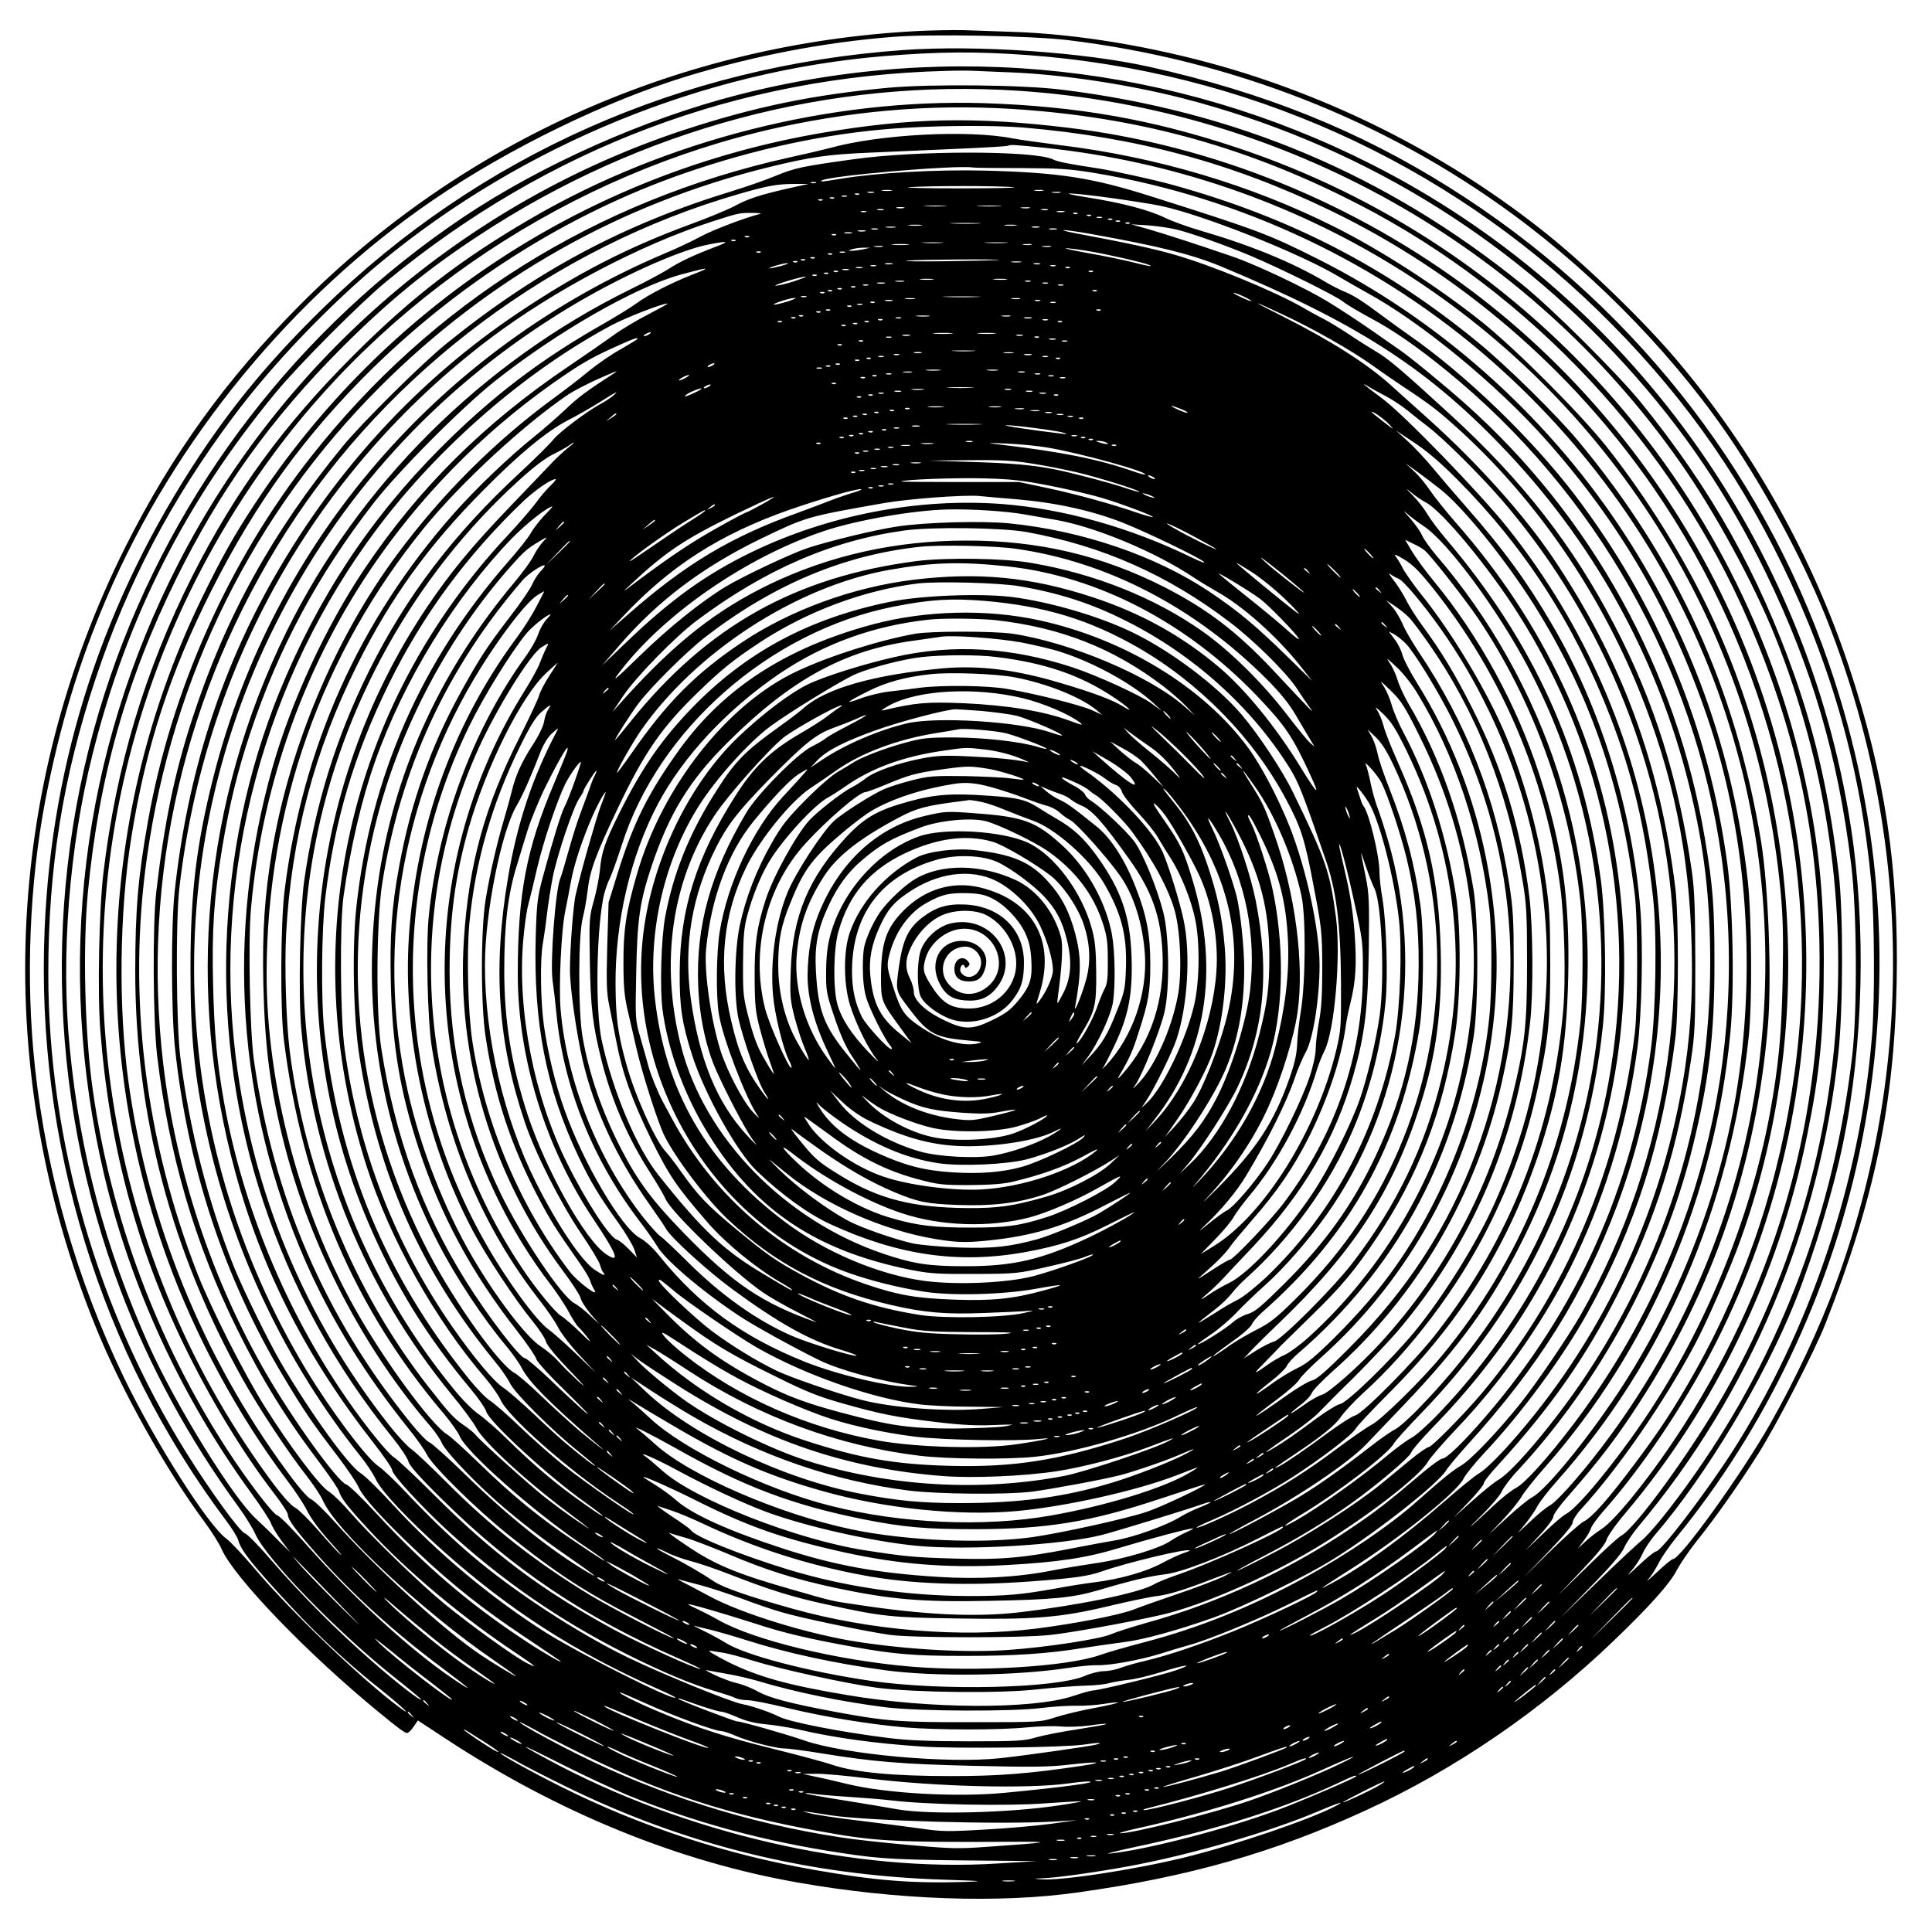
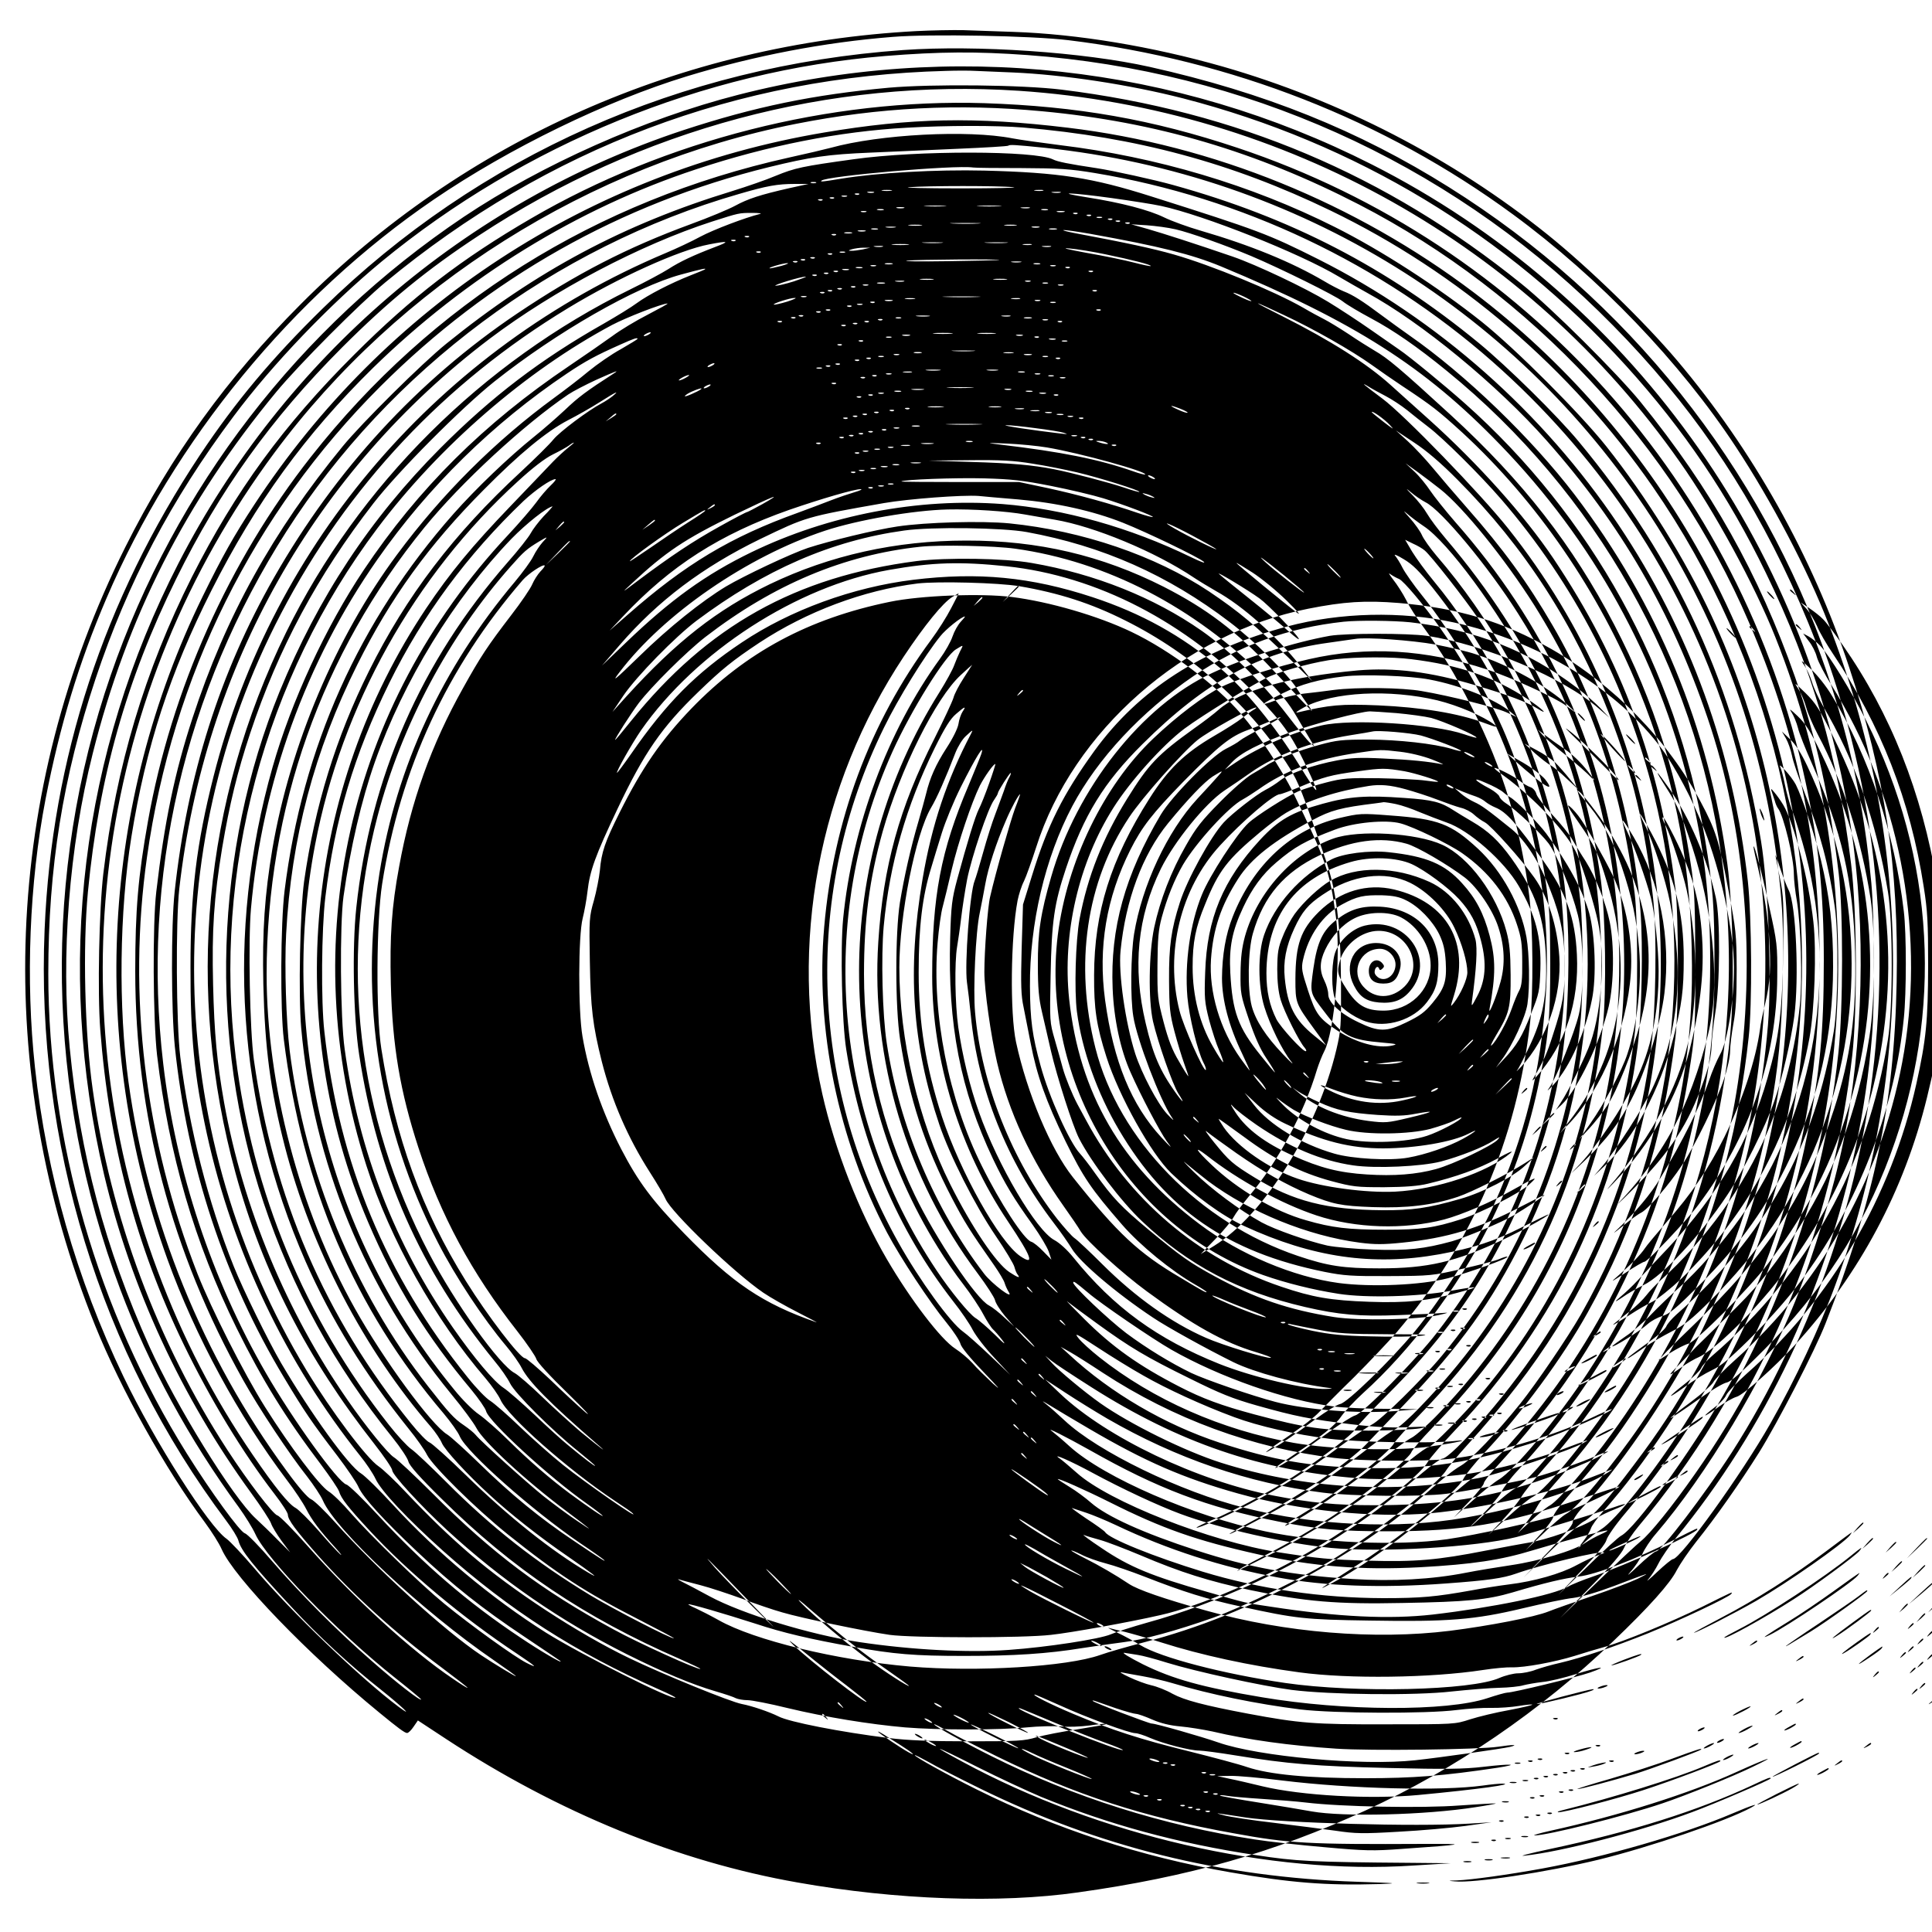
<svg xmlns="http://www.w3.org/2000/svg" version="1.0" width="100mm" height="100mm" viewBox="0 0 1000 1000" preserveAspectRatio="xMidYMid meet">
  <g transform="translate(0,1000) scale(0.1,-0.1)" fill="#000000" stroke="none">
-     <path d="M4742 9839 c-1215 -65 -2340 -564 -3186 -1414 -384 -385 -667 -778 -907 -1256 -632 -1263 -689 -2711 -157 -4029 134 -332 363 -743 570 -1022 33 -45 72 -106 85 -136 65 -148 448 -545 817 -847 95 -78 131 -105 143 -105 7 0 22 15 34 33 l22 32 146 -96 c579 -380 1199 -634 1821 -743 509 -90 1044 -109 1450 -51 572 80 1017 207 1490 425 460 211 905 515 1280 875 187 179 295 300 329 368 17 32 61 97 99 145 105 131 227 305 327 464 96 154 290 529 344 668 253 643 356 1137 368 1765 12 594 -61 1075 -247 1635 -190 572 -497 1120 -889 1584 -169 200 -456 479 -671 652 -490 394 -1073 695 -1683 870 -365 104 -751 168 -1082 179 -88 3 -205 7 -260 9 -55 1 -165 -1 -243 -5z m788 -47 c845 -103 1634 -412 2300 -901 447 -328 867 -766 1156 -1206 184 -280 368 -630 477 -910 434 -1110 447 -2311 37 -3425 -80 -219 -208 -492 -337 -719 -147 -259 -465 -701 -504 -701 -6 0 -43 -30 -82 -67 -40 -38 -60 -54 -46 -38 15 17 39 54 54 84 15 30 55 88 89 130 462 564 795 1261 950 1991 180 849 127 1709 -159 2539 -350 1016 -1041 1883 -1965 2462 -468 294 -955 490 -1550 623 -341 76 -894 114 -1275 87 -1152 -82 -2195 -546 -3003 -1336 -263 -257 -453 -484 -637 -760 -498 -750 -767 -1571 -804 -2454 -47 -1103 289 -2196 939 -3061 31 -41 60 -88 64 -104 13 -51 75 -129 276 -345 137 -148 301 -300 462 -427 110 -88 175 -150 92 -89 -198 148 -556 491 -748 718 -60 70 -124 138 -143 152 -91 62 -372 503 -534 840 -243 506 -398 1047 -458 1600 -49 451 -29 955 55 1390 74 380 171 702 315 1038 350 819 965 1567 1694 2064 392 267 894 511 1310 638 351 107 711 176 1065 204 194 16 720 6 910 -17z m-212 -77 c1121 -82 2158 -547 2956 -1325 405 -395 708 -813 951 -1313 259 -533 406 -1058 461 -1647 16 -182 19 -614 3 -797 -62 -754 -321 -1520 -726 -2152 -140 -216 -365 -511 -391 -511 -8 0 -51 -35 -95 -77 -45 -43 -62 -56 -39 -30 24 26 52 68 63 94 11 25 41 71 68 102 262 305 563 806 723 1206 97 244 198 575 248 820 105 509 120 1117 40 1635 -227 1474 -1156 2759 -2480 3429 -1017 516 -2178 643 -3280 360 -484 -124 -1015 -361 -1419 -631 -854 -573 -1493 -1402 -1828 -2373 -354 -1024 -336 -2156 50 -3180 148 -393 358 -779 612 -1125 34 -47 73 -110 87 -141 58 -129 425 -507 720 -741 76 -60 138 -112 138 -114 0 -13 -129 87 -255 198 -183 159 -372 350 -518 519 -64 75 -127 139 -140 143 -24 6 -175 213 -299 411 -463 740 -718 1620 -718 2485 0 549 75 1016 245 1528 166 497 390 924 714 1357 201 270 500 581 766 801 739 608 1668 987 2605 1064 286 23 475 24 738 5z m-78 -90 c264 -11 606 -63 883 -134 892 -230 1677 -704 2294 -1385 299 -330 529 -671 723 -1071 240 -494 373 -949 441 -1505 31 -246 33 -760 6 -995 -94 -803 -366 -1526 -813 -2163 -119 -170 -234 -312 -281 -349 -19 -15 -122 -111 -227 -213 l-191 -185 156 160 c107 109 163 174 176 205 11 25 44 74 74 110 576 685 939 1546 1035 2455 24 226 25 726 1 925 -47 392 -114 696 -226 1016 -188 535 -431 969 -800 1424 -119 146 -460 486 -616 611 -701 566 -1474 893 -2380 1005 -204 25 -668 30 -895 10 -391 -36 -692 -98 -1064 -220 -1123 -371 -2067 -1180 -2612 -2241 -505 -983 -639 -2086 -385 -3166 138 -583 400 -1151 759 -1644 52 -71 99 -143 105 -160 5 -16 30 -57 54 -90 l45 -60 -65 65 c-35 36 -86 85 -113 110 -120 110 -413 585 -551 891 -230 513 -358 992 -412 1544 -47 476 -3 1041 119 1525 177 705 481 1304 949 1870 117 142 432 458 566 569 840 695 1823 1066 2900 1094 55 2 125 2 155 0 30 -1 116 -5 190 -8z m35 -95 c1374 -92 2632 -798 3419 -1920 180 -255 388 -638 496 -910 513 -1290 414 -2728 -269 -3920 -170 -296 -457 -691 -530 -729 -14 -7 -93 -79 -175 -160 l-150 -146 121 127 c80 84 123 137 128 157 4 17 46 78 97 138 467 552 796 1235 941 1953 67 329 87 535 87 910 0 346 -28 615 -95 925 -330 1533 -1451 2784 -2940 3280 -440 147 -829 215 -1310 231 -798 25 -1650 -191 -2345 -596 -361 -210 -618 -407 -916 -705 -367 -366 -616 -707 -840 -1150 -245 -487 -393 -982 -459 -1535 -22 -185 -31 -616 -16 -810 45 -590 186 -1121 431 -1627 138 -285 306 -562 471 -776 38 -49 69 -97 69 -107 0 -26 41 -81 155 -210 182 -204 395 -398 642 -582 73 -55 133 -101 133 -104 0 -3 -34 18 -76 47 -216 145 -515 419 -750 685 -75 85 -146 157 -158 160 -23 6 -153 176 -259 339 -362 557 -604 1205 -697 1865 -42 293 -52 739 -25 1023 57 593 198 1095 457 1621 227 461 491 829 858 1197 239 239 440 404 710 581 837 551 1816 813 2795 748z m120 -106 c589 -55 1107 -208 1640 -483 891 -460 1624 -1246 2017 -2161 237 -550 351 -1067 365 -1650 21 -903 -212 -1741 -698 -2502 -158 -248 -357 -498 -432 -544 -23 -15 -60 -43 -81 -63 l-39 -36 30 40 c17 22 34 51 38 65 4 13 32 52 61 85 219 246 459 610 619 942 624 1288 573 2813 -135 4054 -292 512 -689 965 -1150 1314 -616 466 -1351 764 -2103 854 -480 58 -812 51 -1262 -25 -1214 -204 -2275 -897 -2950 -1928 -105 -160 -165 -267 -265 -471 -525 -1072 -591 -2307 -183 -3434 143 -396 368 -811 618 -1142 40 -52 85 -120 100 -150 29 -57 69 -110 150 -199 27 -30 39 -46 26 -35 -13 11 -64 66 -113 123 -49 56 -103 109 -118 117 -35 18 -108 108 -222 275 -201 294 -362 604 -492 952 -533 1422 -308 3004 604 4234 645 870 1631 1492 2700 1703 429 85 842 106 1275 65z m-100 -84 c589 -50 1081 -183 1590 -429 665 -321 1246 -819 1670 -1431 612 -884 878 -1981 734 -3030 -76 -556 -246 -1067 -513 -1545 -104 -185 -185 -310 -321 -490 -133 -177 -215 -270 -259 -291 -17 -9 -94 -77 -171 -152 l-139 -137 127 132 c82 85 127 139 127 152 0 12 19 43 43 69 194 212 426 547 589 852 61 113 185 397 236 540 376 1043 322 2217 -148 3230 -137 295 -336 615 -546 880 -137 172 -468 503 -644 644 -226 180 -523 372 -761 491 -434 218 -922 363 -1424 424 -93 12 -204 27 -245 35 -229 45 -687 21 -940 -49 -30 -8 -127 -31 -214 -50 -1001 -222 -1850 -753 -2477 -1550 -423 -537 -723 -1208 -843 -1885 -51 -285 -66 -459 -66 -776 0 -746 186 -1453 559 -2118 81 -145 238 -382 331 -499 33 -43 70 -98 81 -123 65 -153 517 -575 886 -828 62 -43 113 -79 113 -82 0 -4 -111 63 -180 109 -189 126 -539 445 -756 688 -53 59 -109 113 -124 119 -17 7 -65 62 -126 146 -435 591 -719 1291 -819 2014 -53 384 -47 883 15 1268 75 467 200 851 415 1277 230 455 485 806 836 1151 480 469 1059 826 1673 1028 368 122 740 196 1091 215 199 12 467 12 600 1z m113 -105 c1311 -137 2471 -854 3170 -1960 357 -566 572 -1200 638 -1885 13 -138 15 -236 11 -460 -6 -290 -21 -446 -66 -693 -104 -559 -346 -1143 -669 -1611 -152 -221 -331 -435 -386 -462 -17 -9 -71 -55 -120 -103 l-90 -86 72 78 c40 42 72 86 72 97 0 11 33 57 73 102 162 185 252 302 370 484 387 595 608 1244 668 1959 20 245 2 720 -36 952 -133 796 -433 1454 -944 2068 -111 134 -368 387 -516 509 -478 393 -974 650 -1585 819 -93 26 -311 74 -390 86 -153 23 -206 34 -230 46 -92 46 -703 47 -1030 1 -268 -37 -305 -45 -405 -86 -49 -21 -151 -56 -225 -79 -563 -172 -1014 -413 -1480 -790 -124 -100 -437 -410 -536 -531 -361 -439 -607 -883 -777 -1405 -93 -283 -146 -540 -188 -900 -20 -167 -17 -665 4 -847 61 -514 194 -971 412 -1413 132 -267 254 -465 436 -705 47 -63 90 -126 94 -140 11 -36 45 -80 158 -202 197 -213 480 -450 762 -637 100 -67 114 -80 50 -48 -63 32 -288 194 -425 306 -127 104 -378 348 -484 469 -42 49 -94 100 -116 113 -47 30 -199 231 -328 436 -110 175 -277 506 -349 688 -274 701 -364 1441 -262 2160 132 935 550 1778 1208 2435 564 563 1242 946 2011 1135 217 53 306 66 525 75 110 5 315 14 455 20 140 6 257 13 259 16 7 6 32 5 189 -11z m-121 -105 c196 -1 250 -4 382 -26 758 -126 1478 -467 2055 -975 1072 -944 1580 -2339 1365 -3749 -98 -638 -358 -1267 -746 -1800 -121 -167 -272 -342 -319 -371 -22 -12 -68 -50 -103 -84 l-65 -60 41 50 c22 28 50 68 61 90 12 22 55 78 97 125 556 623 901 1419 996 2300 19 170 16 622 -4 807 -76 677 -300 1295 -670 1847 -391 582 -935 1063 -1553 1374 -261 131 -309 149 -864 325 -308 98 -478 124 -865 134 -250 6 -554 -11 -742 -42 -97 -16 -109 -17 -101 -10 24 24 690 82 785 68 12 -2 124 -3 250 -3z m-1064 -77 c-7 -2 -19 -2 -25 0 -7 3 -2 5 12 5 14 0 19 -2 13 -5z m-138 -27 c-150 -34 -214 -55 -280 -91 -33 -18 -136 -61 -229 -95 -332 -122 -591 -256 -898 -462 -516 -347 -941 -809 -1260 -1368 -280 -491 -449 -1026 -514 -1625 -19 -178 -18 -614 1 -803 65 -620 255 -1197 565 -1712 105 -175 145 -234 276 -405 50 -66 100 -139 110 -163 24 -54 132 -172 304 -334 182 -172 340 -297 555 -440 99 -66 182 -123 185 -125 19 -20 -106 53 -205 120 -274 182 -501 378 -740 636 -77 84 -150 154 -162 157 -43 11 -279 338 -417 578 -280 484 -466 1046 -531 1599 -114 966 109 1929 638 2757 533 834 1389 1472 2342 1746 144 42 198 52 290 52 l70 0 -100 -22z m1160 5 c33 -3 -91 -6 -275 -6 -184 0 -303 3 -265 6 97 8 467 8 540 0z m-632 -18 c-13 -2 -33 -2 -45 0 -13 2 -3 4 22 4 25 0 35 -2 23 -4z m785 0 c-10 -2 -28 -2 -40 0 -13 2 -5 4 17 4 22 1 32 -1 23 -4z m-875 -10 c-7 -2 -21 -2 -30 0 -10 3 -4 5 12 5 17 0 24 -2 18 -5z m965 0 c-10 -2 -28 -2 -40 0 -13 2 -5 4 17 4 22 1 32 -1 23 -4z m-1041 -9 c-3 -3 -12 -4 -19 -1 -8 3 -5 6 6 6 11 1 17 -2 13 -5z m1306 -19 c100 -14 216 -32 257 -41 222 -48 718 -245 920 -366 41 -24 107 -62 145 -83 280 -152 675 -477 930 -765 383 -432 646 -885 833 -1435 197 -577 253 -1255 157 -1892 -80 -533 -288 -1083 -588 -1553 -164 -256 -402 -552 -477 -590 -19 -10 -78 -58 -130 -106 l-95 -88 71 75 c39 41 83 95 98 120 14 25 70 95 123 155 539 610 878 1402 959 2244 22 223 14 659 -15 876 -96 710 -360 1348 -791 1914 -223 292 -565 622 -855 824 -38 27 -104 74 -145 105 -98 73 -146 104 -195 123 -22 9 -67 32 -100 52 -170 100 -383 187 -640 262 -66 19 -151 50 -190 69 -78 38 -221 76 -401 104 -176 28 -82 25 129 -4z m-1370 8 c-7 -2 -19 -2 -25 0 -7 3 -2 5 12 5 14 0 19 -2 13 -5z m-66 -9 c-3 -3 -12 -4 -19 -1 -8 3 -5 6 6 6 11 1 17 -2 13 -5z m-60 -10 c-3 -3 -12 -4 -19 -1 -8 3 -5 6 6 6 11 1 17 -2 13 -5z m631 -31 c-27 -2 -69 -2 -95 0 -27 2 -5 3 47 3 52 0 74 -1 48 -3z m285 0 c-29 -2 -77 -2 -105 0 -29 2 -6 3 52 3 58 0 81 -1 53 -3z m-495 -10 c-10 -2 -26 -2 -35 0 -10 3 -2 5 17 5 19 0 27 -2 18 -5z m650 0 c-10 -2 -28 -2 -40 0 -13 2 -5 4 17 4 22 1 32 -1 23 -4z m-755 -10 c-7 -2 -21 -2 -30 0 -10 3 -4 5 12 5 17 0 24 -2 18 -5z m850 0 c-7 -2 -21 -2 -30 0 -10 3 -4 5 12 5 17 0 24 -2 18 -5z m-940 -10 c-7 -2 -19 -2 -25 0 -7 3 -2 5 12 5 14 0 19 -2 13 -5z m1025 0 c-10 -2 -26 -2 -35 0 -10 3 -2 5 17 5 19 0 27 -2 18 -5z m-1573 -10 c-77 -19 -243 -82 -310 -118 -44 -24 -125 -62 -180 -85 -1168 -493 -2032 -1494 -2340 -2710 -88 -347 -119 -601 -119 -985 -1 -355 20 -567 85 -865 133 -606 409 -1184 793 -1665 31 -38 67 -92 80 -120 29 -63 167 -209 349 -372 346 -308 683 -525 1119 -718 48 -21 86 -40 84 -42 -15 -15 -489 223 -671 337 -280 177 -564 414 -790 660 -71 78 -147 152 -167 164 -63 38 -259 309 -413 571 -66 113 -197 380 -245 500 -133 332 -230 711 -277 1086 -21 171 -24 699 -5 869 130 1148 702 2162 1607 2847 334 252 779 486 1150 606 141 45 139 45 210 45 33 0 51 -3 40 -5z m1642 1 c-3 -3 -12 -4 -19 -1 -8 3 -5 6 6 6 11 1 17 -2 13 -5z m70 -10 c-3 -3 -12 -4 -19 -1 -8 3 -5 6 6 6 11 1 17 -2 13 -5z m56 -11 c-7 -2 -19 -2 -25 0 -7 3 -2 5 12 5 14 0 19 -2 13 -5z m54 -9 c-3 -3 -12 -4 -19 -1 -8 3 -5 6 6 6 11 1 17 -2 13 -5z m40 -10 c-3 -3 -12 -4 -19 -1 -8 3 -5 6 6 6 11 1 17 -2 13 -5z m-734 -11 c-34 -2 -93 -2 -130 0 -37 2 -9 3 62 3 72 0 102 -1 68 -3z m784 1 c-3 -3 -12 -4 -19 -1 -8 3 -5 6 6 6 11 1 17 -2 13 -5z m-1079 -11 c-15 -2 -42 -2 -60 0 -18 2 -6 4 27 4 33 0 48 -2 33 -4z m490 0 c-16 -2 -40 -2 -55 0 -16 2 -3 4 27 4 30 0 43 -2 28 -4z m827 -20 c74 -17 255 -81 393 -139 153 -65 434 -204 472 -234 21 -17 87 -56 147 -88 116 -62 239 -147 392 -272 772 -628 1282 -1530 1421 -2513 147 -1042 -127 -2095 -767 -2940 -129 -170 -251 -306 -297 -329 -22 -11 -75 -53 -116 -92 -41 -39 -91 -84 -110 -101 -20 -16 4 8 52 55 47 47 93 101 101 120 8 19 45 69 84 110 424 457 751 1062 902 1665 86 349 115 582 115 955 0 299 -7 397 -50 653 -147 872 -587 1668 -1244 2251 -106 94 -285 241 -337 276 -11 8 -77 54 -145 101 -67 47 -168 113 -224 147 -118 72 -372 192 -494 234 -189 65 -360 120 -440 143 l-85 24 80 -5 c44 -3 112 -12 150 -21z m-1452 10 c-13 -2 -33 -2 -45 0 -13 2 -3 4 22 4 25 0 35 -2 23 -4z m745 0 c-10 -2 -26 -2 -35 0 -10 3 -2 5 17 5 19 0 27 -2 18 -5z m-835 -10 c-7 -2 -21 -2 -30 0 -10 3 -4 5 12 5 17 0 24 -2 18 -5z m925 0 c-10 -2 -26 -2 -35 0 -10 3 -2 5 17 5 19 0 27 -2 18 -5z m-990 -10 c-10 -2 -26 -2 -35 0 -10 3 -2 5 17 5 19 0 27 -2 18 -5z m1163 -13 c362 -65 526 -106 679 -169 692 -288 1054 -518 1444 -922 481 -497 816 -1101 980 -1769 77 -315 108 -576 108 -915 -1 -769 -213 -1479 -637 -2125 -150 -228 -378 -502 -457 -548 -24 -14 -86 -64 -138 -111 l-95 -85 78 81 c42 44 77 87 77 95 0 9 33 51 73 94 271 296 455 558 622 889 195 386 310 752 377 1205 21 139 23 190 23 505 -1 281 -4 375 -18 475 -69 479 -193 876 -402 1277 -214 411 -472 742 -846 1085 -263 241 -326 294 -394 333 -27 16 -88 54 -135 86 -47 31 -103 65 -125 76 -22 11 -72 38 -111 61 -150 86 -476 220 -669 275 -105 30 -238 59 -515 111 -41 8 -66 15 -54 15 11 1 72 -8 135 -19z m-1233 3 c-10 -2 -26 -2 -35 0 -10 3 -2 5 17 5 19 0 27 -2 18 -5z m-81 -9 c-3 -3 -12 -4 -19 -1 -8 3 -5 6 6 6 11 1 17 -2 13 -5z m-450 -10 c-3 -3 -12 -4 -19 -1 -8 3 -5 6 6 6 11 1 17 -2 13 -5z m-70 -20 c-3 -3 -12 -4 -19 -1 -8 3 -5 6 6 6 11 1 17 -2 13 -5z m-107 -33 c-110 -42 -181 -75 -241 -114 -30 -19 -117 -66 -195 -104 -770 -378 -1408 -1014 -1782 -1774 -431 -878 -522 -1855 -262 -2804 139 -507 371 -958 717 -1398 51 -65 93 -127 93 -137 0 -23 148 -184 282 -308 286 -263 589 -472 932 -644 188 -94 339 -157 459 -192 48 -14 96 -30 106 -36 11 -5 38 -10 60 -10 22 0 115 -18 208 -41 196 -47 425 -84 608 -100 169 -14 490 -14 629 0 60 6 140 8 177 5 36 -4 104 -1 149 5 45 7 84 10 86 8 3 -3 -62 -14 -143 -27 -81 -12 -179 -31 -218 -42 -63 -19 -97 -21 -350 -21 -203 0 -317 5 -415 17 -249 31 -516 83 -571 112 -46 23 -136 54 -189 64 -59 11 -408 153 -586 239 -265 128 -601 348 -821 537 -109 94 -209 190 -331 319 -57 61 -121 121 -142 135 -62 41 -246 287 -373 496 -726 1202 -777 2686 -132 3919 344 659 845 1192 1485 1580 260 158 576 301 730 330 103 20 110 16 30 -14z m1173 22 c-23 -2 -64 -2 -90 0 -26 2 -7 3 42 3 50 0 71 -1 48 -3z m335 0 c-26 -2 -71 -2 -100 0 -29 2 -8 3 47 3 55 0 79 -1 53 -3z m-510 -10 c-21 -2 -55 -2 -75 0 -21 2 -4 4 37 4 41 0 58 -2 38 -4z m640 0 c-10 -2 -28 -2 -40 0 -13 2 -5 4 17 4 22 1 32 -1 23 -4z m-770 -10 c-10 -2 -28 -2 -40 0 -13 2 -5 4 17 4 22 1 32 -1 23 -4z m870 0 c-10 -2 -28 -2 -40 0 -13 2 -5 4 17 4 22 1 32 -1 23 -4z m-973 -14 c-22 -4 -49 -8 -60 -7 -16 0 -15 2 5 8 14 4 41 8 60 8 l35 0 -40 -9z m1260 -26 c135 -28 237 -54 231 -60 -2 -2 -41 6 -87 18 -46 12 -156 35 -244 50 -102 19 -135 27 -90 23 39 -3 124 -17 190 -31z m-1788 11 c-3 -3 -12 -4 -19 -1 -8 3 -5 6 6 6 11 1 17 -2 13 -5z m436 -1 c-7 -2 -19 -2 -25 0 -7 3 -2 5 12 5 14 0 19 -2 13 -5z m-66 -9 c-3 -3 -12 -4 -19 -1 -8 3 -5 6 6 6 11 1 17 -2 13 -5z m-90 -20 c-3 -3 -12 -4 -19 -1 -8 3 -5 6 6 6 11 1 17 -2 13 -5z m-50 -10 c-3 -3 -12 -4 -19 -1 -8 3 -5 6 6 6 11 1 17 -2 13 -5z m1003 0 c-8 -1 -130 -4 -270 -6 -140 -2 -232 -1 -205 3 51 6 503 9 475 3z m-1043 -10 c-3 -3 -12 -4 -19 -1 -8 3 -5 6 6 6 11 1 17 -2 13 -5z m1156 -1 c-13 -2 -33 -2 -45 0 -13 2 -3 4 22 4 25 0 35 -2 23 -4z m-1238 -19 c-27 -7 -54 -13 -60 -13 -17 2 69 27 90 27 11 0 -2 -6 -30 -14z m573 9 c-10 -2 -26 -2 -35 0 -10 3 -2 5 17 5 19 0 27 -2 18 -5z m765 0 c-7 -2 -21 -2 -30 0 -10 3 -4 5 12 5 17 0 24 -2 18 -5z m-850 -10 c-7 -2 -19 -2 -25 0 -7 3 -2 5 12 5 14 0 19 -2 13 -5z m930 0 c-7 -2 -19 -2 -25 0 -7 3 -2 5 12 5 14 0 19 -2 13 -5z m-1000 -10 c-7 -2 -21 -2 -30 0 -10 3 -4 5 12 5 17 0 24 -2 18 -5z m1074 1 c-3 -3 -12 -4 -19 -1 -8 3 -5 6 6 6 11 1 17 -2 13 -5z m-1888 -8 c-2 -2 -35 -16 -74 -31 -104 -41 -222 -102 -279 -144 -28 -21 -105 -68 -171 -106 -327 -185 -581 -379 -845 -644 -366 -367 -633 -773 -833 -1261 -337 -827 -368 -1792 -83 -2644 148 -444 369 -848 667 -1216 42 -52 79 -108 83 -125 5 -21 58 -81 174 -195 364 -360 736 -611 1229 -826 61 -27 110 -50 108 -52 -8 -8 -324 135 -449 204 -375 204 -627 394 -934 701 -95 95 -187 181 -203 190 -31 19 -145 159 -241 298 -315 454 -541 997 -638 1538 -37 209 -51 357 -57 610 -7 285 4 447 47 709 38 225 78 391 145 593 146 439 349 817 638 1190 126 163 455 494 627 631 321 255 731 490 965 553 110 30 132 34 124 27z m744 -3 c-7 -2 -21 -2 -30 0 -10 3 -4 5 12 5 17 0 24 -2 18 -5z m-56 -9 c-3 -3 -12 -4 -19 -1 -8 3 -5 6 6 6 11 1 17 -2 13 -5z m1320 0 c-3 -3 -12 -4 -19 -1 -8 3 -5 6 6 6 11 1 17 -2 13 -5z m-1370 -10 c-3 -3 -12 -4 -19 -1 -8 3 -5 6 6 6 11 1 17 -2 13 -5z m-60 -10 c-3 -3 -12 -4 -19 -1 -8 3 -5 6 6 6 11 1 17 -2 13 -5z m-117 -30 c-41 -13 -84 -23 -95 -23 -22 1 131 48 155 47 8 0 -19 -10 -60 -24z m718 9 c-15 -2 -42 -2 -60 0 -18 2 -6 4 27 4 33 0 48 -2 33 -4z m380 0 c-15 -2 -42 -2 -60 0 -18 2 -6 4 27 4 33 0 48 -2 33 -4z m-530 -10 c-10 -2 -28 -2 -40 0 -13 2 -5 4 17 4 22 1 32 -1 23 -4z m655 0 c-7 -2 -19 -2 -25 0 -7 3 -2 5 12 5 14 0 19 -2 13 -5z m-755 -10 c-10 -2 -26 -2 -35 0 -10 3 -2 5 17 5 19 0 27 -2 18 -5z m845 0 c-7 -2 -19 -2 -25 0 -7 3 -2 5 12 5 14 0 19 -2 13 -5z m-930 -10 c-7 -2 -19 -2 -25 0 -7 3 -2 5 12 5 14 0 19 -2 13 -5z m1010 0 c-7 -2 -19 -2 -25 0 -7 3 -2 5 12 5 14 0 19 -2 13 -5z m-1076 -9 c-3 -3 -12 -4 -19 -1 -8 3 -5 6 6 6 11 1 17 -2 13 -5z m-70 -10 c-3 -3 -12 -4 -19 -1 -8 3 -5 6 6 6 11 1 17 -2 13 -5z m-50 -10 c-3 -3 -12 -4 -19 -1 -8 3 -5 6 6 6 11 1 17 -2 13 -5z m1370 0 c-3 -3 -12 -4 -19 -1 -8 3 -5 6 6 6 11 1 17 -2 13 -5z m-1410 -10 c-3 -3 -12 -4 -19 -1 -8 3 -5 6 6 6 11 1 17 -2 13 -5z m2183 -25 c52 -27 23 -22 -35 7 -27 13 -39 21 -25 18 14 -4 41 -15 60 -25z m-2277 4 c-7 -2 -19 -2 -25 0 -7 3 -2 5 12 5 14 0 19 -2 13 -5z m885 0 c-42 -2 -114 -2 -160 0 -46 1 -11 3 77 3 88 0 125 -2 83 -3z m-983 -24 c-33 -10 -64 -17 -69 -16 -13 4 85 36 109 35 11 0 -7 -8 -40 -19z m658 14 c-13 -2 -33 -2 -45 0 -13 2 -3 4 22 4 25 0 35 -2 23 -4z m545 0 c-10 -2 -28 -2 -40 0 -13 2 -5 4 17 4 22 1 32 -1 23 -4z m-660 -10 c-10 -2 -26 -2 -35 0 -10 3 -2 5 17 5 19 0 27 -2 18 -5z m765 0 c-7 -2 -19 -2 -25 0 -7 3 -2 5 12 5 14 0 19 -2 13 -5z m-856 -9 c-3 -3 -12 -4 -19 -1 -8 3 -5 6 6 6 11 1 17 -2 13 -5z m936 -1 c-7 -2 -19 -2 -25 0 -7 3 -2 5 12 5 14 0 19 -2 13 -5z m-2109 -61 c-61 -31 -144 -81 -184 -111 -40 -29 -141 -99 -224 -155 -441 -297 -781 -635 -1063 -1056 -196 -293 -375 -679 -472 -1020 -244 -858 -185 -1748 171 -2560 132 -300 308 -585 533 -865 40 -49 83 -110 95 -135 31 -60 252 -278 416 -410 257 -206 403 -301 679 -442 105 -54 187 -97 183 -98 -19 -1 -311 150 -431 222 -282 171 -513 352 -747 587 -80 80 -161 157 -182 171 -20 14 -72 70 -115 125 -437 555 -705 1201 -793 1905 -119 961 148 1957 733 2735 321 427 771 816 1215 1053 74 39 259 111 287 111 6 0 -40 -25 -101 -57z m1109 51 c-7 -2 -19 -2 -25 0 -7 3 -2 5 12 5 14 0 19 -2 13 -5z m2181 -53 c157 -73 354 -186 455 -258 42 -30 112 -79 156 -108 159 -105 191 -131 314 -243 387 -357 706 -821 914 -1331 176 -433 262 -847 273 -1330 7 -265 -8 -481 -47 -709 -121 -699 -429 -1341 -892 -1862 -66 -74 -131 -137 -157 -152 -25 -14 -109 -83 -188 -152 -199 -175 -421 -336 -577 -419 -84 -45 -72 -35 95 71 250 158 553 401 585 469 9 20 58 80 107 133 192 203 407 495 535 726 247 444 387 880 455 1425 17 139 17 630 0 770 -80 649 -277 1181 -632 1710 -150 223 -390 491 -645 720 -65 58 -153 138 -197 177 -124 112 -312 231 -558 355 -74 37 -132 67 -129 68 4 0 64 -27 133 -60z m-2237 44 c-3 -3 -12 -4 -19 -1 -8 3 -5 6 6 6 11 1 17 -2 13 -5z m-110 -20 c-3 -3 -12 -4 -19 -1 -8 3 -5 6 6 6 11 1 17 -2 13 -5z m1400 0 c-3 -3 -12 -4 -19 -1 -8 3 -5 6 6 6 11 1 17 -2 13 -5z m-1450 -10 c-3 -3 -12 -4 -19 -1 -8 3 -5 6 6 6 11 1 17 -2 13 -5z m-90 -20 c-3 -3 -12 -4 -19 -1 -8 3 -5 6 6 6 11 1 17 -2 13 -5z m651 -1 c-15 -2 -42 -2 -60 0 -18 2 -6 4 27 4 33 0 48 -2 33 -4z m420 0 c-10 -2 -28 -2 -40 0 -13 2 -5 4 17 4 22 1 32 -1 23 -4z m-1111 -9 c-3 -3 -12 -4 -19 -1 -8 3 -5 6 6 6 11 1 17 -2 13 -5z m546 -1 c-7 -2 -19 -2 -25 0 -7 3 -2 5 12 5 14 0 19 -2 13 -5z m675 0 c-10 -2 -26 -2 -35 0 -10 3 -2 5 17 5 19 0 27 -2 18 -5z m-771 -9 c-3 -3 -12 -4 -19 -1 -8 3 -5 6 6 6 11 1 17 -2 13 -5z m856 -1 c-7 -2 -19 -2 -25 0 -7 3 -2 5 12 5 14 0 19 -2 13 -5z m-1376 -9 c-3 -3 -12 -4 -19 -1 -8 3 -5 6 6 6 11 1 17 -2 13 -5z m450 0 c-3 -3 -12 -4 -19 -1 -8 3 -5 6 6 6 11 1 17 -2 13 -5z m1000 0 c-3 -3 -12 -4 -19 -1 -8 3 -5 6 6 6 11 1 17 -2 13 -5z m-1060 -10 c-3 -3 -12 -4 -19 -1 -8 3 -5 6 6 6 11 1 17 -2 13 -5z m-60 -10 c-3 -3 -12 -4 -19 -1 -8 3 -5 6 6 6 11 1 17 -2 13 -5z m-1017 -44 c-8 -5 -19 -10 -25 -10 -5 0 -3 5 5 10 8 5 20 10 25 10 6 0 3 -5 -5 -10z m1563 3 c-24 -2 -62 -2 -85 0 -24 2 -5 4 42 4 47 0 66 -2 43 -4z m225 0 c-21 -2 -57 -2 -80 0 -24 2 -7 4 37 4 44 0 63 -2 43 -4z m-440 -10 c-10 -2 -26 -2 -35 0 -10 3 -2 5 17 5 19 0 27 -2 18 -5z m585 0 c-7 -2 -21 -2 -30 0 -10 3 -4 5 12 5 17 0 24 -2 18 -5z m-680 -10 c-7 -2 -19 -2 -25 0 -7 3 -2 5 12 5 14 0 19 -2 13 -5z m764 1 c-3 -3 -12 -4 -19 -1 -8 3 -5 6 6 6 11 1 17 -2 13 -5z m-2077 -8 c0 -2 -39 -26 -86 -53 -48 -26 -123 -78 -168 -115 -44 -37 -124 -98 -176 -136 -304 -222 -583 -499 -816 -814 -317 -427 -552 -985 -644 -1521 -40 -239 -53 -423 -47 -702 8 -332 36 -545 111 -838 136 -526 410 -1053 757 -1453 23 -27 48 -64 56 -83 15 -36 131 -162 247 -268 102 -95 263 -222 405 -319 134 -93 171 -122 106 -84 -190 112 -414 290 -633 504 -92 90 -177 166 -189 170 -12 4 -55 48 -96 99 -446 551 -712 1169 -813 1882 -21 151 -30 613 -15 782 58 651 284 1278 655 1808 262 375 598 705 981 962 95 64 153 95 275 149 73 33 90 38 90 30z m2163 -3 c-7 -2 -21 -2 -30 0 -10 3 -4 5 12 5 17 0 24 -2 18 -5z m-996 -9 c-3 -3 -12 -4 -19 -1 -8 3 -5 6 6 6 11 1 17 -2 13 -5z m1056 -1 c-7 -2 -19 -2 -25 0 -7 3 -2 5 12 5 14 0 19 -2 13 -5z m-1166 -19 c-3 -3 -12 -4 -19 -1 -8 3 -5 6 6 6 11 1 17 -2 13 -5z m681 -31 c-26 -2 -71 -2 -100 0 -29 2 -8 3 47 3 55 0 79 -1 53 -3z m-270 -10 c-10 -2 -26 -2 -35 0 -10 3 -2 5 17 5 19 0 27 -2 18 -5z m475 0 c-13 -2 -33 -2 -45 0 -13 2 -3 4 22 4 25 0 35 -2 23 -4z m-590 -10 c-7 -2 -19 -2 -25 0 -7 3 -2 5 12 5 14 0 19 -2 13 -5z m685 0 c-10 -2 -26 -2 -35 0 -10 3 -2 5 17 5 19 0 27 -2 18 -5z m-765 -10 c-7 -2 -19 -2 -25 0 -7 3 -2 5 12 5 14 0 19 -2 13 -5z m850 0 c-7 -2 -19 -2 -25 0 -7 3 -2 5 12 5 14 0 19 -2 13 -5z m-916 -9 c-3 -3 -12 -4 -19 -1 -8 3 -5 6 6 6 11 1 17 -2 13 -5z m980 0 c-3 -3 -12 -4 -19 -1 -8 3 -5 6 6 6 11 1 17 -2 13 -5z m-1040 -10 c-3 -3 -12 -4 -19 -1 -8 3 -5 6 6 6 11 1 17 -2 13 -5z m-757 -24 c-8 -5 -19 -10 -25 -10 -5 0 -3 5 5 10 8 5 20 10 25 10 6 0 3 -5 -5 -10z m657 4 c-3 -3 -12 -4 -19 -1 -8 3 -5 6 6 6 11 1 17 -2 13 -5z m-50 -10 c-3 -3 -12 -4 -19 -1 -8 3 -5 6 6 6 11 1 17 -2 13 -5z m-44 -11 c-7 -2 -19 -2 -25 0 -7 3 -2 5 12 5 14 0 19 -2 13 -5z m610 -10 c-18 -2 -48 -2 -65 0 -18 2 -4 4 32 4 36 0 50 -2 33 -4z m300 0 c-13 -2 -35 -2 -50 0 -16 2 -5 4 22 4 28 0 40 -2 28 -4z m-1986 -16 c-140 -90 -184 -123 -252 -188 -44 -41 -116 -104 -160 -139 -132 -106 -301 -268 -418 -400 -488 -552 -782 -1208 -874 -1950 -21 -170 -23 -617 -4 -770 94 -758 365 -1393 828 -1937 36 -43 74 -96 83 -118 36 -83 375 -383 621 -551 63 -42 119 -82 124 -87 18 -17 -15 3 -154 97 -175 117 -324 239 -489 400 -73 71 -148 139 -167 151 -81 48 -332 390 -478 652 -287 511 -457 1158 -457 1732 1 858 284 1657 817 2311 189 232 514 532 744 688 25 17 91 51 145 76 103 46 122 53 91 33z m1541 6 c-10 -2 -28 -2 -40 0 -13 2 -5 4 17 4 22 1 32 -1 23 -4z m585 0 c-7 -2 -21 -2 -30 0 -10 3 -4 5 12 5 17 0 24 -2 18 -5z m-690 -10 c-7 -2 -19 -2 -25 0 -7 3 -2 5 12 5 14 0 19 -2 13 -5z m770 0 c-7 -2 -19 -2 -25 0 -7 3 -2 5 12 5 14 0 19 -2 13 -5z m-1833 -18 c-14 -8 -29 -14 -35 -14 -5 0 1 6 15 14 14 8 30 14 35 14 6 0 -1 -6 -15 -14z m987 9 c-3 -3 -12 -4 -19 -1 -8 3 -5 6 6 6 11 1 17 -2 13 -5z m916 -1 c-7 -2 -19 -2 -25 0 -7 3 -2 5 12 5 14 0 19 -2 13 -5z m-976 -9 c-3 -3 -12 -4 -19 -1 -8 3 -5 6 6 6 11 1 17 -2 13 -5z m1036 -1 c-7 -2 -19 -2 -25 0 -7 3 -2 5 12 5 14 0 19 -2 13 -5z m-1186 -29 c-3 -3 -12 -4 -19 -1 -8 3 -5 6 6 6 11 1 17 -2 13 -5z m2845 -64 c31 -16 81 -49 110 -72 29 -24 79 -63 110 -87 76 -57 272 -252 379 -376 377 -437 647 -958 789 -1524 226 -902 90 -1873 -378 -2696 -65 -114 -229 -355 -313 -460 -118 -147 -256 -292 -307 -321 -44 -26 -89 -62 -221 -179 -144 -129 -368 -281 -590 -402 -276 -151 -548 -260 -831 -334 -85 -22 -186 -51 -225 -65 -172 -61 -640 -89 -985 -60 -380 33 -806 136 -990 240 -41 23 -94 50 -118 61 -23 10 -41 20 -39 21 4 5 185 -48 347 -100 145 -48 283 -80 506 -120 211 -38 316 -47 574 -47 258 0 431 11 615 41 66 10 161 24 210 30 100 12 276 60 465 127 154 55 488 218 632 310 226 142 532 385 573 452 11 18 61 78 110 132 372 409 600 775 774 1237 443 1182 230 2510 -563 3507 -143 180 -538 588 -651 672 -98 73 -115 88 -75 64 19 -12 61 -35 92 -51z m-3502 50 c-8 -5 -19 -10 -25 -10 -5 0 -3 5 5 10 8 5 20 10 25 10 6 0 3 -5 -5 -10z m1358 -7 c-32 -2 -84 -2 -115 0 -32 2 -6 3 57 3 63 0 89 -1 58 -3z m-1399 -7 c-14 -12 -90 -45 -84 -36 3 6 21 17 38 24 31 14 55 20 46 12z m1149 -3 c-16 -2 -40 -2 -55 0 -16 2 -3 4 27 4 30 0 43 -2 28 -4z m455 0 c-7 -2 -21 -2 -30 0 -10 3 -4 5 12 5 17 0 24 -2 18 -5z m-570 -10 c-7 -2 -21 -2 -30 0 -10 3 -4 5 12 5 17 0 24 -2 18 -5z m680 0 c-7 -2 -21 -2 -30 0 -10 3 -4 5 12 5 17 0 24 -2 18 -5z m-2173 -24 c-14 -11 -38 -27 -55 -36 -72 -38 -217 -147 -250 -187 -20 -25 -96 -100 -168 -167 -349 -322 -594 -644 -787 -1032 -171 -344 -280 -696 -336 -1089 -21 -154 -30 -587 -15 -759 62 -695 330 -1349 776 -1894 59 -71 117 -150 130 -175 35 -70 255 -273 466 -431 137 -103 149 -114 59 -53 -47 31 -126 90 -177 130 -88 71 -323 282 -352 318 -8 10 -35 32 -60 49 -52 35 -77 63 -185 201 -384 492 -638 1110 -717 1741 -18 150 -27 431 -18 600 26 496 146 950 369 1396 172 345 370 619 655 905 185 187 324 301 435 359 47 24 121 66 165 94 85 54 105 63 65 30z m1403 14 c-7 -2 -19 -2 -25 0 -7 3 -2 5 12 5 14 0 19 -2 13 -5z m840 0 c-7 -2 -21 -2 -30 0 -10 3 -4 5 12 5 17 0 24 -2 18 -5z m-896 -9 c-3 -3 -12 -4 -19 -1 -8 3 -5 6 6 6 11 1 17 -2 13 -5z m960 0 c-3 -3 -12 -4 -19 -1 -8 3 -5 6 6 6 11 1 17 -2 13 -5z m-1020 -10 c-3 -3 -12 -4 -19 -1 -8 3 -5 6 6 6 11 1 17 -2 13 -5z m420 -51 c-20 -2 -52 -2 -70 0 -17 2 0 4 38 4 39 0 53 -2 32 -4z m301 0 c-16 -2 -40 -2 -55 0 -16 2 -3 4 27 4 30 0 43 -2 28 -4z m932 -9 c23 -9 39 -18 37 -20 -2 -3 -24 4 -48 15 -54 24 -45 27 11 5z m-1403 0 c-3 -3 -12 -4 -19 -1 -8 3 -5 6 6 6 11 1 17 -2 13 -5z m591 -1 c-10 -2 -28 -2 -40 0 -13 2 -5 4 17 4 22 1 32 -1 23 -4z m-671 -9 c-3 -3 -12 -4 -19 -1 -8 3 -5 6 6 6 11 1 17 -2 13 -5z m751 -1 c-10 -2 -28 -2 -40 0 -13 2 -5 4 17 4 22 1 32 -1 23 -4z m-831 -9 c-3 -3 -12 -4 -19 -1 -8 3 -5 6 6 6 11 1 17 -2 13 -5z m896 -1 c-7 -2 -21 -2 -30 0 -10 3 -4 5 12 5 17 0 24 -2 18 -5z m1750 -62 c26 -28 21 -25 -30 14 -35 27 -63 50 -63 52 0 10 64 -35 93 -66z m-4003 55 c0 -2 -12 -11 -27 -20 l-28 -17 24 20 c23 21 31 25 31 17z m1297 -2 c-3 -3 -12 -4 -19 -1 -8 3 -5 6 6 6 11 1 17 -2 13 -5z m1016 -1 c-7 -2 -21 -2 -30 0 -10 3 -4 5 12 5 17 0 24 -2 18 -5z m-1066 -9 c-3 -3 -12 -4 -19 -1 -8 3 -5 6 6 6 11 1 17 -2 13 -5z m1116 -1 c-7 -2 -19 -2 -25 0 -7 3 -2 5 12 5 14 0 19 -2 13 -5z m-1166 -9 c-3 -3 -12 -4 -19 -1 -8 3 -5 6 6 6 11 1 17 -2 13 -5z m1220 0 c-3 -3 -12 -4 -19 -1 -8 3 -5 6 6 6 11 1 17 -2 13 -5z m-539 -31 c-43 -2 -113 -2 -155 0 -43 1 -8 3 77 3 85 0 120 -2 78 -3z m-310 -10 c-10 -2 -26 -2 -35 0 -10 3 -2 5 17 5 19 0 27 -2 18 -5z m600 -9 c66 -8 132 -19 148 -24 24 -8 21 -8 -16 -4 -137 16 -311 42 -283 43 17 1 85 -6 151 -15z m-705 -1 c-7 -2 -19 -2 -25 0 -7 3 -2 5 12 5 14 0 19 -2 13 -5z m-66 -9 c-3 -3 -12 -4 -19 -1 -8 3 -5 6 6 6 11 1 17 -2 13 -5z m-70 -10 c-3 -3 -12 -4 -19 -1 -8 3 -5 6 6 6 11 1 17 -2 13 -5z m3028 -248 c346 -348 604 -747 788 -1221 117 -302 183 -578 223 -940 21 -185 15 -592 -11 -785 -94 -713 -384 -1356 -858 -1905 -112 -130 -200 -215 -222 -215 -9 0 -54 -33 -101 -72 -170 -145 -241 -201 -374 -290 -317 -215 -690 -387 -1053 -487 -78 -22 -162 -49 -187 -60 -58 -25 -331 -67 -530 -81 -210 -15 -503 0 -775 41 -252 38 -605 146 -773 237 -59 32 -123 66 -142 75 -19 10 -26 15 -15 12 11 -4 61 -17 111 -30 50 -13 146 -45 215 -70 68 -26 162 -58 209 -71 98 -29 424 -97 555 -116 116 -16 690 -17 835 0 103 11 408 66 565 102 207 46 546 193 804 347 255 153 539 371 581 446 13 22 78 97 144 167 250 260 479 591 626 904 161 341 267 705 316 1077 22 171 29 521 15 705 -40 514 -206 1053 -456 1479 -130 223 -256 396 -445 610 -58 66 -136 157 -173 202 -38 46 -96 108 -130 139 l-62 56 95 -63 c64 -42 138 -105 225 -193z m-3078 238 c-3 -3 -12 -4 -19 -1 -8 3 -5 6 6 6 11 1 17 -2 13 -5z m-50 -10 c-3 -3 -12 -4 -19 -1 -8 3 -5 6 6 6 11 1 17 -2 13 -5z m1156 -1 c-7 -2 -19 -2 -25 0 -7 3 -2 5 12 5 14 0 19 -2 13 -5z m-1206 -9 c-3 -3 -12 -4 -19 -1 -8 3 -5 6 6 6 11 1 17 -2 13 -5z m1250 0 c-3 -3 -12 -4 -19 -1 -8 3 -5 6 6 6 11 1 17 -2 13 -5z m40 -10 c-3 -3 -12 -4 -19 -1 -8 3 -5 6 6 6 11 1 17 -2 13 -5z m-624 -11 c-7 -2 -21 -2 -30 0 -10 3 -4 5 12 5 17 0 24 -2 18 -5z m692 -3 c25 -11 -1 -11 -35 0 -20 6 -21 8 -5 8 11 0 29 -3 40 -8z m-2785 -28 c-19 -15 -54 -47 -78 -72 -23 -25 -123 -128 -220 -230 -199 -207 -313 -345 -437 -530 -626 -937 -740 -2144 -300 -3175 140 -328 302 -591 536 -870 37 -45 71 -94 75 -109 13 -54 328 -343 522 -479 45 -32 82 -61 82 -63 0 -6 -69 41 -170 115 -102 76 -207 166 -321 278 -52 52 -120 111 -150 132 -30 20 -87 77 -127 127 -647 788 -912 1825 -721 2822 137 718 514 1393 1050 1881 76 70 140 119 181 139 35 17 72 38 83 46 11 9 22 15 25 15 3 0 -11 -12 -30 -27z m1307 22 c-3 -3 -12 -4 -19 -1 -8 3 -5 6 6 6 11 1 17 -2 13 -5z m581 -1 c-16 -2 -40 -2 -55 0 -16 2 -3 4 27 4 30 0 43 -2 28 -4z m591 -19 c172 -29 522 -126 508 -140 -2 -2 -30 5 -63 17 -178 62 -367 100 -689 138 -75 9 -73 10 39 5 66 -3 158 -12 205 -20z m-711 9 c-10 -2 -28 -2 -40 0 -13 2 -5 4 17 4 22 1 32 -1 23 -4z m1069 1 c-3 -3 -12 -4 -19 -1 -8 3 -5 6 6 6 11 1 17 -2 13 -5z m-1154 -11 c-7 -2 -19 -2 -25 0 -7 3 -2 5 12 5 14 0 19 -2 13 -5z m-70 -10 c-7 -2 -19 -2 -25 0 -7 3 -2 5 12 5 14 0 19 -2 13 -5z m-60 -10 c-7 -2 -19 -2 -25 0 -7 3 -2 5 12 5 14 0 19 -2 13 -5z m-46 -9 c-3 -3 -12 -4 -19 -1 -8 3 -5 6 6 6 11 1 17 -2 13 -5z m898 -54 c66 -10 170 -31 230 -45 114 -27 329 -94 322 -101 -2 -2 -37 8 -78 22 -77 26 -271 77 -362 95 -113 22 -221 32 -432 38 l-220 7 210 2 c167 2 234 -2 330 -18z m-582 3 c-13 -2 -33 -2 -45 0 -13 2 -3 4 22 4 25 0 35 -2 23 -4z m-110 -10 c-7 -2 -21 -2 -30 0 -10 3 -4 5 12 5 17 0 24 -2 18 -5z m2802 -125 c119 -94 334 -360 486 -600 284 -453 449 -923 520 -1493 17 -127 17 -587 1 -720 -86 -710 -354 -1343 -791 -1865 -90 -107 -260 -280 -276 -280 -8 0 -48 -28 -90 -62 -42 -35 -111 -91 -153 -126 -132 -108 -380 -267 -563 -361 -97 -50 -180 -91 -185 -91 -5 0 59 36 141 78 170 88 330 185 455 275 135 97 298 236 305 260 4 12 53 69 109 127 382 391 649 822 814 1316 174 519 221 1044 141 1592 -95 656 -378 1260 -834 1777 -53 61 -112 135 -132 165 -20 30 -56 75 -82 99 l-46 43 60 -43 c33 -24 87 -65 120 -91z m-2862 115 c-7 -2 -21 -2 -30 0 -10 3 -4 5 12 5 17 0 24 -2 18 -5z m-60 -10 c-7 -2 -19 -2 -25 0 -7 3 -2 5 12 5 14 0 19 -2 13 -5z m-60 -10 c-7 -2 -19 -2 -25 0 -7 3 -2 5 12 5 14 0 19 -2 13 -5z m-46 -9 c-3 -3 -12 -4 -19 -1 -8 3 -5 6 6 6 11 1 17 -2 13 -5z m1543 -24 c8 -5 11 -10 5 -10 -5 0 -17 5 -25 10 -8 5 -10 10 -5 10 6 0 17 -5 25 -10z m-531 -45 c97 -19 219 -48 271 -64 102 -31 263 -92 257 -97 -2 -2 -37 7 -78 21 -136 47 -311 95 -463 128 l-151 32 -307 0 c-168 0 -305 1 -303 3 10 10 282 20 429 16 141 -4 198 -10 345 -39z m-2589 2 c-19 -18 -53 -57 -74 -87 -22 -30 -88 -107 -147 -170 -828 -883 -1103 -2109 -732 -3265 122 -380 355 -796 616 -1099 33 -39 67 -88 77 -110 37 -87 351 -364 595 -526 44 -29 85 -57 90 -63 40 -40 -241 155 -360 250 -59 47 -159 136 -223 197 -64 62 -134 122 -154 135 -21 12 -73 66 -116 120 -427 531 -667 1109 -743 1791 -18 155 -15 531 5 696 48 400 149 739 331 1109 174 353 402 662 695 942 61 57 142 113 165 113 6 0 -6 -15 -25 -33z m1773 6 c-7 -2 -19 -2 -25 0 -7 3 -2 5 12 5 14 0 19 -2 13 -5z m-50 -10 c-7 -2 -19 -2 -25 0 -7 3 -2 5 12 5 14 0 19 -2 13 -5z m-56 -9 c-3 -3 -12 -4 -19 -1 -8 3 -5 6 6 6 11 1 17 -2 13 -5z m2862 -74 c82 -41 324 -332 478 -575 455 -715 623 -1586 468 -2430 -116 -636 -424 -1235 -875 -1708 -57 -60 -122 -118 -144 -129 -22 -11 -76 -51 -121 -88 -139 -117 -358 -272 -477 -340 -88 -49 -69 -28 25 29 193 116 453 316 482 370 8 14 69 82 136 151 549 565 863 1230 945 2005 20 186 14 578 -10 760 -92 668 -348 1232 -802 1766 -39 46 -83 105 -98 131 -15 26 -48 68 -74 94 -37 37 -39 41 -9 16 21 -18 55 -41 76 -52z m-2954 53 c-27 -8 -84 -27 -125 -43 -41 -16 -118 -45 -170 -64 -348 -125 -583 -266 -880 -527 l-95 -83 70 74 c246 262 502 425 860 551 165 57 339 108 370 107 11 0 -2 -7 -30 -15z m1545 -25 c10 -6 7 -7 -10 -2 -14 3 -32 11 -40 16 -10 6 -7 7 10 2 14 -3 32 -11 40 -16z m-700 -13 c197 -17 387 -59 543 -121 123 -49 386 -176 417 -201 13 -12 -15 -1 -65 23 -316 154 -659 250 -976 275 -435 33 -900 -56 -1299 -249 -237 -115 -419 -246 -649 -467 l-125 -120 92 107 c198 229 429 403 727 548 239 115 236 115 640 186 126 22 407 43 490 37 17 -2 109 -10 205 -18z m-1325 -25 c-38 -21 -73 -39 -77 -40 -5 0 -70 -34 -145 -76 -135 -75 -251 -152 -423 -281 -85 -64 -85 -64 -30 -13 176 164 273 229 533 356 203 98 259 120 142 54z m-245 -5 c0 -2 -10 -9 -22 -15 -22 -11 -22 -10 -4 4 21 17 26 19 26 11z m-886 -57 c-27 -29 -57 -69 -67 -88 -10 -19 -63 -87 -119 -150 -449 -513 -712 -1114 -784 -1790 -22 -206 -15 -565 15 -759 93 -608 318 -1117 701 -1586 32 -38 68 -90 80 -115 25 -52 219 -245 353 -352 48 -39 87 -72 87 -75 0 -5 -57 38 -140 107 -30 24 -108 95 -173 157 -65 61 -137 124 -160 139 -50 32 -154 156 -264 314 -299 430 -486 912 -559 1440 -23 160 -26 646 -6 790 36 254 93 499 162 695 149 422 409 846 708 1157 75 77 182 162 212 167 2 1 -18 -23 -46 -51z m2491 9 c44 -8 114 -20 155 -27 202 -34 519 -165 720 -300 30 -20 82 -51 115 -70 136 -75 311 -231 434 -385 l63 -80 -123 121 c-173 169 -256 238 -410 342 -279 186 -657 315 -1034 353 -144 14 -434 6 -580 -16 -115 -17 -349 -74 -463 -111 -87 -29 -331 -144 -425 -200 -124 -75 -296 -212 -446 -359 -132 -128 -147 -140 -105 -85 229 302 662 600 1064 733 169 56 459 106 635 110 128 3 307 -9 400 -26z m2065 -61 c124 -82 385 -435 543 -736 356 -678 464 -1470 303 -2214 -132 -607 -428 -1158 -866 -1609 -52 -55 -111 -107 -130 -116 -19 -9 -75 -48 -125 -87 -140 -109 -269 -201 -367 -260 -102 -62 -350 -194 -364 -194 -5 0 51 32 125 71 228 120 492 298 583 394 21 22 109 114 196 205 293 307 452 529 617 859 370 742 435 1619 178 2416 -130 405 -353 801 -628 1119 -33 39 -67 87 -75 106 -8 19 -37 60 -64 90 -29 32 -36 42 -16 24 19 -17 60 -48 90 -68z m-3720 80 c0 -2 -39 -29 -87 -59 -49 -31 -136 -90 -195 -131 -60 -41 -108 -73 -108 -71 0 12 180 142 275 199 113 68 115 69 115 62z m-260 -50 c0 -3 -15 -14 -32 -26 l-33 -22 30 26 c31 27 35 29 35 22z m-470 -9 c0 -2 -10 -12 -22 -23 l-23 -19 19 23 c18 21 26 27 26 19z m3249 -68 c64 -34 121 -66 126 -71 11 -11 -146 66 -215 106 -85 49 -26 26 89 -35z m-854 17 c392 -72 730 -222 1050 -466 123 -93 290 -258 345 -340 23 -36 54 -81 68 -100 28 -40 29 -41 -194 197 -186 197 -338 312 -561 426 -320 162 -649 240 -1023 239 -361 0 -704 -76 -1016 -226 -273 -132 -483 -296 -742 -581 l-72 -80 57 85 c69 101 267 303 378 387 353 264 699 415 1075 467 141 20 509 15 635 -8z m-2507 -53 c-14 -16 -36 -48 -48 -73 -12 -25 -55 -83 -94 -130 -377 -447 -614 -958 -702 -1510 -104 -663 -1 -1320 302 -1910 92 -180 234 -394 355 -538 31 -37 67 -88 79 -112 37 -72 143 -180 390 -394 70 -60 15 -19 -85 63 -49 42 -139 123 -200 182 -60 58 -124 113 -141 122 -78 40 -310 364 -444 621 -372 710 -465 1503 -266 2261 125 474 371 934 690 1294 67 76 83 90 146 128 47 28 48 28 18 -4z m4566 -42 c32 -26 212 -256 276 -351 287 -427 474 -944 530 -1465 15 -141 15 -488 0 -630 -67 -640 -315 -1236 -715 -1720 -104 -126 -315 -334 -365 -359 -25 -13 -104 -68 -177 -122 -154 -116 -284 -198 -454 -288 -122 -64 -269 -129 -276 -123 -1 2 36 21 85 41 124 54 300 148 416 223 149 97 302 214 322 247 9 16 87 99 173 185 367 366 609 752 770 1224 107 316 150 568 158 928 9 404 -31 684 -149 1049 -115 357 -312 718 -545 1000 -43 52 -94 122 -114 155 l-36 61 41 -20 c23 -10 50 -26 60 -35z m-4424 46 c0 -1 -28 -29 -62 -62 l-63 -60 60 63 c55 58 65 67 65 59z m2305 -37 c472 -66 925 -301 1296 -670 77 -77 119 -129 158 -195 29 -49 62 -106 74 -125 l21 -35 -23 20 c-13 11 -66 76 -119 145 -127 166 -299 335 -442 435 -246 172 -553 295 -880 351 -139 25 -442 29 -595 10 -627 -81 -1083 -336 -1479 -828 -43 -54 -80 -98 -82 -98 -6 0 80 135 123 192 65 85 246 265 344 341 353 272 718 425 1112 467 102 11 385 5 492 -10z m1835 -25 c13 -14 21 -25 18 -25 -2 0 -15 11 -28 25 -13 14 -21 25 -18 25 2 0 15 -11 28 -25z m325 -177 c356 -446 584 -979 660 -1543 23 -167 31 -491 15 -656 -56 -617 -273 -1168 -654 -1659 -109 -141 -381 -416 -421 -426 -16 -4 -79 -44 -140 -89 -123 -91 -218 -156 -255 -175 -40 -20 -20 -5 71 56 153 102 220 156 252 204 18 25 68 79 112 119 246 222 487 541 644 851 121 239 204 469 260 726 56 258 65 353 65 649 -1 240 -3 289 -27 445 -37 245 -109 505 -202 730 -92 222 -275 530 -436 730 -42 52 -86 115 -99 140 -12 25 -30 53 -39 64 -9 10 10 3 44 -18 46 -27 80 -61 150 -148z m-767 63 c56 -46 102 -85 102 -88 0 -6 -156 116 -199 156 -53 49 -19 25 97 -68z m-1438 48 c468 -50 928 -288 1295 -670 147 -154 185 -209 279 -414 52 -113 35 -98 -56 50 -126 205 -282 395 -414 508 -197 167 -407 283 -659 366 -319 105 -593 131 -928 90 -312 -38 -638 -157 -887 -324 -238 -159 -390 -312 -574 -578 -37 -53 -70 -97 -72 -97 -9 0 78 153 124 220 285 408 806 745 1283 830 225 40 370 44 609 19z m1450 -178 c60 -59 78 -81 50 -60 -53 39 -310 250 -310 255 0 2 37 -20 82 -49 45 -29 125 -94 178 -146z m-3863 151 c-14 -15 -33 -45 -42 -66 -9 -22 -58 -94 -109 -160 -122 -159 -159 -215 -249 -377 -165 -294 -270 -588 -331 -924 -39 -209 -49 -361 -43 -608 8 -321 48 -557 143 -848 114 -349 275 -648 512 -950 50 -64 94 -129 98 -143 4 -16 69 -87 163 -178 86 -84 127 -128 91 -98 -35 30 -117 106 -181 168 -65 61 -124 112 -132 112 -25 0 -192 217 -306 400 -227 364 -365 743 -437 1200 -29 179 -26 663 4 855 93 594 336 1120 728 1573 28 32 104 83 113 75 3 -2 -7 -16 -22 -31z m4113 3 c19 -19 32 -35 29 -35 -3 0 -20 16 -39 35 -19 19 -32 35 -29 35 3 0 20 -16 39 -35z m-139 -2 c13 -16 12 -17 -3 -4 -10 7 -18 15 -18 17 0 8 8 3 21 -13z m-251 -141 c43 -31 188 -180 202 -207 6 -11 -18 6 -53 38 -35 32 -124 106 -198 165 -74 59 -146 117 -160 130 -28 24 152 -84 209 -126z m722 101 c24 -11 126 -132 209 -249 393 -552 593 -1247 550 -1907 -25 -390 -109 -727 -268 -1082 -92 -203 -264 -479 -413 -660 -120 -145 -346 -365 -383 -372 -16 -3 -73 -38 -126 -77 -107 -80 -167 -121 -226 -156 -66 -38 -27 -8 90 71 60 41 129 94 152 119 24 25 106 108 184 184 77 77 175 181 218 230 389 456 623 998 691 1606 17 151 15 488 -4 648 -43 351 -138 666 -296 977 -91 180 -158 290 -253 420 -32 43 -73 106 -89 140 -17 33 -47 80 -67 105 -19 25 -27 38 -16 29 11 -8 32 -20 47 -26z m-1967 -37 c206 -35 373 -89 548 -177 350 -174 655 -448 852 -764 45 -72 66 -124 185 -470 57 -162 79 -338 81 -640 1 -226 0 -246 -24 -348 -99 -415 -372 -853 -632 -1015 l-70 -43 76 78 c42 43 84 94 94 113 10 19 45 66 77 105 150 177 287 431 355 660 9 28 25 70 38 95 53 104 86 492 60 692 -32 239 -51 294 -222 646 -56 115 -179 301 -267 404 -129 151 -370 332 -569 427 -175 84 -428 157 -620 181 -160 20 -472 8 -631 -25 -420 -86 -746 -261 -1027 -552 -155 -161 -256 -307 -372 -539 -76 -152 -94 -205 -102 -299 -4 -38 -18 -109 -31 -156 -24 -83 -25 -96 -21 -315 4 -241 15 -332 62 -519 52 -204 135 -395 249 -573 36 -56 73 -119 81 -138 29 -69 356 -383 506 -485 35 -24 116 -70 179 -102 63 -32 106 -55 95 -51 -277 97 -431 200 -684 460 -166 171 -237 266 -326 437 -98 190 -167 389 -200 582 -23 132 -22 524 1 612 8 32 20 95 25 140 12 106 40 184 156 428 137 289 228 421 419 605 120 116 177 162 314 253 246 162 539 272 820 307 105 12 417 4 525 -14z m-2145 11 c0 -2 -19 -21 -42 -42 l-43 -40 40 43 c36 39 45 47 45 39z m4011 -34 c13 -16 12 -17 -3 -4 -10 7 -18 15 -18 17 0 8 8 3 21 -13z m-116 -13 c10 -11 16 -20 13 -20 -3 0 -13 9 -23 20 -10 11 -16 20 -13 20 3 0 13 -9 23 -20z m-4247 -67 c-22 -43 -68 -116 -103 -163 -318 -429 -506 -935 -554 -1487 -46 -526 72 -1102 326 -1583 69 -130 219 -358 307 -465 36 -44 68 -93 72 -109 4 -18 49 -73 123 -150 76 -79 92 -98 46 -57 -38 36 -87 83 -107 107 -21 23 -60 56 -88 74 -75 48 -231 252 -355 464 -144 247 -268 563 -334 856 -174 772 -20 1596 422 2263 107 161 202 278 251 308 17 10 32 19 33 19 1 0 -17 -35 -39 -77z m162 54 c0 -2 -10 -12 -22 -23 l-23 -19 19 23 c18 21 26 27 26 19z m2155 -27 c313 -27 539 -96 791 -239 322 -185 603 -472 772 -791 76 -142 96 -204 142 -450 41 -213 43 -235 44 -415 0 -140 -4 -215 -17 -283 -9 -50 -17 -114 -17 -141 0 -29 -13 -90 -31 -143 -37 -113 -150 -346 -218 -448 -66 -100 -174 -226 -210 -245 -17 -8 -60 -40 -98 -71 -49 -40 -55 -43 -22 -12 86 81 169 179 218 261 115 191 208 377 252 505 15 46 41 106 57 135 39 68 72 280 72 452 0 183 -69 499 -155 717 -60 150 -148 317 -215 408 -230 313 -640 563 -1079 659 -273 60 -590 52 -861 -20 -448 -120 -770 -328 -1000 -644 -164 -227 -242 -383 -324 -648 l-46 -148 -7 -229 c-5 -189 -3 -242 10 -302 8 -40 25 -125 37 -188 31 -163 79 -299 180 -506 93 -189 131 -245 293 -432 93 -107 254 -239 380 -311 32 -18 57 -35 57 -37 0 -6 -14 1 -137 75 -214 126 -323 227 -555 519 -114 143 -237 435 -294 699 -32 149 -28 543 8 733 6 30 20 75 33 100 12 25 40 104 63 175 190 602 767 1108 1407 1235 186 37 297 44 470 30z m2196 -84 c15 -14 60 -74 102 -134 248 -355 410 -763 488 -1232 20 -118 23 -171 23 -425 0 -319 -11 -422 -75 -685 -118 -482 -349 -914 -683 -1280 -106 -116 -268 -260 -303 -269 -18 -5 -63 -30 -98 -56 -76 -54 -87 -54 -16 1 28 20 55 49 61 64 6 15 54 64 106 111 436 384 748 918 878 1500 51 230 60 326 61 609 0 228 -3 286 -23 412 -69 446 -222 836 -471 1207 -32 48 -69 111 -81 141 -13 30 -37 70 -54 89 l-31 34 45 -30 c25 -17 57 -42 71 -57z m-4463 -13 c-15 -16 -34 -50 -43 -77 -9 -27 -38 -78 -65 -115 -270 -372 -454 -866 -501 -1346 -15 -156 -6 -537 16 -675 78 -493 267 -937 554 -1305 39 -49 85 -116 101 -148 17 -32 68 -98 113 -145 l81 -87 -105 100 c-58 55 -121 111 -140 124 -64 45 -225 266 -334 461 -463 825 -491 1819 -74 2666 73 150 211 373 291 472 28 36 111 102 127 102 3 0 -7 -12 -21 -27z m2327 -3 c335 -38 608 -145 865 -341 41 -31 95 -79 120 -105 l45 -48 -55 48 c-180 158 -589 331 -890 376 -97 14 -420 14 -502 0 -184 -33 -439 -113 -610 -193 -361 -167 -701 -597 -832 -1054 -55 -190 -70 -288 -69 -459 0 -116 5 -172 21 -240 11 -49 33 -141 47 -204 31 -133 112 -386 145 -451 63 -123 218 -327 326 -429 242 -229 499 -364 844 -444 172 -40 283 -50 484 -42 99 4 201 8 226 11 37 3 34 1 -20 -11 -105 -24 -412 -30 -540 -10 -237 38 -407 96 -618 211 -130 71 -174 102 -342 241 -142 119 -185 163 -276 291 -30 43 -66 89 -79 103 -54 57 -161 296 -204 455 -43 155 -54 237 -55 410 -2 325 78 666 219 933 131 247 357 489 628 674 232 157 489 250 777 281 75 8 259 6 345 -3z m2016 -27 c13 -16 12 -17 -3 -4 -10 7 -18 15 -18 17 0 8 8 3 21 -13z m-240 -10 c13 -16 12 -17 -3 -4 -10 7 -18 15 -18 17 0 8 8 3 21 -13z m-111 -18 c13 -14 21 -25 18 -25 -2 0 -15 11 -28 25 -13 14 -21 25 -18 25 2 0 15 -11 28 -25z m457 -67 c46 -48 164 -241 237 -386 357 -713 401 -1507 125 -2249 -141 -381 -355 -710 -654 -1009 -117 -118 -170 -164 -193 -169 -17 -3 -78 -39 -134 -79 -185 -131 -212 -141 -45 -17 53 40 104 85 111 99 8 15 58 66 113 115 459 409 772 980 874 1597 107 649 -30 1341 -376 1894 -35 56 -69 121 -76 146 -6 25 -25 62 -42 83 l-29 39 28 -15 c16 -9 43 -30 61 -49z m-1992 7 c72 -14 167 -36 210 -51 173 -56 370 -166 475 -263 l45 -42 -55 40 c-58 43 -284 146 -409 187 -317 104 -620 122 -921 53 -164 -37 -366 -101 -450 -142 -90 -44 -232 -151 -356 -269 -256 -243 -447 -638 -494 -1018 -92 -753 368 -1513 1064 -1759 117 -41 256 -76 391 -97 143 -22 408 -15 575 15 155 28 166 25 40 -9 -152 -42 -265 -54 -458 -47 -199 7 -293 23 -455 78 -430 145 -792 454 -1010 861 -20 37 -41 75 -46 85 -26 49 -62 137 -75 185 -8 29 -26 95 -41 146 -27 93 -27 95 -22 335 5 279 19 372 79 552 92 275 196 446 397 645 326 324 605 476 961 524 63 9 126 18 140 20 56 10 293 -7 415 -29z m-2461 -36 c-8 -17 -22 -49 -30 -71 -7 -21 -42 -85 -77 -141 -552 -879 -554 -1997 -6 -2875 35 -57 94 -143 131 -190 37 -48 83 -117 102 -153 19 -36 42 -71 51 -79 8 -7 30 -32 47 -54 23 -30 12 -23 -38 27 -38 37 -83 76 -100 86 -31 19 -129 138 -201 246 -536 802 -621 1816 -227 2689 95 210 270 492 327 526 41 25 40 26 21 -11z m2336 -40 c247 -30 431 -93 601 -206 74 -48 119 -92 51 -49 -51 32 -153 71 -320 120 -232 70 -422 93 -609 77 -358 -33 -606 -103 -721 -204 -20 -18 -77 -62 -127 -97 -188 -135 -235 -184 -347 -365 -125 -202 -204 -401 -245 -620 -21 -113 -28 -370 -14 -480 26 -199 105 -421 217 -611 244 -414 562 -634 1064 -736 101 -20 142 -23 335 -22 215 1 224 2 376 37 85 19 173 42 194 51 21 9 40 15 42 12 8 -8 -202 -83 -307 -111 -139 -36 -397 -47 -565 -25 -237 32 -514 149 -720 304 -407 305 -623 678 -676 1165 -36 339 49 707 229 991 87 138 255 325 367 409 95 71 376 243 444 272 86 36 244 77 341 88 109 12 293 13 390 0z m2177 -189 c192 -314 325 -713 372 -1115 14 -116 14 -423 0 -556 -45 -449 -221 -917 -482 -1289 -92 -131 -189 -243 -325 -379 -96 -94 -139 -130 -186 -152 -34 -16 -97 -54 -140 -86 -97 -70 -95 -59 2 17 39 30 76 66 82 79 6 14 32 43 58 65 496 427 804 982 909 1637 26 164 26 607 0 764 -61 367 -172 684 -338 965 -21 36 -46 90 -55 120 -9 30 -28 71 -42 90 -20 28 -13 24 34 -20 34 -31 82 -91 111 -140z m-4493 93 c-25 -38 -49 -84 -54 -104 -6 -20 -50 -114 -98 -210 -182 -358 -266 -662 -291 -1054 -39 -605 147 -1225 515 -1716 45 -60 85 -122 89 -137 3 -16 27 -53 52 -83 l47 -54 -50 46 c-27 26 -63 54 -80 63 -65 32 -275 345 -384 571 -175 363 -263 747 -263 1145 0 276 28 492 97 738 91 321 275 691 404 809 31 29 58 53 59 53 0 0 -19 -30 -43 -67z m2409 -9 c164 -31 343 -103 422 -169 l30 -25 -55 25 c-59 26 -289 84 -436 109 -100 18 -336 21 -454 6 -41 -6 -111 -14 -155 -19 -44 -5 -111 -21 -150 -36 -90 -33 -74 -19 40 38 92 46 190 73 318 87 99 12 341 3 440 -16z m2097 -309 c274 -553 347 -1147 214 -1743 -116 -520 -398 -1007 -789 -1362 -44 -40 -100 -81 -124 -92 -24 -10 -65 -34 -90 -52 -77 -55 -79 -52 -11 16 36 37 74 76 85 88 11 11 81 80 156 153 155 151 223 233 336 402 214 321 341 650 404 1050 30 186 32 540 6 715 -48 308 -143 605 -273 849 -25 47 -52 111 -60 140 -8 30 -26 73 -40 95 -25 38 -23 37 35 -19 54 -53 73 -82 151 -240z m-4200 251 c0 -2 -8 -10 -17 -17 -16 -13 -17 -12 -4 4 13 16 21 21 21 13z m2145 -50 c106 -26 240 -83 295 -126 20 -16 10 -14 -55 10 -131 49 -323 80 -545 90 -195 8 -251 3 -420 -37 -14 -3 2 9 35 27 149 80 443 95 690 36z m-2458 -59 c-8 -12 -18 -41 -21 -63 -4 -24 -30 -76 -62 -125 -55 -85 -86 -154 -106 -238 -6 -25 -24 -89 -39 -141 -40 -135 -74 -287 -96 -420 -25 -159 -25 -544 1 -710 46 -301 128 -552 268 -820 65 -124 90 -165 220 -350 25 -36 49 -76 53 -90 4 -14 14 -35 22 -48 26 -42 -88 44 -128 96 -257 336 -439 766 -504 1192 -23 149 -30 449 -16 606 30 323 117 625 264 923 53 107 81 152 111 177 46 40 54 42 33 11z m1508 11 c-11 -6 -38 -26 -60 -43 -22 -18 -88 -60 -147 -94 -151 -88 -238 -172 -334 -324 -200 -315 -285 -586 -286 -912 -1 -176 12 -262 64 -425 64 -201 231 -501 335 -601 125 -120 264 -221 378 -274 354 -163 665 -208 1011 -146 178 33 280 66 427 140 75 38 137 68 137 66 0 -8 -137 -84 -234 -130 -247 -116 -391 -149 -641 -149 -186 0 -267 12 -421 64 -510 172 -929 601 -1049 1076 -110 432 -48 860 174 1194 67 102 277 338 356 402 56 44 271 164 300 167 6 0 1 -5 -10 -11z m2935 -223 c259 -531 323 -1125 181 -1700 -86 -351 -232 -653 -455 -945 -99 -131 -372 -404 -412 -414 -16 -4 -58 -25 -93 -47 l-63 -40 48 51 c27 28 85 85 129 127 388 371 590 681 733 1123 86 265 117 498 109 812 -9 366 -69 629 -224 978 -33 74 -66 157 -72 184 -7 27 -22 63 -33 80 -15 23 -7 17 31 -19 42 -40 66 -78 121 -190z m-2197 205 c66 -6 147 -17 180 -25 58 -15 241 -94 234 -102 -2 -2 -30 6 -62 17 -160 55 -586 82 -740 46 -145 -34 -320 -109 -440 -189 l-60 -40 35 37 c48 51 140 98 305 157 126 45 358 106 410 108 11 0 73 -4 138 -9z m962 -20 c10 -11 16 -20 13 -20 -3 0 -13 9 -23 20 -10 11 -16 20 -13 20 3 0 13 -9 23 -20z m-1652 -54 c-57 -29 -111 -60 -120 -68 -10 -9 -43 -28 -73 -43 -74 -37 -280 -245 -337 -341 -185 -312 -262 -588 -249 -899 6 -156 40 -317 93 -435 54 -122 151 -306 187 -356 32 -42 27 -39 -28 20 -155 168 -247 391 -291 710 -37 273 6 530 131 779 59 117 113 187 273 351 186 189 243 235 336 269 39 14 90 34 115 45 85 39 65 21 -37 -32z m1732 -151 c45 -44 92 -96 105 -115 13 -19 -12 2 -55 47 -44 45 -116 116 -160 158 -65 63 -70 69 -25 34 30 -24 91 -80 135 -124z m-3244 118 c-124 -235 -204 -473 -251 -753 -80 -469 -54 -853 87 -1270 54 -160 183 -415 289 -572 52 -76 97 -151 100 -166 4 -15 11 -33 17 -39 15 -20 0 -15 -44 14 -68 45 -194 232 -305 453 -166 331 -264 750 -264 1124 0 269 84 690 164 826 31 52 75 152 126 284 13 33 37 72 54 87 37 34 39 35 27 12z m2329 -9 c59 -16 213 -74 207 -80 -1 -2 -24 3 -49 11 -91 27 -272 47 -428 48 -138 0 -166 -3 -254 -27 -105 -28 -235 -78 -276 -107 -14 -9 -47 -29 -75 -45 -27 -15 -102 -80 -165 -144 -96 -97 -125 -134 -177 -226 -76 -132 -134 -283 -164 -424 -28 -133 -31 -374 -6 -486 24 -104 101 -326 131 -373 36 -56 26 -52 -16 7 -79 111 -115 194 -153 357 -69 290 -43 551 79 800 69 140 228 336 327 403 35 23 98 66 139 95 127 90 318 161 512 192 57 9 110 18 118 20 28 7 195 -7 250 -21z m746 -72 c36 -24 84 -70 118 -114 35 -44 42 -57 19 -33 -21 23 -81 75 -133 117 -52 41 -106 88 -120 104 l-25 28 40 -30 c22 -17 67 -49 101 -72z m277 -17 c28 -33 41 -51 28 -40 -13 11 -51 52 -84 90 -34 39 -46 57 -28 40 18 -16 56 -57 84 -90z m977 -70 c285 -601 305 -1313 54 -1937 -124 -311 -306 -582 -557 -830 -98 -97 -132 -125 -200 -159 -45 -23 -109 -60 -142 -83 -33 -24 -67 -46 -75 -51 -30 -16 5 12 93 75 49 34 92 73 97 86 5 13 29 40 52 61 457 401 717 869 815 1468 22 135 25 502 5 640 -30 214 -77 389 -158 597 -30 75 -59 160 -64 189 -6 29 -20 69 -31 88 l-21 36 42 -40 c29 -27 58 -72 90 -140z m-910 140 c13 -14 21 -25 18 -25 -2 0 -15 11 -28 25 -13 14 -21 25 -18 25 2 0 15 -11 28 -25z m-396 -120 c17 -17 51 -55 75 -85 l45 -55 -60 56 c-32 31 -71 63 -85 70 -15 8 -50 36 -80 62 l-53 49 63 -34 c35 -18 77 -47 95 -63z m-2970 43 c-4 -13 -34 -86 -66 -163 -144 -338 -188 -572 -188 -987 0 -436 144 -900 392 -1269 123 -184 141 -232 64 -180 -109 75 -310 434 -405 721 -84 258 -121 484 -121 748 0 237 19 394 65 542 12 41 37 122 55 180 18 58 61 163 97 235 78 156 127 235 107 173z m2168 12 c52 -6 118 -22 165 -40 43 -17 67 -28 53 -25 -66 14 -168 24 -305 30 -121 6 -167 4 -240 -10 -122 -23 -247 -67 -293 -103 -20 -16 -56 -39 -78 -50 -47 -24 -175 -124 -215 -168 -68 -74 -190 -296 -227 -414 -45 -139 -57 -227 -56 -400 1 -146 4 -177 28 -268 15 -57 38 -132 51 -168 13 -35 22 -64 21 -64 -2 0 -25 35 -49 78 -34 56 -55 111 -79 202 -31 119 -33 133 -32 295 1 138 5 184 22 247 27 100 66 197 110 273 67 114 238 302 311 339 18 10 54 33 80 51 137 98 303 159 511 189 122 18 119 18 222 6z m368 -15 c14 -8 21 -14 15 -14 -5 0 -21 6 -35 14 -14 8 -20 14 -15 14 6 0 21 -6 35 -14z m382 -127 c62 -79 -11 -34 -155 95 l-42 38 84 -48 c46 -27 96 -65 113 -85z m539 95 c13 -16 12 -17 -3 -4 -10 7 -18 15 -18 17 0 8 8 3 21 -13z m-811 -29 c0 -2 -9 0 -20 6 -11 6 -20 13 -20 16 0 2 9 0 20 -6 11 -6 20 -13 20 -16z m-2605 -87 c-19 -54 -43 -114 -54 -135 -19 -38 -59 -169 -112 -364 -27 -101 -31 -133 -36 -303 -13 -447 53 -787 222 -1143 61 -128 106 -203 206 -342 37 -52 74 -114 82 -137 l14 -42 -42 43 c-23 24 -51 47 -63 50 -37 12 -160 200 -256 394 -171 342 -259 788 -228 1152 6 74 18 160 27 190 8 30 29 116 46 190 33 140 103 348 146 435 24 47 74 117 80 111 1 -1 -13 -46 -32 -99z m4175 -7 c33 -65 99 -264 130 -390 45 -187 64 -348 63 -555 -1 -353 -72 -669 -221 -985 -117 -250 -260 -451 -472 -662 -122 -121 -154 -148 -191 -159 -24 -7 -57 -25 -74 -40 -39 -36 -185 -127 -185 -116 0 2 31 25 69 51 38 25 98 77 133 114 35 37 101 100 146 140 96 86 222 229 315 360 392 550 513 1283 321 1944 -19 65 -44 142 -55 170 -11 29 -27 86 -35 126 -8 40 -19 83 -25 95 -7 12 5 4 25 -18 21 -22 46 -56 56 -75z m-845 80 c10 -11 16 -20 13 -20 -3 0 -13 9 -23 20 -10 11 -16 20 -13 20 3 0 13 -9 23 -20z m116 3 c13 -16 12 -17 -3 -4 -10 7 -18 15 -18 17 0 8 8 3 21 -13z m-1296 -14 c55 -10 179 -49 173 -54 -2 -2 -32 1 -67 6 -35 5 -143 10 -240 12 -158 2 -186 0 -271 -22 -52 -13 -118 -34 -145 -46 -60 -26 -219 -127 -258 -164 -61 -56 -201 -272 -241 -371 -61 -149 -90 -353 -75 -530 9 -102 52 -278 83 -339 10 -18 15 -35 12 -38 -10 -11 -116 226 -136 307 -76 300 6 632 209 854 114 125 279 266 310 266 7 0 53 17 104 38 123 52 161 62 302 81 123 17 139 17 240 0z m595 -49 c19 -15 45 -30 58 -34 12 -4 25 -19 29 -34 3 -14 41 -63 82 -107 42 -45 90 -103 105 -131 16 -27 46 -77 68 -110 52 -83 104 -213 125 -315 24 -120 22 -316 -5 -436 -41 -180 -161 -431 -243 -509 l-31 -29 25 38 c40 59 132 245 155 313 59 172 76 448 38 624 -19 90 -75 273 -107 347 -46 107 -222 295 -386 413 -24 16 -43 32 -43 35 0 9 97 -39 130 -65z m-1561 23 c-13 -15 -61 -68 -107 -117 -155 -168 -286 -448 -327 -699 -17 -106 -20 -332 -4 -427 18 -118 139 -434 199 -522 16 -22 8 -17 -24 17 -50 54 -131 208 -165 312 -51 160 -88 415 -76 533 26 262 113 497 246 660 104 127 188 214 231 242 55 34 57 34 27 1z m-1079 -4 c-7 -11 -20 -44 -29 -72 -10 -29 -31 -83 -45 -122 -15 -38 -43 -126 -62 -195 -19 -69 -39 -135 -44 -147 -25 -58 -53 -432 -40 -527 5 -33 14 -110 20 -171 36 -378 187 -756 427 -1071 38 -49 80 -110 95 -135 41 -70 227 -229 421 -358 71 -48 281 -164 417 -231 106 -52 326 -112 495 -133 21 -3 17 -4 -15 -5 -107 -4 -379 60 -553 129 -322 129 -547 292 -756 551 -32 40 -72 76 -98 90 -94 49 -293 386 -391 663 -48 134 -86 293 -107 439 -17 122 -20 334 -6 417 5 30 15 97 21 149 6 52 20 142 31 200 23 115 107 366 139 410 11 16 20 31 20 36 0 9 60 104 66 104 3 0 0 -9 -6 -21z m3414 -58 c105 -148 199 -369 242 -566 24 -107 22 -450 -3 -599 -9 -56 -18 -132 -19 -171 -2 -50 -13 -100 -39 -174 -80 -229 -172 -370 -373 -571 -69 -69 -92 -89 -50 -45 130 139 241 304 315 470 66 147 131 358 149 485 36 252 -11 614 -122 926 -48 138 -60 162 -120 257 -24 37 -42 67 -39 67 2 0 29 -36 59 -79z m-153 52 c13 -16 12 -17 -3 -4 -10 7 -18 15 -18 17 0 8 8 3 21 -13z m-706 -72 c11 -10 28 -22 37 -27 30 -16 146 -133 186 -187 112 -151 191 -298 223 -413 30 -111 38 -330 14 -446 -33 -167 -115 -350 -196 -438 -33 -36 -42 -42 -24 -18 36 50 130 284 152 378 28 117 25 395 -5 515 -32 127 -107 311 -152 371 -40 53 -169 175 -220 207 -16 10 -32 26 -34 35 -3 9 -25 27 -48 40 -84 44 -98 65 -23 31 39 -16 79 -38 90 -48z m-505 15 c47 -13 121 -37 165 -54 44 -17 98 -36 121 -42 23 -5 53 -21 68 -35 15 -14 40 -32 56 -40 33 -17 193 -196 257 -287 72 -102 118 -249 129 -408 13 -204 -64 -426 -198 -571 -18 -19 -28 -28 -21 -19 7 8 35 63 63 122 71 149 93 264 87 453 -7 213 -53 347 -178 522 -67 93 -121 143 -205 192 -33 19 -75 45 -94 57 -67 44 -109 55 -258 65 -192 14 -283 8 -420 -30 -160 -44 -228 -83 -324 -186 -193 -209 -276 -408 -285 -686 -5 -134 -3 -155 20 -246 15 -55 38 -127 52 -158 14 -32 23 -60 21 -62 -2 -2 -27 35 -54 83 -67 115 -104 260 -104 409 0 129 15 206 64 324 70 175 116 234 288 377 47 39 106 83 132 98 108 63 262 113 428 139 58 9 110 5 190 -17z m240 14 c8 -5 11 -10 5 -10 -5 0 -17 5 -25 10 -8 5 -10 10 -5 10 6 0 17 -5 25 -10z m125 -52 c17 -6 39 -18 50 -28 11 -9 34 -22 51 -29 55 -22 111 -84 251 -281 115 -162 161 -292 170 -480 12 -247 -60 -465 -208 -630 -21 -24 -27 -27 -17 -10 55 94 70 127 101 225 52 159 61 215 61 355 0 150 -19 253 -75 395 -54 141 -127 254 -198 313 -129 104 -158 125 -196 142 -22 10 -53 30 -70 45 l-30 26 40 -17 c22 -9 54 -21 70 -26z m1590 -43 c56 -94 132 -388 156 -605 17 -151 6 -455 -20 -600 -91 -490 -313 -909 -663 -1247 -53 -50 -119 -103 -147 -118 -29 -14 -83 -45 -119 -69 -116 -73 -116 -71 -1 18 31 24 69 61 85 82 16 21 49 56 74 78 231 207 434 487 553 768 86 200 146 433 168 656 14 132 5 415 -15 537 -9 50 -16 113 -16 142 0 83 -53 303 -82 340 -5 6 -13 24 -17 40 -5 15 -12 37 -16 48 -6 16 -3 16 14 -5 12 -14 33 -43 46 -65z m-971 -34 c257 -346 333 -712 230 -1099 -40 -148 -119 -347 -168 -420 -24 -37 -67 -92 -95 -122 l-51 -55 58 83 c70 99 163 273 190 357 52 155 76 367 61 545 -13 153 -37 268 -90 425 -44 130 -91 219 -165 311 -68 84 -73 92 -52 75 10 -7 46 -52 82 -100z m-3005 16 c-23 -62 -100 -330 -129 -457 -13 -53 -30 -282 -30 -390 0 -92 33 -326 66 -469 59 -252 175 -504 343 -741 37 -52 78 -112 90 -133 29 -48 215 -217 342 -310 238 -175 401 -266 563 -314 49 -15 85 -28 79 -30 -17 -6 -254 67 -335 103 -181 79 -366 211 -535 379 -67 67 -133 129 -147 138 -13 9 -53 54 -89 99 -234 301 -393 701 -425 1069 -11 117 3 418 24 514 8 39 21 107 29 151 15 85 56 211 107 329 28 66 66 135 73 135 1 0 -10 -33 -26 -73z m1972 22 c29 -6 84 -25 123 -42 39 -16 101 -40 138 -53 116 -39 299 -200 374 -329 88 -152 117 -264 112 -430 -4 -114 -6 -126 -48 -230 -46 -118 -74 -165 -140 -235 l-42 -45 31 42 c54 72 122 220 132 287 13 89 10 260 -5 346 -30 166 -126 341 -251 458 -140 129 -204 154 -452 172 -154 12 -161 11 -265 -13 -247 -57 -447 -242 -553 -512 -36 -91 -54 -197 -55 -316 0 -115 36 -250 104 -391 23 -49 41 -88 39 -88 -1 0 -23 29 -48 64 -105 148 -163 342 -152 511 11 157 51 278 141 418 66 104 186 198 386 304 93 50 145 64 325 86 17 2 35 5 42 6 7 0 36 -4 64 -10z m957 -79 c43 -63 115 -190 163 -287 70 -145 107 -341 95 -512 -19 -278 -148 -593 -315 -771 l-52 -55 45 58 c269 342 339 773 200 1237 -47 157 -65 194 -144 308 -53 75 -70 105 -51 90 16 -13 42 -43 59 -68z m946 10 c5 -17 4 -20 -2 -10 -5 8 -13 26 -16 40 -5 17 -4 20 2 10 5 -8 13 -26 16 -40z m-581 -82 c120 -223 167 -408 167 -650 0 -161 -10 -237 -52 -403 -70 -273 -204 -524 -359 -670 l-53 -50 43 50 c69 81 208 297 256 397 139 294 168 599 94 969 -23 116 -89 319 -130 400 -49 97 -25 66 34 -43z m-93 -18 c137 -235 194 -525 160 -810 -19 -157 -97 -406 -171 -550 -62 -121 -124 -202 -240 -315 -87 -83 -88 -84 -22 -15 83 89 213 282 283 424 80 162 120 351 120 571 0 111 -20 300 -40 379 -26 98 -86 267 -122 341 -43 88 -28 76 32 -25z m209 3 c101 -202 139 -348 148 -563 6 -165 -14 -335 -66 -541 -62 -243 -202 -490 -393 -690 -29 -30 -41 -42 -27 -25 196 228 334 471 398 698 66 235 68 559 6 843 -19 86 -81 277 -106 327 -11 21 -19 40 -19 43 0 18 16 -6 59 -92z m-1414 66 c67 -18 251 -107 318 -154 140 -98 236 -223 284 -370 22 -67 27 -99 27 -195 1 -88 -3 -122 -15 -145 -9 -16 -27 -59 -39 -94 -24 -69 -80 -170 -105 -191 -8 -7 2 16 23 51 70 116 77 145 76 314 -1 117 -6 167 -22 226 -51 191 -194 383 -331 447 -133 62 -434 79 -564 33 -209 -74 -394 -278 -458 -506 -16 -59 -22 -108 -23 -190 -1 -105 1 -116 43 -240 30 -89 58 -153 91 -202 27 -40 46 -73 44 -73 -2 0 -35 39 -73 87 -118 146 -147 226 -158 429 -7 132 9 216 67 339 45 97 99 171 171 232 95 81 150 112 304 170 97 37 264 53 340 32z m30 -105 c53 -14 215 -109 303 -176 65 -51 145 -169 173 -258 32 -99 35 -191 11 -280 -21 -77 -65 -185 -57 -140 32 174 32 258 0 379 -31 116 -71 192 -142 270 -90 100 -185 140 -381 161 -100 11 -238 -7 -297 -38 -160 -84 -293 -233 -347 -390 -33 -95 -32 -264 1 -372 29 -95 94 -228 139 -283 18 -23 -1 -6 -43 38 -88 92 -141 174 -161 248 -23 86 -20 288 6 377 55 192 162 317 345 404 164 77 315 98 450 60z m1877 -324 c42 -189 43 -201 42 -365 -2 -420 -143 -827 -408 -1180 -66 -88 -263 -295 -280 -295 -6 0 -49 -25 -96 -56 -82 -53 -83 -54 -35 -12 62 54 112 105 134 138 9 14 59 74 111 134 132 150 219 278 300 441 95 193 163 400 185 560 3 28 15 84 25 125 28 113 33 200 21 365 -8 102 -22 195 -46 297 -19 82 -35 152 -34 156 3 21 44 -136 81 -308z m101 84 c38 -73 55 -455 29 -654 -16 -122 -64 -326 -103 -438 -46 -133 -162 -365 -244 -487 -139 -209 -335 -419 -434 -466 -25 -12 -64 -34 -86 -48 -63 -43 -74 -47 -30 -10 22 18 61 55 87 83 26 28 96 103 156 166 259 276 423 556 516 882 61 214 77 346 81 673 3 225 1 273 -16 355 -10 52 -21 106 -24 120 -3 14 8 -13 23 -60 16 -47 36 -99 45 -116z m-1950 134 c69 -32 189 -121 244 -181 59 -64 91 -124 114 -217 30 -116 23 -204 -20 -285 -29 -55 -31 -57 -27 -25 23 166 29 273 18 318 -35 132 -126 247 -237 298 -179 82 -381 84 -515 6 -55 -32 -140 -111 -184 -172 -18 -25 -46 -76 -61 -115 -25 -60 -28 -84 -29 -170 0 -66 6 -120 18 -160 18 -60 95 -215 124 -247 8 -10 11 -18 5 -18 -17 0 -129 123 -151 165 -36 72 -52 145 -52 239 1 294 151 493 435 575 102 30 239 25 318 -11z m-8 -97 c90 -45 185 -141 228 -232 39 -81 67 -178 67 -231 0 -35 -35 -113 -70 -158 -19 -24 -19 -24 1 40 84 271 -35 481 -310 547 -139 33 -280 -8 -389 -115 -95 -94 -121 -170 -122 -347 0 -126 1 -128 97 -260 l62 -85 -61 50 c-102 82 -139 155 -153 298 -9 85 6 164 49 257 40 87 72 125 147 175 151 103 322 126 454 61z m-22 -90 c66 -32 137 -106 172 -177 21 -45 29 -78 33 -140 6 -102 -6 -139 -69 -215 -40 -48 -65 -66 -135 -100 -103 -50 -143 -50 -248 1 -93 44 -156 102 -156 144 0 18 -9 49 -20 71 -26 52 -25 99 4 160 33 70 89 131 150 162 68 36 180 38 242 6 90 -47 154 -151 154 -249 0 -129 -109 -234 -244 -234 -91 0 -136 26 -191 111 -48 74 -51 90 -34 150 26 84 113 151 198 152 153 2 240 -183 136 -288 -67 -66 -156 -66 -214 0 -68 78 -15 195 87 195 44 0 84 -44 80 -88 -4 -48 -46 -81 -83 -64 -14 7 -25 20 -25 31 0 23 16 37 23 19 3 -10 7 -10 17 -1 11 10 11 15 0 28 -28 33 -70 10 -70 -39 0 -44 25 -66 75 -66 49 0 71 19 86 74 20 72 -38 136 -123 136 -113 0 -171 -111 -115 -220 30 -59 64 -82 130 -88 73 -6 120 11 161 60 137 160 -22 389 -235 338 -70 -17 -140 -85 -157 -152 -16 -64 -15 -181 2 -223 17 -41 93 -98 160 -121 108 -36 247 8 317 100 46 60 59 104 59 195 0 168 -121 289 -301 299 -93 5 -153 -12 -224 -66 -73 -55 -102 -115 -122 -254 -18 -130 -19 -125 57 -224 95 -126 132 -145 305 -160 70 -6 76 -8 45 -15 -73 -16 -184 14 -280 76 -98 64 -115 87 -155 210 -32 98 -35 114 -26 156 28 128 103 236 203 289 77 42 112 49 208 47 56 -2 88 -8 123 -26z m207 -594 c0 -2 -10 -12 -22 -23 l-23 -19 19 23 c18 21 26 27 26 19z m220 -5 c0 -5 -7 -17 -15 -28 -14 -18 -14 -17 -4 9 12 27 19 34 19 19z m-80 -125 c0 -2 -17 -19 -37 -38 l-38 -34 34 38 c33 34 41 42 41 34z m80 -50 c0 -2 -10 -12 -22 -23 l-23 -19 19 23 c18 21 26 27 26 19z m-623 -63 c-3 -3 -12 -4 -19 -1 -8 3 -5 6 6 6 11 1 17 -2 13 -5z m158 -4 c-16 -4 -50 -7 -75 -7 l-45 0 50 7 c28 4 61 7 75 7 22 1 21 0 -5 -7z m385 -14 c0 -2 -8 -10 -17 -17 -16 -13 -17 -12 -4 4 13 16 21 21 21 13z m-1088 -98 c31 -45 14 -32 -28 20 -21 26 -28 38 -15 27 13 -11 32 -32 43 -47z m229 45 c13 -16 12 -17 -3 -4 -17 13 -22 21 -14 21 2 0 10 -8 17 -17z m1059 -16 c0 -2 -19 -21 -42 -42 l-43 -40 40 43 c36 39 45 47 45 39z m-1155 -27 c10 -11 16 -20 13 -20 -3 0 -13 9 -23 20 -10 11 -16 20 -13 20 3 0 13 -9 23 -20z m480 9 c13 -6 4 -7 -30 -3 -27 4 -52 8 -54 10 -9 8 65 2 84 -7z m93 4 c-10 -2 -26 -2 -35 0 -10 3 -2 5 17 5 19 0 27 -2 18 -5z m-217 -78 c82 -17 174 -19 249 -5 83 16 70 4 -17 -15 -125 -28 -257 -9 -381 54 -61 31 -52 33 18 5 33 -13 92 -31 131 -39z m-199 -29 c92 -42 152 -55 305 -66 91 -6 139 -5 194 6 114 21 93 9 -35 -21 -110 -26 -120 -27 -208 -16 -144 19 -277 73 -365 149 l-28 24 32 -22 c18 -12 65 -36 105 -54z m608 64 c-8 -5 -19 -10 -25 -10 -5 0 -3 5 5 10 8 5 20 10 25 10 6 0 3 -5 -5 -10z m470 6 c0 -2 -8 -10 -17 -17 -16 -13 -17 -12 -4 4 13 16 21 21 21 13z m-1253 -181 c194 -92 337 -128 508 -128 169 1 359 33 443 77 58 30 33 8 -30 -27 -75 -41 -194 -82 -285 -98 -95 -17 -290 -6 -382 21 -171 49 -337 150 -416 253 l-48 62 65 -61 c43 -40 94 -75 145 -99z m45 71 c61 -35 185 -83 270 -103 112 -27 327 -24 437 5 46 13 102 32 123 43 21 11 38 18 38 16 0 -13 -115 -74 -179 -95 -103 -34 -303 -42 -416 -17 -115 25 -244 94 -324 172 -36 36 -49 52 -29 35 21 -17 57 -42 80 -56z m-192 -78 c170 -116 334 -185 499 -209 117 -17 353 -6 454 20 98 26 220 74 272 108 33 21 37 22 22 5 -28 -31 -231 -128 -319 -152 -102 -28 -218 -37 -358 -28 -143 9 -243 34 -384 98 -144 65 -238 136 -294 220 -27 41 -33 54 -15 34 15 -17 71 -60 123 -96z m1540 59 c0 -2 -15 -16 -32 -33 l-33 -29 29 33 c28 30 36 37 36 29z m-1849 -34 c13 -16 12 -17 -3 -4 -17 13 -22 21 -14 21 2 0 10 -8 17 -17z m245 -88 c159 -118 291 -184 449 -227 112 -30 131 -32 275 -32 109 1 176 6 225 18 146 35 263 77 360 130 57 32 87 45 70 30 -123 -103 -384 -190 -600 -201 -148 -7 -376 23 -503 67 -147 50 -314 166 -383 266 -16 24 -28 44 -26 44 2 0 61 -43 133 -95z m1534 52 c0 -2 -10 -12 -22 -23 l-23 -19 19 23 c18 21 26 27 26 19z m-1575 -135 c138 -96 253 -161 375 -213 123 -51 166 -60 331 -66 175 -6 306 9 439 53 74 25 263 120 350 176 l45 29 -47 -44 c-61 -58 -218 -138 -333 -171 -170 -49 -251 -60 -405 -59 -287 2 -463 47 -661 169 -114 70 -132 86 -209 181 -35 43 -53 69 -39 57 13 -11 83 -62 154 -112z m-250 78 c10 -11 16 -20 13 -20 -3 0 -13 9 -23 20 -10 11 -16 20 -13 20 3 0 13 -9 23 -20z m2005 -34 c0 -2 -8 -10 -17 -17 -16 -13 -17 -12 -4 4 13 16 21 21 21 13z m-150 -10 c0 -2 -8 -10 -17 -17 -16 -13 -17 -12 -4 4 13 16 21 21 21 13z m-1761 -44 c165 -130 389 -252 570 -312 202 -67 454 -75 661 -21 90 24 245 90 355 153 125 70 135 74 85 28 -49 -45 -245 -145 -350 -179 -144 -46 -208 -55 -395 -55 -189 0 -276 10 -410 49 -164 46 -355 159 -490 288 -81 77 -94 101 -26 49z m10 -135 c214 -160 516 -283 784 -318 78 -10 122 -10 220 0 234 24 397 73 615 187 67 35 122 62 122 60 0 -4 -101 -71 -161 -106 -59 -35 -248 -114 -319 -134 -143 -39 -230 -49 -405 -43 -93 3 -201 13 -240 21 -101 23 -270 82 -340 120 -111 61 -258 170 -350 260 -49 48 -66 68 -37 42 30 -25 80 -65 111 -89z m1831 -1 c0 -2 -8 -10 -17 -17 -16 -13 -17 -12 -4 4 13 16 21 21 21 13z m120 -19 c0 -2 -10 -12 -22 -23 l-23 -19 19 23 c18 21 26 27 26 19z m70 -191 c0 -2 -8 -10 -17 -17 -16 -13 -17 -12 -4 4 13 16 21 21 21 13z m-330 -111 c0 -2 -13 -11 -30 -20 -38 -19 -40 -11 -2 9 31 17 32 18 32 11z m-2500 -220 c19 -19 32 -35 29 -35 -3 0 -20 16 -39 35 -19 19 -32 35 -29 35 3 0 20 -16 39 -35z m188 -36 c61 -53 332 -238 430 -294 249 -142 596 -264 842 -294 46 -6 163 -12 260 -12 l175 -2 -110 -9 c-190 -16 -469 5 -629 47 -119 31 -363 115 -436 150 -105 51 -230 127 -336 206 -91 69 -274 242 -274 261 0 11 11 3 78 -53z m-297 14 c13 -16 12 -17 -3 -4 -17 13 -22 21 -14 21 2 0 10 -8 17 -17z m1137 -105 c46 -17 81 -32 79 -35 -9 -8 -277 100 -277 112 0 2 26 -7 58 -21 31 -14 94 -39 140 -56z m-794 -68 c171 -124 253 -173 481 -285 155 -77 219 -103 346 -139 199 -56 274 -71 489 -97 126 -15 208 -19 295 -15 108 4 114 4 60 -6 -33 -6 -152 -11 -265 -12 -232 0 -327 13 -592 84 -171 46 -269 82 -389 144 -210 108 -348 206 -493 351 -61 61 -100 101 -86 89 14 -11 83 -63 154 -114z m1913 74 c-3 -3 -12 -4 -19 -1 -8 3 -5 6 6 6 11 1 17 -2 13 -5z m-44 -11 c-7 -2 -19 -2 -25 0 -7 3 -2 5 12 5 14 0 19 -2 13 -5z m-2042 -60 c13 -16 12 -17 -3 -4 -10 7 -18 15 -18 17 0 8 8 3 21 -13z m1146 1 c-3 -3 -12 -4 -19 -1 -8 3 -5 6 6 6 11 1 17 -2 13 -5z m173 -36 c99 -19 149 -22 360 -23 182 0 226 -2 170 -8 -41 -5 -158 -6 -260 -3 -146 3 -210 10 -303 29 -66 14 -122 29 -125 33 -4 4 4 4 18 0 14 -3 77 -16 140 -28z m-1515 -38 c27 -27 47 -50 44 -50 -3 0 -27 23 -54 50 -27 28 -47 50 -44 50 3 0 27 -22 54 -50z m2272 44 c-3 -3 -12 -4 -19 -1 -8 3 -5 6 6 6 11 1 17 -2 13 -5z m-50 -10 c-3 -3 -12 -4 -19 -1 -8 3 -5 6 6 6 11 1 17 -2 13 -5z m-1612 -234 c115 -66 303 -153 468 -214 126 -47 316 -90 492 -112 148 -18 525 -25 645 -12 99 11 17 -8 -122 -28 -175 -25 -511 -16 -708 19 -372 66 -727 223 -1005 443 -44 35 -93 79 -108 99 -24 30 -12 24 100 -49 70 -46 177 -112 238 -146z m1548 223 c-7 -2 -19 -2 -25 0 -7 3 -2 5 12 5 14 0 19 -2 13 -5z m817 2 c0 -2 -10 -9 -22 -15 -22 -11 -22 -10 -4 4 21 17 26 19 26 11z m-673 -71 c-3 -3 -12 -4 -19 -1 -8 3 -5 6 6 6 11 1 17 -2 13 -5z m-1903 -139 c364 -238 774 -389 1196 -440 142 -17 457 -20 599 -5 207 22 531 115 729 210 58 28 107 49 109 47 9 -9 -248 -121 -372 -162 -348 -115 -581 -151 -914 -142 -285 8 -465 40 -744 131 -282 93 -564 257 -777 455 l-45 41 50 -28 c28 -16 104 -64 169 -107z m2626 130 c0 -2 -10 -9 -22 -15 -22 -11 -22 -10 -4 4 21 17 26 19 26 11z m-1493 -11 c-3 -3 -12 -4 -19 -1 -8 3 -5 6 6 6 11 1 17 -2 13 -5z m670 0 c-3 -3 -12 -4 -19 -1 -8 3 -5 6 6 6 11 1 17 -2 13 -5z m-604 -11 c-7 -2 -21 -2 -30 0 -10 3 -4 5 12 5 17 0 24 -2 18 -5z m544 1 c-3 -3 -12 -4 -19 -1 -8 3 -5 6 6 6 11 1 17 -2 13 -5z m-444 -11 c-13 -2 -33 -2 -45 0 -13 2 -3 4 22 4 25 0 35 -2 23 -4z m355 0 c-10 -2 -26 -2 -35 0 -10 3 -2 5 17 5 19 0 27 -2 18 -5z m-155 -10 c-23 -2 -64 -2 -90 0 -26 2 -7 3 42 3 50 0 71 -1 48 -3z m1057 2 c0 -2 -18 -14 -40 -25 -22 -11 -40 -18 -40 -15 0 2 17 13 38 24 42 23 42 23 42 16z m-2616 -164 c453 -288 876 -432 1376 -471 153 -12 418 -1 590 25 137 21 343 75 472 124 134 51 150 56 108 33 -67 -38 -436 -161 -540 -181 -438 -84 -912 -55 -1335 79 -188 60 -470 199 -625 308 -82 58 -216 169 -255 213 l-30 33 32 -26 c18 -15 111 -76 207 -137z m-343 132 c13 -16 12 -17 -3 -4 -17 13 -22 21 -14 21 2 0 10 -8 17 -17z m3094 1 c-26 -20 -55 -36 -55 -30 0 5 63 46 70 46 3 -1 -4 -8 -15 -16z m-265 -39 c-14 -8 -29 -14 -35 -14 -5 0 1 6 15 14 14 8 30 14 35 14 6 0 -1 -6 -15 -14z m-1283 -1 c-3 -3 -12 -4 -19 -1 -8 3 -5 6 6 6 11 1 17 -2 13 -5z m626 -1 c-7 -2 -19 -2 -25 0 -7 3 -2 5 12 5 14 0 19 -2 13 -5z m-540 -10 c-7 -2 -21 -2 -30 0 -10 3 -4 5 12 5 17 0 24 -2 18 -5z m480 0 c-7 -2 -21 -2 -30 0 -10 3 -4 5 12 5 17 0 24 -2 18 -5z m897 2 c0 -6 -137 -75 -147 -75 -6 1 134 77 145 80 1 0 2 -2 2 -5z m-1187 -12 c-24 -2 -62 -2 -85 0 -24 2 -5 4 42 4 47 0 66 -2 43 -4z m155 0 c-16 -2 -40 -2 -55 0 -16 2 -3 4 27 4 30 0 43 -2 28 -4z m-1887 -20 c13 -16 12 -17 -3 -4 -17 13 -22 21 -14 21 2 0 10 -8 17 -17z m2316 -9 c-3 -3 -12 -4 -19 -1 -8 3 -5 6 6 6 11 1 17 -2 13 -5z m-2426 -21 c13 -16 12 -17 -3 -4 -17 13 -22 21 -14 21 2 0 10 -8 17 -17z m444 -184 c358 -207 733 -335 1118 -384 150 -19 507 -22 637 -6 101 13 376 64 460 86 76 20 245 78 316 110 71 31 83 32 24 1 -81 -43 -264 -114 -383 -150 -246 -75 -477 -106 -788 -106 -201 0 -326 12 -523 50 -395 77 -862 300 -1101 525 l-80 76 105 -69 c58 -38 155 -98 215 -133z m1842 175 c-3 -3 -12 -4 -19 -1 -8 3 -5 6 6 6 11 1 17 -2 13 -5z m-54 -11 c-7 -2 -19 -2 -25 0 -7 3 -2 5 12 5 14 0 19 -2 13 -5z m847 2 c0 -2 -13 -11 -30 -20 -38 -19 -40 -11 -2 9 31 17 32 18 32 11z m-913 -11 c-3 -3 -12 -4 -19 -1 -8 3 -5 6 6 6 11 1 17 -2 13 -5z m-459 -11 c-10 -2 -26 -2 -35 0 -10 3 -2 5 17 5 19 0 27 -2 18 -5z m370 0 c-10 -2 -26 -2 -35 0 -10 3 -2 5 17 5 19 0 27 -2 18 -5z m-2007 -20 c13 -16 12 -17 -3 -4 -17 13 -22 21 -14 21 2 0 10 -8 17 -17z m1812 10 c-13 -2 -35 -2 -50 0 -16 2 -5 4 22 4 28 0 40 -2 28 -4z m917 -3 c-8 -5 -19 -10 -25 -10 -5 0 -3 5 5 10 8 5 20 10 25 10 6 0 3 -5 -5 -10z m-303 -6 c-3 -3 -12 -4 -19 -1 -8 3 -5 6 6 6 11 1 17 -2 13 -5z m-2526 -41 c13 -16 12 -17 -3 -4 -17 13 -22 21 -14 21 2 0 10 -8 17 -17z m381 -137 c290 -170 488 -256 770 -335 321 -90 704 -129 1003 -102 255 24 614 104 823 184 48 19 96 37 107 41 11 4 -7 -9 -40 -28 -133 -79 -432 -171 -720 -221 -343 -60 -773 -41 -1136 51 -333 83 -763 292 -934 453 -33 31 -76 69 -95 84 -27 21 -22 19 22 -8 31 -19 121 -73 200 -119z m2025 148 c-3 -3 -12 -4 -19 -1 -8 3 -5 6 6 6 11 1 17 -2 13 -5z m543 -14 c-19 -11 -39 -19 -45 -19 -5 0 6 8 25 19 19 11 40 19 45 19 6 0 -6 -8 -25 -19z m-593 4 c-3 -3 -12 -4 -19 -1 -8 3 -5 6 6 6 11 1 17 -2 13 -5z m-54 -11 c-7 -2 -19 -2 -25 0 -7 3 -2 5 12 5 14 0 19 -2 13 -5z m352 -8 c-16 -8 -37 -14 -45 -14 -8 0 1 7 20 14 46 18 64 17 25 0z m-412 -2 c-7 -2 -19 -2 -25 0 -7 3 -2 5 12 5 14 0 19 -2 13 -5z m-80 -10 c-7 -2 -21 -2 -30 0 -10 3 -4 5 12 5 17 0 24 -2 18 -5z m707 -8 c-14 -8 -29 -14 -35 -14 -5 0 1 6 15 14 14 8 30 14 35 14 6 0 -1 -6 -15 -14z m-353 -21 c-3 -3 -12 -4 -19 -1 -8 3 -5 6 6 6 11 1 17 -2 13 -5z m291 -4 c-23 -14 -223 -80 -239 -80 -14 1 226 86 246 88 6 1 3 -3 -7 -8z m-331 -6 c-3 -3 -12 -4 -19 -1 -8 3 -5 6 6 6 11 1 17 -2 13 -5z m-40 -10 c-3 -3 -12 -4 -19 -1 -8 3 -5 6 6 6 11 1 17 -2 13 -5z m1119 -3 c-7 -11 -163 -114 -196 -130 -29 -14 -31 -15 103 76 98 66 101 68 93 54z m-1169 -7 c-3 -3 -12 -4 -19 -1 -8 3 -5 6 6 6 11 1 17 -2 13 -5z m-50 -10 c-3 -3 -12 -4 -19 -1 -8 3 -5 6 6 6 11 1 17 -2 13 -5z m-59 -11 c-10 -2 -26 -2 -35 0 -10 3 -2 5 17 5 19 0 27 -2 18 -5z m-2267 -20 c13 -16 12 -17 -3 -4 -10 7 -18 15 -18 17 0 8 8 3 21 -13z m2197 10 c-10 -2 -26 -2 -35 0 -10 3 -2 5 17 5 19 0 27 -2 18 -5z m-1822 -128 c351 -199 605 -295 974 -369 207 -41 319 -51 580 -51 375 1 592 37 960 159 123 41 225 74 227 73 7 -7 -231 -119 -301 -142 -107 -36 -444 -110 -591 -131 -255 -36 -661 -19 -942 41 -373 79 -831 277 -1011 439 -37 34 -79 69 -92 79 -38 27 73 -29 196 -98z m2674 90 c-25 -13 -49 -24 -55 -24 -5 0 10 11 35 24 25 13 50 24 55 24 6 0 -10 -11 -35 -24z m-513 9 c-3 -3 -12 -4 -19 -1 -8 3 -5 6 6 6 11 1 17 -2 13 -5z m-2486 -21 c13 -16 12 -17 -3 -4 -17 13 -22 21 -14 21 2 0 10 -8 17 -17z m2414 2 c-22 -8 -51 -13 -65 -13 -14 0 -3 5 25 13 65 17 91 17 40 0z m-2374 -32 c13 -16 12 -17 -3 -4 -17 13 -22 21 -14 21 2 0 10 -8 17 -17z m2272 10 c-7 -2 -19 -2 -25 0 -7 3 -2 5 12 5 14 0 19 -2 13 -5z m937 -48 c0 -2 -10 -9 -22 -15 -22 -11 -22 -10 -4 4 21 17 26 19 26 11z m-3259 -42 c13 -16 12 -17 -3 -4 -17 13 -22 21 -14 21 2 0 10 -8 17 -17z m350 -86 c152 -82 338 -169 454 -212 201 -75 551 -154 779 -176 261 -25 752 4 959 56 71 18 426 127 507 155 73 26 75 18 3 -11 -32 -12 -76 -34 -98 -47 -78 -49 -255 -112 -355 -127 -25 -4 -121 -22 -215 -40 -250 -49 -364 -59 -609 -52 -206 6 -254 11 -461 43 -356 56 -882 263 -1047 412 -35 31 -75 65 -88 74 -49 33 59 -14 171 -75z m3029 88 c0 -2 -10 -9 -22 -15 -22 -11 -22 -10 -4 4 21 17 26 19 26 11z m-50 -30 c0 -2 -10 -9 -22 -15 -22 -11 -22 -10 -4 4 21 17 26 19 26 11z m-3220 -163 c13 -13 13 -14 0 -7 -26 14 -180 126 -180 131 0 6 160 -105 180 -124z m3320 113 c0 -2 -10 -9 -22 -15 -22 -11 -22 -10 -4 4 21 17 26 19 26 11z m-244 -30 c-11 -8 -25 -15 -30 -15 -6 1 0 7 14 15 32 19 40 18 16 0z m194 0 c0 -2 -18 -14 -40 -25 -22 -11 -40 -18 -40 -15 0 2 17 13 38 24 42 23 42 23 42 16z m-2944 -128 c277 -139 451 -200 774 -272 281 -62 533 -82 835 -66 272 15 418 37 585 88 159 48 366 103 384 102 6 0 -9 -9 -34 -20 -25 -11 -61 -31 -80 -44 -58 -40 -239 -94 -382 -115 -73 -11 -178 -28 -233 -39 -177 -35 -381 -46 -588 -33 -320 20 -538 60 -808 148 -277 90 -466 176 -547 247 -27 24 -77 61 -110 81 -34 21 -62 39 -62 41 0 7 144 -57 266 -118z m2854 78 c0 -6 -157 -85 -167 -84 -6 0 154 86 165 88 1 1 2 -1 2 -4z m-2970 -135 c30 -10 98 -38 151 -63 267 -127 547 -217 839 -271 242 -45 533 -56 870 -31 218 16 294 27 362 51 126 45 444 121 456 109 2 -2 -14 -8 -35 -15 -21 -7 -70 -30 -109 -51 -81 -44 -218 -83 -349 -99 -49 -6 -137 -20 -195 -31 -184 -33 -260 -40 -456 -40 -319 1 -638 47 -934 137 -251 77 -485 171 -505 205 -4 6 -48 38 -99 71 -50 34 -82 58 -71 53 11 -4 45 -15 75 -25z m-216 -112 c93 -56 109 -70 47 -38 -50 25 -181 110 -181 118 0 2 12 -4 28 -14 15 -10 63 -39 106 -66z m4236 59 c0 -2 -12 -14 -27 -28 l-28 -24 24 28 c23 25 31 32 31 24z m-860 -32 c0 -18 -369 -185 -534 -242 -56 -19 -116 -43 -134 -54 -75 -44 -393 -109 -702 -145 -223 -25 -489 -13 -839 41 -130 19 -121 17 -326 76 -289 82 -405 130 -548 227 -62 41 -103 72 -92 68 11 -5 49 -16 85 -26 36 -10 129 -46 208 -79 209 -89 353 -134 572 -181 280 -59 443 -73 785 -66 334 6 437 16 570 55 164 49 266 73 342 82 85 9 297 90 483 185 138 70 130 66 130 59z m789 -32 c-40 -47 -320 -243 -484 -338 -110 -63 -309 -165 -322 -165 -4 0 60 35 142 78 177 92 372 216 545 346 69 52 127 95 129 95 2 1 -3 -6 -10 -16z m-4309 -19 c0 -2 -9 0 -20 6 -11 6 -20 13 -20 16 0 2 9 0 20 -6 11 -6 20 -13 20 -16z m3165 -18 c-38 -18 -81 -36 -95 -40 -14 -3 0 5 30 19 30 14 69 31 85 39 17 8 35 15 40 15 6 -1 -21 -15 -60 -33z m1265 21 c0 -2 -12 -14 -27 -28 l-28 -24 24 28 c23 25 31 32 31 24z m280 0 c0 -1 -24 -25 -52 -52 l-53 -50 50 53 c46 48 55 57 55 49z m-160 -20 c0 -2 -12 -14 -27 -28 l-28 -24 24 28 c23 25 31 32 31 24z m-4320 -114 c135 -74 141 -81 21 -22 -96 47 -211 116 -211 126 0 3 21 -8 48 -23 26 -16 90 -52 142 -81z m4129 70 c-22 -26 -235 -183 -339 -249 -154 -99 -360 -212 -360 -199 0 3 35 22 78 44 141 72 442 269 577 379 55 45 65 51 44 25z m-3901 -64 c43 -11 133 -42 202 -69 199 -78 323 -117 500 -155 283 -62 330 -67 663 -72 408 -7 544 4 792 63 105 25 222 50 262 54 46 6 122 28 215 63 181 69 198 75 119 36 -36 -17 -141 -57 -235 -89 -94 -32 -196 -68 -226 -80 -72 -29 -305 -74 -510 -100 -389 -48 -853 -10 -1260 104 -222 62 -355 108 -402 139 -67 45 -155 96 -225 131 -40 20 -73 39 -73 41 0 3 23 -6 51 -20 28 -15 85 -35 127 -46z m-1853 -189 c169 -174 171 -177 36 -45 -78 77 -170 172 -204 210 -72 83 -63 74 168 -165z m5975 197 c0 -2 -12 -14 -27 -28 l-28 -24 24 28 c23 25 31 32 31 24z m-4427 -79 c48 -28 87 -52 87 -55 0 -7 -173 86 -200 108 l-25 20 25 -12 c14 -6 64 -34 113 -61z m4547 59 c0 -2 -15 -16 -32 -33 l-33 -29 29 33 c28 30 36 37 36 29z m-5930 -82 c35 -36 62 -65 59 -65 -2 0 -34 29 -69 65 -35 36 -62 65 -59 65 2 0 34 -29 69 -65z m5580 30 c-32 -38 -366 -263 -454 -306 -56 -27 -26 -6 98 70 58 35 162 106 233 157 70 51 130 93 132 93 2 1 -2 -6 -9 -14z m160 11 c0 -2 -8 -10 -17 -17 -16 -13 -17 -12 -4 4 13 16 21 21 21 13z m116 -25 c-4 -5 -30 -28 -59 -51 l-52 -42 55 51 c55 51 66 59 56 42z m-4616 -27 c0 -2 -9 0 -20 6 -11 6 -20 13 -20 16 0 2 9 0 20 -6 11 -6 20 -13 20 -16z m4730 2 c0 -2 -28 -27 -62 -56 l-63 -52 60 56 c60 55 65 60 65 52z m-4345 -204 c-4 -4 -265 125 -328 162 -96 57 -42 33 142 -62 104 -53 188 -98 186 -100z m4465 185 c0 -2 -12 -14 -27 -28 l-28 -24 24 28 c23 25 31 32 31 24z m-460 -21 c0 -8 -215 -162 -295 -211 -123 -75 -130 -79 -125 -73 3 3 79 56 170 116 91 61 183 124 205 141 42 32 45 34 45 27z m850 1 c0 -1 -33 -34 -72 -72 l-73 -70 70 73 c64 67 75 77 75 69z m-1554 -16 c-10 -16 -266 -137 -431 -204 -177 -71 -341 -126 -455 -153 -41 -9 -97 -25 -125 -35 -27 -11 -69 -19 -92 -19 -23 0 -67 -11 -97 -24 -146 -65 -744 -79 -1109 -26 -321 47 -644 131 -750 196 -31 19 -85 49 -120 65 -34 17 -53 27 -43 24 10 -3 49 -13 85 -21 36 -9 120 -33 186 -54 207 -66 456 -120 715 -155 257 -35 682 -29 950 12 58 9 125 15 150 14 65 -2 221 27 325 59 50 16 117 36 150 45 102 28 352 131 510 209 169 84 158 79 151 67z m-4571 -243 c55 -45 148 -114 208 -155 59 -41 107 -76 107 -78 0 -8 -123 71 -208 134 -114 84 -295 237 -352 297 -26 27 -5 13 50 -36 52 -45 140 -118 195 -162z m5655 209 c0 -2 -15 -16 -32 -33 l-33 -29 29 33 c28 30 36 37 36 29z m550 0 c0 -1 -48 -50 -107 -107 l-108 -105 105 108 c97 99 110 112 110 104z m-720 -20 c0 -2 -10 -12 -22 -23 l-23 -19 19 23 c18 21 26 27 26 19z m290 0 c0 -2 -15 -16 -32 -33 l-33 -29 29 33 c28 30 36 37 36 29z m-480 -32 c0 -6 -130 -102 -175 -130 -51 -32 -20 -5 77 66 100 73 98 71 98 64z m280 -18 c0 -2 -10 -12 -22 -23 l-23 -19 19 23 c18 21 26 27 26 19z m110 -30 c0 -2 -12 -14 -27 -28 l-28 -24 24 28 c23 25 31 32 31 24z m-4370 -27 c8 -5 11 -10 5 -10 -5 0 -17 5 -25 10 -8 5 -10 10 -5 10 6 0 17 -5 25 -10z m4200 6 c0 -2 -8 -10 -17 -17 -16 -13 -17 -12 -4 4 13 16 21 21 21 13z m290 1 c0 -2 -12 -14 -27 -28 l-28 -24 24 28 c23 25 31 32 31 24z m-470 -21 c0 -2 -8 -10 -17 -17 -16 -13 -17 -12 -4 4 13 16 21 21 21 13z m590 1 c0 -2 -12 -14 -27 -28 l-28 -24 24 28 c23 25 31 32 31 24z m-310 -21 c0 -2 -8 -10 -17 -17 -16 -13 -17 -12 -4 4 13 16 21 21 21 13z m-325 -16 c-6 -9 -99 -75 -135 -95 -30 -17 3 11 68 57 72 51 76 53 67 38z m-5297 -264 c56 -43 102 -80 102 -83 0 -16 -288 207 -377 292 -40 39 -22 27 57 -37 63 -52 161 -129 218 -172z m5742 261 c0 -2 -12 -14 -27 -28 l-28 -24 24 28 c23 25 31 32 31 24z m-1420 -17 c-8 -5 -19 -10 -25 -10 -5 0 -3 5 5 10 8 5 20 10 25 10 6 0 3 -5 -5 -10z m1250 -4 c0 -2 -8 -10 -17 -17 -16 -13 -17 -12 -4 4 13 16 21 21 21 13z m-4270 -21 c14 -8 21 -14 15 -14 -5 0 -21 6 -35 14 -14 8 -20 14 -15 14 6 0 21 -6 35 -14z m3410 10 c0 -2 -10 -9 -22 -15 -22 -11 -22 -10 -4 4 21 17 26 19 26 11z m1140 2 c0 -2 -12 -14 -27 -28 l-28 -24 24 28 c23 25 31 32 31 24z m-4490 -37 c8 -5 11 -10 5 -10 -5 0 -17 5 -25 10 -8 5 -10 10 -5 10 6 0 17 -5 25 -10z m3995 0 c-3 -6 -34 -29 -68 -51 -73 -49 -65 -37 13 20 60 43 64 46 55 31z m165 6 c0 -2 -8 -10 -17 -17 -16 -13 -17 -12 -4 4 13 16 21 21 21 13z m150 1 c0 -2 -10 -12 -22 -23 l-23 -19 19 23 c18 21 26 27 26 19z m280 -11 c0 -2 -8 -10 -17 -17 -16 -13 -17 -12 -4 4 13 16 21 21 21 13z m-4445 -31 c22 -3 90 -21 150 -40 149 -46 494 -121 646 -141 198 -25 639 -30 829 -8 85 9 196 18 245 19 50 1 106 7 125 13 19 5 64 13 99 17 35 3 113 22 173 41 125 39 178 45 73 8 -69 -24 -398 -104 -429 -104 -9 0 -55 -13 -103 -29 -209 -69 -740 -67 -1166 5 -310 52 -461 94 -617 171 -71 36 -112 61 -95 59 17 -3 48 -7 70 -11z m3975 11 c0 -2 -8 -10 -17 -17 -16 -13 -17 -12 -4 4 13 16 21 21 21 13z m300 1 c0 -2 -10 -12 -22 -23 l-23 -19 19 23 c18 21 26 27 26 19z m-1671 -11 c-7 -8 -141 -56 -153 -55 -6 0 23 13 64 29 71 27 99 35 89 26z m1511 0 c0 -2 -8 -10 -17 -17 -16 -13 -17 -12 -4 4 13 16 21 21 21 13z m-670 -11 c0 -2 -10 -9 -22 -15 -22 -11 -22 -10 -4 4 21 17 26 19 26 11z m930 -18 c0 -2 -12 -14 -27 -28 l-28 -24 24 28 c23 25 31 32 31 24z m-310 -11 c0 -2 -8 -10 -17 -17 -16 -13 -17 -12 -4 4 13 16 21 21 21 13z m150 1 c0 -2 -10 -12 -22 -23 l-23 -19 19 23 c18 21 26 27 26 19z m-190 -31 c0 -2 -8 -10 -17 -17 -16 -13 -17 -12 -4 4 13 16 21 21 21 13z m140 -9 c0 -2 -10 -12 -22 -23 l-23 -19 19 23 c18 21 26 27 26 19z m-4141 -32 c46 -8 114 -24 151 -35 200 -60 442 -109 665 -137 174 -21 656 -23 810 -3 55 7 135 12 178 11 42 -1 107 4 143 10 36 6 67 9 70 7 2 -3 -51 -15 -118 -28 -68 -12 -159 -34 -203 -48 -80 -26 -80 -26 -435 -26 -373 -1 -447 5 -715 55 -228 43 -330 70 -391 103 -33 19 -82 38 -110 44 -27 6 -78 25 -114 42 -36 17 -54 28 -40 25 14 -3 63 -12 109 -20z m3811 21 c0 -2 -8 -10 -17 -17 -16 -13 -17 -12 -4 4 13 16 21 21 21 13z m470 0 c0 -2 -8 -10 -17 -17 -16 -13 -17 -12 -4 4 13 16 21 21 21 13z m-50 -39 c0 -2 -10 -12 -22 -23 l-23 -19 19 23 c18 21 26 27 26 19z m-180 -21 c0 -2 -8 -10 -17 -17 -16 -13 -17 -12 -4 4 13 16 21 21 21 13z m-1655 -16 c-11 -5 -27 -9 -35 -9 -9 0 -8 4 5 9 11 5 27 9 35 9 9 0 8 -4 -5 -9z m1785 -4 c0 -3 -28 -26 -62 -52 -35 -26 -56 -40 -48 -31 14 14 102 85 108 86 1 1 2 -1 2 -3z m-1860 -17 c-34 -14 -261 -69 -280 -68 -16 1 265 75 290 77 8 0 4 -4 -10 -9z m1690 7 c0 -2 -8 -10 -17 -17 -16 -13 -17 -12 -4 4 13 16 21 21 21 13z m-4439 -82 c138 -63 359 -144 391 -144 11 0 46 -11 77 -25 67 -29 206 -65 253 -65 18 0 103 -11 188 -25 271 -44 416 -56 790 -65 300 -7 388 -6 493 6 146 17 194 14 72 -5 -281 -42 -435 -54 -685 -54 -295 0 -495 19 -611 58 -40 14 -175 50 -299 81 -251 62 -401 110 -600 194 -117 49 -218 100 -199 100 3 0 61 -25 130 -56z m3849 31 c0 -2 -10 -9 -22 -15 -22 -11 -22 -10 -4 4 21 17 26 19 26 11z m-3559 -46 c48 -16 95 -29 104 -29 9 0 47 -13 83 -29 46 -20 92 -31 147 -36 44 -4 118 -16 165 -26 187 -44 399 -73 640 -89 176 -12 742 -5 840 10 78 12 108 11 60 -1 -38 -9 -367 -56 -490 -69 -273 -30 -811 19 -1019 92 -86 30 -323 98 -345 98 -14 0 -298 108 -305 117 -3 3 3 3 14 -1 11 -4 59 -21 106 -37z m-1420 14 c13 -16 12 -17 -3 -4 -17 13 -22 21 -14 21 2 0 10 -8 17 -17z m519 -9 c0 -2 -9 0 -20 6 -11 6 -20 13 -20 16 0 2 9 0 20 -6 11 -6 20 -13 20 -16z m4150 -19 c-25 -13 -49 -24 -55 -24 -5 0 10 11 35 24 25 13 50 24 55 24 6 0 -10 -11 -35 -24z m-3560 -63 c91 -38 207 -84 258 -102 51 -18 91 -35 89 -37 -12 -11 -515 190 -537 214 -6 8 -8 8 190 -75z m3760 63 c0 -2 -10 -9 -22 -15 -22 -11 -22 -10 -4 4 21 17 26 19 26 11z m-3904 -113 c-5 -4 -206 96 -206 103 0 3 47 -19 105 -47 57 -29 103 -54 101 -56z m-1045 81 c13 -16 12 -17 -3 -4 -17 13 -22 21 -14 21 2 0 10 -8 17 -17z m739 -28 c0 -3 -18 4 -40 15 -22 11 -40 23 -40 25 0 3 18 -4 40 -15 22 -11 40 -23 40 -25z m-190 -1 c0 -2 -9 0 -20 6 -11 6 -20 13 -20 16 0 2 9 0 20 -6 11 -6 20 -13 20 -16z m3237 20 c-3 -3 -12 -4 -19 -1 -8 3 -5 6 6 6 11 1 17 -2 13 -5z m-2902 -194 c407 -200 758 -314 1225 -398 289 -53 387 -58 990 -55 229 1 213 -3 -120 -26 -148 -11 -190 -10 -400 9 -129 11 -291 29 -360 40 -474 72 -939 219 -1363 431 -146 73 -297 157 -297 165 0 3 33 -14 73 -36 39 -23 153 -81 252 -130z m111 42 c-5 -4 -246 116 -246 123 0 3 56 -23 125 -57 68 -34 123 -64 121 -66z m4024 123 c0 -2 -13 -11 -30 -20 -38 -19 -40 -11 -2 9 31 17 32 18 32 11z m-250 -25 c-19 -11 -39 -19 -45 -19 -5 0 6 8 25 19 19 11 40 19 45 19 6 0 -6 -8 -25 -19z m-230 0 c-8 -5 -19 -10 -25 -10 -5 0 -3 5 5 10 8 5 20 10 25 10 6 0 3 -5 -5 -10z m-4152 -83 c60 -38 84 -60 40 -36 -37 20 -158 101 -158 107 0 2 12 -4 28 -14 15 -10 55 -35 90 -57z m112 37 c0 -2 -9 0 -20 6 -11 6 -20 13 -20 16 0 2 9 0 20 -6 11 -6 20 -13 20 -16z m729 -44 c71 -29 129 -56 127 -57 -5 -5 -201 74 -245 98 -52 29 -30 21 118 -41z m-659 4 c0 -2 -13 2 -30 11 -16 9 -30 18 -30 21 0 2 14 -2 30 -11 17 -9 30 -18 30 -21z m4070 26 c-8 -5 -19 -10 -25 -10 -5 0 -3 5 5 10 8 5 20 10 25 10 6 0 3 -5 -5 -10z m410 -5 c0 -2 -13 -11 -30 -20 -38 -19 -40 -11 -2 9 31 17 32 18 32 11z m-470 -20 c-14 -8 -29 -14 -35 -14 -5 0 1 6 15 14 14 8 30 14 35 14 6 0 -1 -6 -15 -14z m230 0 c-14 -8 -29 -14 -35 -14 -5 0 1 6 15 14 14 8 30 14 35 14 6 0 -1 -6 -15 -14z m600 10 c0 -2 -10 -9 -22 -15 -22 -11 -22 -10 -4 4 21 17 26 19 26 11z m-1403 -11 c-3 -3 -12 -4 -19 -1 -8 3 -5 6 6 6 11 1 17 -2 13 -5z m-2892 -264 c349 -143 706 -240 1110 -301 208 -32 289 -36 800 -40 l210 -2 -195 -12 c-742 -49 -1627 155 -2335 538 -180 97 -144 85 75 -26 113 -57 264 -127 335 -157z m2820 245 c-22 -8 -49 -13 -60 -13 -11 0 0 6 25 13 59 17 87 17 35 0z m-2867 -18 c26 -13 107 -48 180 -77 72 -29 130 -55 128 -57 -5 -5 -247 92 -314 127 -68 34 -62 40 6 7z m3461 18 c-8 -8 -261 -101 -339 -125 -124 -37 -284 -80 -300 -79 -8 0 68 24 170 53 102 30 246 76 320 104 130 48 159 57 149 47z m-304 -15 c-11 -5 -27 -9 -35 -9 -9 0 -8 4 5 9 11 5 27 9 35 9 9 0 8 -4 -5 -9z m-378 -6 c-3 -3 -12 -4 -19 -1 -8 3 -5 6 6 6 11 1 17 -2 13 -5z m1293 1 c0 -3 -54 -32 -120 -65 -66 -33 -120 -58 -120 -55 0 4 226 122 238 124 1 1 2 -1 2 -4z m-4345 -180 c616 -303 1254 -461 1955 -484 211 -7 222 -8 110 -12 -271 -8 -458 7 -767 61 -460 80 -902 224 -1313 429 -155 77 -320 169 -320 177 0 3 33 -14 73 -36 39 -23 158 -84 262 -135z m3885 160 c-14 -8 -29 -14 -35 -14 -5 0 1 6 15 14 14 8 30 14 35 14 6 0 -1 -6 -15 -14z m-2965 -15 c13 -5 14 -9 5 -9 -8 0 -24 4 -35 9 -13 5 -14 9 -5 9 8 0 24 -4 35 -9z m1992 4 c-3 -3 -12 -4 -19 -1 -8 3 -5 6 6 6 11 1 17 -2 13 -5z m1088 -39 c-98 -48 -346 -148 -465 -188 -195 -66 -604 -168 -662 -166 -13 0 24 11 82 24 354 78 720 193 965 305 168 76 218 91 80 25z m-1138 29 c-3 -3 -12 -4 -19 -1 -8 3 -5 6 6 6 11 1 17 -2 13 -5z m420 0 c-3 -3 -12 -4 -19 -1 -8 3 -5 6 6 6 11 1 17 -2 13 -5z m553 2 c0 -8 -253 -103 -397 -150 -144 -47 -414 -117 -442 -115 -9 1 2 6 24 11 261 65 585 165 730 227 71 30 85 34 85 27z m630 -1 c0 -2 -10 -9 -22 -15 -22 -11 -22 -10 -4 4 21 17 26 19 26 11z m-3493 -11 c-3 -3 -12 -4 -19 -1 -8 3 -5 6 6 6 11 1 17 -2 13 -5z m1826 -1 c-7 -2 -19 -2 -25 0 -7 3 -2 5 12 5 14 0 19 -2 13 -5z m432 -2 c-11 -5 -36 -11 -55 -14 -35 -6 -34 -6 5 8 43 14 84 19 50 6z m-2218 -7 c-3 -3 -12 -4 -19 -1 -8 3 -5 6 6 6 11 1 17 -2 13 -5z m2120 -20 c-3 -3 -12 -4 -19 -1 -8 3 -5 6 6 6 11 1 17 -2 13 -5z m1263 1 c0 -2 -13 -11 -30 -20 -38 -19 -40 -11 -2 9 31 17 32 18 32 11z m-1313 -11 c-3 -3 -12 -4 -19 -1 -8 3 -5 6 6 6 11 1 17 -2 13 -5z m-1910 -10 c-3 -3 -12 -4 -19 -1 -8 3 -5 6 6 6 11 1 17 -2 13 -5z m1870 0 c-3 -3 -12 -4 -19 -1 -8 3 -5 6 6 6 11 1 17 -2 13 -5z m-1824 -11 c-7 -2 -19 -2 -25 0 -7 3 -2 5 12 5 14 0 19 -2 13 -5z m1774 1 c-3 -3 -12 -4 -19 -1 -8 3 -5 6 6 6 11 1 17 -2 13 -5z m-1424 -29 c351 -43 827 -55 1037 -26 41 6 86 10 100 10 75 -2 -127 -30 -435 -59 -246 -23 -604 -3 -805 45 -58 14 -134 32 -170 39 l-65 14 68 1 c37 1 158 -10 270 -24z m1374 19 c-3 -3 -12 -4 -19 -1 -8 3 -5 6 6 6 11 1 17 -2 13 -5z m-50 -10 c-3 -3 -12 -4 -19 -1 -8 3 -5 6 6 6 11 1 17 -2 13 -5z m1203 2 c0 -7 -289 -131 -405 -174 -261 -98 -683 -207 -870 -226 -33 -4 26 12 130 34 424 90 767 198 1055 333 74 35 90 41 90 33z m-1257 -13 c-7 -2 -19 -2 -25 0 -7 3 -2 5 12 5 14 0 19 -2 13 -5z m-60 -10 c-7 -2 -21 -2 -30 0 -10 3 -4 5 12 5 17 0 24 -2 18 -5z m1427 -29 c-50 -28 -169 -84 -179 -83 -9 0 202 108 214 108 6 1 -10 -11 -35 -25z m-1133 -10 c-3 -3 -12 -4 -19 -1 -8 3 -5 6 6 6 11 1 17 -2 13 -5z m-2252 -14 c13 -5 14 -9 5 -9 -8 0 -24 4 -35 9 -13 5 -14 9 -5 9 8 0 24 -4 35 -9z m362 4 c-3 -3 -12 -4 -19 -1 -8 3 -5 6 6 6 11 1 17 -2 13 -5z m1840 0 c-3 -3 -12 -4 -19 -1 -8 3 -5 6 6 6 11 1 17 -2 13 -5z m-1790 -10 c-3 -3 -12 -4 -19 -1 -8 3 -5 6 6 6 11 1 17 -2 13 -5z m-360 -10 c-3 -3 -12 -4 -19 -1 -8 3 -5 6 6 6 11 1 17 -2 13 -5z m588 -14 c77 -5 181 -13 230 -19 182 -22 601 -30 796 -15 101 7 184 12 186 10 2 -1 -45 -10 -105 -19 -262 -41 -683 -51 -847 -22 -44 8 -168 29 -275 46 -107 17 -197 33 -200 36 -3 3 13 3 35 -1 22 -4 103 -11 180 -16z m1462 14 c-3 -3 -12 -4 -19 -1 -8 3 -5 6 6 6 11 1 17 -2 13 -5z m-50 -10 c-3 -3 -12 -4 -19 -1 -8 3 -5 6 6 6 11 1 17 -2 13 -5z m-1930 -10 c-3 -3 -12 -4 -19 -1 -8 3 -5 6 6 6 11 1 17 -2 13 -5z m1796 -11 c-7 -2 -21 -2 -30 0 -10 3 -4 5 12 5 17 0 24 -2 18 -5z m-1676 -19 c-3 -3 -12 -4 -19 -1 -8 3 -5 6 6 6 11 1 17 -2 13 -5z m2932 -9 c-129 -70 -526 -205 -791 -270 -268 -65 -647 -122 -743 -112 -37 3 -37 4 10 5 76 3 270 30 445 62 317 58 735 179 981 284 103 44 148 58 98 31z m-2892 -1 c-3 -3 -12 -4 -19 -1 -8 3 -5 6 6 6 11 1 17 -2 13 -5z m40 -10 c-3 -3 -12 -4 -19 -1 -8 3 -5 6 6 6 11 1 17 -2 13 -5z m50 -10 c-3 -3 -12 -4 -19 -1 -8 3 -5 6 6 6 11 1 17 -2 13 -5z m183 -30 c191 -29 883 -49 1160 -32 l115 7 -135 -19 c-74 -10 -230 -24 -346 -30 -186 -11 -224 -10 -325 5 -63 9 -206 27 -319 41 -113 13 -230 31 -260 39 -57 15 -52 14 110 -11z m1587 20 c-3 -3 -12 -4 -19 -1 -8 3 -5 6 6 6 11 1 17 -2 13 -5z m-60 -10 c-3 -3 -12 -4 -19 -1 -8 3 -5 6 6 6 11 1 17 -2 13 -5z m-60 -10 c-3 -3 -12 -4 -19 -1 -8 3 -5 6 6 6 11 1 17 -2 13 -5z m-130 -20 c-3 -3 -12 -4 -19 -1 -8 3 -5 6 6 6 11 1 17 -2 13 -5z m126 -81 c-7 -2 -21 -2 -30 0 -10 3 -4 5 12 5 17 0 24 -2 18 -5z m-90 -10 c-7 -2 -19 -2 -25 0 -7 3 -2 5 12 5 14 0 19 -2 13 -5z m-76 -9 c-3 -3 -12 -4 -19 -1 -8 3 -5 6 6 6 11 1 17 -2 13 -5z m-89 -11 c-10 -2 -26 -2 -35 0 -10 3 -2 5 17 5 19 0 27 -2 18 -5z m160 -80 c-10 -2 -28 -2 -40 0 -13 2 -5 4 17 4 22 1 32 -1 23 -4z m-90 -10 c-10 -2 -26 -2 -35 0 -10 3 -2 5 17 5 19 0 27 -2 18 -5z m-110 -10 c-10 -2 -26 -2 -35 0 -10 3 -2 5 17 5 19 0 27 -2 18 -5z m-220 -110 c-16 -2 -40 -2 -55 0 -16 2 -3 4 27 4 30 0 43 -2 28 -4z" />
+     <path d="M4742 9839 c-1215 -65 -2340 -564 -3186 -1414 -384 -385 -667 -778 -907 -1256 -632 -1263 -689 -2711 -157 -4029 134 -332 363 -743 570 -1022 33 -45 72 -106 85 -136 65 -148 448 -545 817 -847 95 -78 131 -105 143 -105 7 0 22 15 34 33 l22 32 146 -96 c579 -380 1199 -634 1821 -743 509 -90 1044 -109 1450 -51 572 80 1017 207 1490 425 460 211 905 515 1280 875 187 179 295 300 329 368 17 32 61 97 99 145 105 131 227 305 327 464 96 154 290 529 344 668 253 643 356 1137 368 1765 12 594 -61 1075 -247 1635 -190 572 -497 1120 -889 1584 -169 200 -456 479 -671 652 -490 394 -1073 695 -1683 870 -365 104 -751 168 -1082 179 -88 3 -205 7 -260 9 -55 1 -165 -1 -243 -5z m788 -47 c845 -103 1634 -412 2300 -901 447 -328 867 -766 1156 -1206 184 -280 368 -630 477 -910 434 -1110 447 -2311 37 -3425 -80 -219 -208 -492 -337 -719 -147 -259 -465 -701 -504 -701 -6 0 -43 -30 -82 -67 -40 -38 -60 -54 -46 -38 15 17 39 54 54 84 15 30 55 88 89 130 462 564 795 1261 950 1991 180 849 127 1709 -159 2539 -350 1016 -1041 1883 -1965 2462 -468 294 -955 490 -1550 623 -341 76 -894 114 -1275 87 -1152 -82 -2195 -546 -3003 -1336 -263 -257 -453 -484 -637 -760 -498 -750 -767 -1571 -804 -2454 -47 -1103 289 -2196 939 -3061 31 -41 60 -88 64 -104 13 -51 75 -129 276 -345 137 -148 301 -300 462 -427 110 -88 175 -150 92 -89 -198 148 -556 491 -748 718 -60 70 -124 138 -143 152 -91 62 -372 503 -534 840 -243 506 -398 1047 -458 1600 -49 451 -29 955 55 1390 74 380 171 702 315 1038 350 819 965 1567 1694 2064 392 267 894 511 1310 638 351 107 711 176 1065 204 194 16 720 6 910 -17z m-212 -77 c1121 -82 2158 -547 2956 -1325 405 -395 708 -813 951 -1313 259 -533 406 -1058 461 -1647 16 -182 19 -614 3 -797 -62 -754 -321 -1520 -726 -2152 -140 -216 -365 -511 -391 -511 -8 0 -51 -35 -95 -77 -45 -43 -62 -56 -39 -30 24 26 52 68 63 94 11 25 41 71 68 102 262 305 563 806 723 1206 97 244 198 575 248 820 105 509 120 1117 40 1635 -227 1474 -1156 2759 -2480 3429 -1017 516 -2178 643 -3280 360 -484 -124 -1015 -361 -1419 -631 -854 -573 -1493 -1402 -1828 -2373 -354 -1024 -336 -2156 50 -3180 148 -393 358 -779 612 -1125 34 -47 73 -110 87 -141 58 -129 425 -507 720 -741 76 -60 138 -112 138 -114 0 -13 -129 87 -255 198 -183 159 -372 350 -518 519 -64 75 -127 139 -140 143 -24 6 -175 213 -299 411 -463 740 -718 1620 -718 2485 0 549 75 1016 245 1528 166 497 390 924 714 1357 201 270 500 581 766 801 739 608 1668 987 2605 1064 286 23 475 24 738 5z m-78 -90 c264 -11 606 -63 883 -134 892 -230 1677 -704 2294 -1385 299 -330 529 -671 723 -1071 240 -494 373 -949 441 -1505 31 -246 33 -760 6 -995 -94 -803 -366 -1526 -813 -2163 -119 -170 -234 -312 -281 -349 -19 -15 -122 -111 -227 -213 l-191 -185 156 160 c107 109 163 174 176 205 11 25 44 74 74 110 576 685 939 1546 1035 2455 24 226 25 726 1 925 -47 392 -114 696 -226 1016 -188 535 -431 969 -800 1424 -119 146 -460 486 -616 611 -701 566 -1474 893 -2380 1005 -204 25 -668 30 -895 10 -391 -36 -692 -98 -1064 -220 -1123 -371 -2067 -1180 -2612 -2241 -505 -983 -639 -2086 -385 -3166 138 -583 400 -1151 759 -1644 52 -71 99 -143 105 -160 5 -16 30 -57 54 -90 l45 -60 -65 65 c-35 36 -86 85 -113 110 -120 110 -413 585 -551 891 -230 513 -358 992 -412 1544 -47 476 -3 1041 119 1525 177 705 481 1304 949 1870 117 142 432 458 566 569 840 695 1823 1066 2900 1094 55 2 125 2 155 0 30 -1 116 -5 190 -8z m35 -95 c1374 -92 2632 -798 3419 -1920 180 -255 388 -638 496 -910 513 -1290 414 -2728 -269 -3920 -170 -296 -457 -691 -530 -729 -14 -7 -93 -79 -175 -160 l-150 -146 121 127 c80 84 123 137 128 157 4 17 46 78 97 138 467 552 796 1235 941 1953 67 329 87 535 87 910 0 346 -28 615 -95 925 -330 1533 -1451 2784 -2940 3280 -440 147 -829 215 -1310 231 -798 25 -1650 -191 -2345 -596 -361 -210 -618 -407 -916 -705 -367 -366 -616 -707 -840 -1150 -245 -487 -393 -982 -459 -1535 -22 -185 -31 -616 -16 -810 45 -590 186 -1121 431 -1627 138 -285 306 -562 471 -776 38 -49 69 -97 69 -107 0 -26 41 -81 155 -210 182 -204 395 -398 642 -582 73 -55 133 -101 133 -104 0 -3 -34 18 -76 47 -216 145 -515 419 -750 685 -75 85 -146 157 -158 160 -23 6 -153 176 -259 339 -362 557 -604 1205 -697 1865 -42 293 -52 739 -25 1023 57 593 198 1095 457 1621 227 461 491 829 858 1197 239 239 440 404 710 581 837 551 1816 813 2795 748z m120 -106 c589 -55 1107 -208 1640 -483 891 -460 1624 -1246 2017 -2161 237 -550 351 -1067 365 -1650 21 -903 -212 -1741 -698 -2502 -158 -248 -357 -498 -432 -544 -23 -15 -60 -43 -81 -63 l-39 -36 30 40 c17 22 34 51 38 65 4 13 32 52 61 85 219 246 459 610 619 942 624 1288 573 2813 -135 4054 -292 512 -689 965 -1150 1314 -616 466 -1351 764 -2103 854 -480 58 -812 51 -1262 -25 -1214 -204 -2275 -897 -2950 -1928 -105 -160 -165 -267 -265 -471 -525 -1072 -591 -2307 -183 -3434 143 -396 368 -811 618 -1142 40 -52 85 -120 100 -150 29 -57 69 -110 150 -199 27 -30 39 -46 26 -35 -13 11 -64 66 -113 123 -49 56 -103 109 -118 117 -35 18 -108 108 -222 275 -201 294 -362 604 -492 952 -533 1422 -308 3004 604 4234 645 870 1631 1492 2700 1703 429 85 842 106 1275 65z m-100 -84 c589 -50 1081 -183 1590 -429 665 -321 1246 -819 1670 -1431 612 -884 878 -1981 734 -3030 -76 -556 -246 -1067 -513 -1545 -104 -185 -185 -310 -321 -490 -133 -177 -215 -270 -259 -291 -17 -9 -94 -77 -171 -152 l-139 -137 127 132 c82 85 127 139 127 152 0 12 19 43 43 69 194 212 426 547 589 852 61 113 185 397 236 540 376 1043 322 2217 -148 3230 -137 295 -336 615 -546 880 -137 172 -468 503 -644 644 -226 180 -523 372 -761 491 -434 218 -922 363 -1424 424 -93 12 -204 27 -245 35 -229 45 -687 21 -940 -49 -30 -8 -127 -31 -214 -50 -1001 -222 -1850 -753 -2477 -1550 -423 -537 -723 -1208 -843 -1885 -51 -285 -66 -459 -66 -776 0 -746 186 -1453 559 -2118 81 -145 238 -382 331 -499 33 -43 70 -98 81 -123 65 -153 517 -575 886 -828 62 -43 113 -79 113 -82 0 -4 -111 63 -180 109 -189 126 -539 445 -756 688 -53 59 -109 113 -124 119 -17 7 -65 62 -126 146 -435 591 -719 1291 -819 2014 -53 384 -47 883 15 1268 75 467 200 851 415 1277 230 455 485 806 836 1151 480 469 1059 826 1673 1028 368 122 740 196 1091 215 199 12 467 12 600 1z m113 -105 c1311 -137 2471 -854 3170 -1960 357 -566 572 -1200 638 -1885 13 -138 15 -236 11 -460 -6 -290 -21 -446 -66 -693 -104 -559 -346 -1143 -669 -1611 -152 -221 -331 -435 -386 -462 -17 -9 -71 -55 -120 -103 l-90 -86 72 78 c40 42 72 86 72 97 0 11 33 57 73 102 162 185 252 302 370 484 387 595 608 1244 668 1959 20 245 2 720 -36 952 -133 796 -433 1454 -944 2068 -111 134 -368 387 -516 509 -478 393 -974 650 -1585 819 -93 26 -311 74 -390 86 -153 23 -206 34 -230 46 -92 46 -703 47 -1030 1 -268 -37 -305 -45 -405 -86 -49 -21 -151 -56 -225 -79 -563 -172 -1014 -413 -1480 -790 -124 -100 -437 -410 -536 -531 -361 -439 -607 -883 -777 -1405 -93 -283 -146 -540 -188 -900 -20 -167 -17 -665 4 -847 61 -514 194 -971 412 -1413 132 -267 254 -465 436 -705 47 -63 90 -126 94 -140 11 -36 45 -80 158 -202 197 -213 480 -450 762 -637 100 -67 114 -80 50 -48 -63 32 -288 194 -425 306 -127 104 -378 348 -484 469 -42 49 -94 100 -116 113 -47 30 -199 231 -328 436 -110 175 -277 506 -349 688 -274 701 -364 1441 -262 2160 132 935 550 1778 1208 2435 564 563 1242 946 2011 1135 217 53 306 66 525 75 110 5 315 14 455 20 140 6 257 13 259 16 7 6 32 5 189 -11z m-121 -105 c196 -1 250 -4 382 -26 758 -126 1478 -467 2055 -975 1072 -944 1580 -2339 1365 -3749 -98 -638 -358 -1267 -746 -1800 -121 -167 -272 -342 -319 -371 -22 -12 -68 -50 -103 -84 l-65 -60 41 50 c22 28 50 68 61 90 12 22 55 78 97 125 556 623 901 1419 996 2300 19 170 16 622 -4 807 -76 677 -300 1295 -670 1847 -391 582 -935 1063 -1553 1374 -261 131 -309 149 -864 325 -308 98 -478 124 -865 134 -250 6 -554 -11 -742 -42 -97 -16 -109 -17 -101 -10 24 24 690 82 785 68 12 -2 124 -3 250 -3z m-1064 -77 c-7 -2 -19 -2 -25 0 -7 3 -2 5 12 5 14 0 19 -2 13 -5z m-138 -27 c-150 -34 -214 -55 -280 -91 -33 -18 -136 -61 -229 -95 -332 -122 -591 -256 -898 -462 -516 -347 -941 -809 -1260 -1368 -280 -491 -449 -1026 -514 -1625 -19 -178 -18 -614 1 -803 65 -620 255 -1197 565 -1712 105 -175 145 -234 276 -405 50 -66 100 -139 110 -163 24 -54 132 -172 304 -334 182 -172 340 -297 555 -440 99 -66 182 -123 185 -125 19 -20 -106 53 -205 120 -274 182 -501 378 -740 636 -77 84 -150 154 -162 157 -43 11 -279 338 -417 578 -280 484 -466 1046 -531 1599 -114 966 109 1929 638 2757 533 834 1389 1472 2342 1746 144 42 198 52 290 52 l70 0 -100 -22z m1160 5 c33 -3 -91 -6 -275 -6 -184 0 -303 3 -265 6 97 8 467 8 540 0z m-632 -18 c-13 -2 -33 -2 -45 0 -13 2 -3 4 22 4 25 0 35 -2 23 -4z m785 0 c-10 -2 -28 -2 -40 0 -13 2 -5 4 17 4 22 1 32 -1 23 -4z m-875 -10 c-7 -2 -21 -2 -30 0 -10 3 -4 5 12 5 17 0 24 -2 18 -5z m965 0 c-10 -2 -28 -2 -40 0 -13 2 -5 4 17 4 22 1 32 -1 23 -4z m-1041 -9 c-3 -3 -12 -4 -19 -1 -8 3 -5 6 6 6 11 1 17 -2 13 -5z m1306 -19 c100 -14 216 -32 257 -41 222 -48 718 -245 920 -366 41 -24 107 -62 145 -83 280 -152 675 -477 930 -765 383 -432 646 -885 833 -1435 197 -577 253 -1255 157 -1892 -80 -533 -288 -1083 -588 -1553 -164 -256 -402 -552 -477 -590 -19 -10 -78 -58 -130 -106 l-95 -88 71 75 c39 41 83 95 98 120 14 25 70 95 123 155 539 610 878 1402 959 2244 22 223 14 659 -15 876 -96 710 -360 1348 -791 1914 -223 292 -565 622 -855 824 -38 27 -104 74 -145 105 -98 73 -146 104 -195 123 -22 9 -67 32 -100 52 -170 100 -383 187 -640 262 -66 19 -151 50 -190 69 -78 38 -221 76 -401 104 -176 28 -82 25 129 -4z m-1370 8 c-7 -2 -19 -2 -25 0 -7 3 -2 5 12 5 14 0 19 -2 13 -5z m-66 -9 c-3 -3 -12 -4 -19 -1 -8 3 -5 6 6 6 11 1 17 -2 13 -5z m-60 -10 c-3 -3 -12 -4 -19 -1 -8 3 -5 6 6 6 11 1 17 -2 13 -5z m631 -31 c-27 -2 -69 -2 -95 0 -27 2 -5 3 47 3 52 0 74 -1 48 -3z m285 0 c-29 -2 -77 -2 -105 0 -29 2 -6 3 52 3 58 0 81 -1 53 -3z m-495 -10 c-10 -2 -26 -2 -35 0 -10 3 -2 5 17 5 19 0 27 -2 18 -5z m650 0 c-10 -2 -28 -2 -40 0 -13 2 -5 4 17 4 22 1 32 -1 23 -4z m-755 -10 c-7 -2 -21 -2 -30 0 -10 3 -4 5 12 5 17 0 24 -2 18 -5z m850 0 c-7 -2 -21 -2 -30 0 -10 3 -4 5 12 5 17 0 24 -2 18 -5z m-940 -10 c-7 -2 -19 -2 -25 0 -7 3 -2 5 12 5 14 0 19 -2 13 -5z m1025 0 c-10 -2 -26 -2 -35 0 -10 3 -2 5 17 5 19 0 27 -2 18 -5z m-1573 -10 c-77 -19 -243 -82 -310 -118 -44 -24 -125 -62 -180 -85 -1168 -493 -2032 -1494 -2340 -2710 -88 -347 -119 -601 -119 -985 -1 -355 20 -567 85 -865 133 -606 409 -1184 793 -1665 31 -38 67 -92 80 -120 29 -63 167 -209 349 -372 346 -308 683 -525 1119 -718 48 -21 86 -40 84 -42 -15 -15 -489 223 -671 337 -280 177 -564 414 -790 660 -71 78 -147 152 -167 164 -63 38 -259 309 -413 571 -66 113 -197 380 -245 500 -133 332 -230 711 -277 1086 -21 171 -24 699 -5 869 130 1148 702 2162 1607 2847 334 252 779 486 1150 606 141 45 139 45 210 45 33 0 51 -3 40 -5z m1642 1 c-3 -3 -12 -4 -19 -1 -8 3 -5 6 6 6 11 1 17 -2 13 -5z m70 -10 c-3 -3 -12 -4 -19 -1 -8 3 -5 6 6 6 11 1 17 -2 13 -5z m56 -11 c-7 -2 -19 -2 -25 0 -7 3 -2 5 12 5 14 0 19 -2 13 -5z m54 -9 c-3 -3 -12 -4 -19 -1 -8 3 -5 6 6 6 11 1 17 -2 13 -5z m40 -10 c-3 -3 -12 -4 -19 -1 -8 3 -5 6 6 6 11 1 17 -2 13 -5z m-734 -11 c-34 -2 -93 -2 -130 0 -37 2 -9 3 62 3 72 0 102 -1 68 -3z m784 1 c-3 -3 -12 -4 -19 -1 -8 3 -5 6 6 6 11 1 17 -2 13 -5z m-1079 -11 c-15 -2 -42 -2 -60 0 -18 2 -6 4 27 4 33 0 48 -2 33 -4z m490 0 c-16 -2 -40 -2 -55 0 -16 2 -3 4 27 4 30 0 43 -2 28 -4z m827 -20 c74 -17 255 -81 393 -139 153 -65 434 -204 472 -234 21 -17 87 -56 147 -88 116 -62 239 -147 392 -272 772 -628 1282 -1530 1421 -2513 147 -1042 -127 -2095 -767 -2940 -129 -170 -251 -306 -297 -329 -22 -11 -75 -53 -116 -92 -41 -39 -91 -84 -110 -101 -20 -16 4 8 52 55 47 47 93 101 101 120 8 19 45 69 84 110 424 457 751 1062 902 1665 86 349 115 582 115 955 0 299 -7 397 -50 653 -147 872 -587 1668 -1244 2251 -106 94 -285 241 -337 276 -11 8 -77 54 -145 101 -67 47 -168 113 -224 147 -118 72 -372 192 -494 234 -189 65 -360 120 -440 143 l-85 24 80 -5 c44 -3 112 -12 150 -21z m-1452 10 c-13 -2 -33 -2 -45 0 -13 2 -3 4 22 4 25 0 35 -2 23 -4z m745 0 c-10 -2 -26 -2 -35 0 -10 3 -2 5 17 5 19 0 27 -2 18 -5z m-835 -10 c-7 -2 -21 -2 -30 0 -10 3 -4 5 12 5 17 0 24 -2 18 -5z m925 0 c-10 -2 -26 -2 -35 0 -10 3 -2 5 17 5 19 0 27 -2 18 -5z m-990 -10 c-10 -2 -26 -2 -35 0 -10 3 -2 5 17 5 19 0 27 -2 18 -5z m1163 -13 c362 -65 526 -106 679 -169 692 -288 1054 -518 1444 -922 481 -497 816 -1101 980 -1769 77 -315 108 -576 108 -915 -1 -769 -213 -1479 -637 -2125 -150 -228 -378 -502 -457 -548 -24 -14 -86 -64 -138 -111 l-95 -85 78 81 c42 44 77 87 77 95 0 9 33 51 73 94 271 296 455 558 622 889 195 386 310 752 377 1205 21 139 23 190 23 505 -1 281 -4 375 -18 475 -69 479 -193 876 -402 1277 -214 411 -472 742 -846 1085 -263 241 -326 294 -394 333 -27 16 -88 54 -135 86 -47 31 -103 65 -125 76 -22 11 -72 38 -111 61 -150 86 -476 220 -669 275 -105 30 -238 59 -515 111 -41 8 -66 15 -54 15 11 1 72 -8 135 -19z m-1233 3 c-10 -2 -26 -2 -35 0 -10 3 -2 5 17 5 19 0 27 -2 18 -5z m-81 -9 c-3 -3 -12 -4 -19 -1 -8 3 -5 6 6 6 11 1 17 -2 13 -5z m-450 -10 c-3 -3 -12 -4 -19 -1 -8 3 -5 6 6 6 11 1 17 -2 13 -5z m-70 -20 c-3 -3 -12 -4 -19 -1 -8 3 -5 6 6 6 11 1 17 -2 13 -5z m-107 -33 c-110 -42 -181 -75 -241 -114 -30 -19 -117 -66 -195 -104 -770 -378 -1408 -1014 -1782 -1774 -431 -878 -522 -1855 -262 -2804 139 -507 371 -958 717 -1398 51 -65 93 -127 93 -137 0 -23 148 -184 282 -308 286 -263 589 -472 932 -644 188 -94 339 -157 459 -192 48 -14 96 -30 106 -36 11 -5 38 -10 60 -10 22 0 115 -18 208 -41 196 -47 425 -84 608 -100 169 -14 490 -14 629 0 60 6 140 8 177 5 36 -4 104 -1 149 5 45 7 84 10 86 8 3 -3 -62 -14 -143 -27 -81 -12 -179 -31 -218 -42 -63 -19 -97 -21 -350 -21 -203 0 -317 5 -415 17 -249 31 -516 83 -571 112 -46 23 -136 54 -189 64 -59 11 -408 153 -586 239 -265 128 -601 348 -821 537 -109 94 -209 190 -331 319 -57 61 -121 121 -142 135 -62 41 -246 287 -373 496 -726 1202 -777 2686 -132 3919 344 659 845 1192 1485 1580 260 158 576 301 730 330 103 20 110 16 30 -14z m1173 22 c-23 -2 -64 -2 -90 0 -26 2 -7 3 42 3 50 0 71 -1 48 -3z m335 0 c-26 -2 -71 -2 -100 0 -29 2 -8 3 47 3 55 0 79 -1 53 -3z m-510 -10 c-21 -2 -55 -2 -75 0 -21 2 -4 4 37 4 41 0 58 -2 38 -4z m640 0 c-10 -2 -28 -2 -40 0 -13 2 -5 4 17 4 22 1 32 -1 23 -4z m-770 -10 c-10 -2 -28 -2 -40 0 -13 2 -5 4 17 4 22 1 32 -1 23 -4z m870 0 c-10 -2 -28 -2 -40 0 -13 2 -5 4 17 4 22 1 32 -1 23 -4z m-973 -14 c-22 -4 -49 -8 -60 -7 -16 0 -15 2 5 8 14 4 41 8 60 8 l35 0 -40 -9z m1260 -26 c135 -28 237 -54 231 -60 -2 -2 -41 6 -87 18 -46 12 -156 35 -244 50 -102 19 -135 27 -90 23 39 -3 124 -17 190 -31z m-1788 11 c-3 -3 -12 -4 -19 -1 -8 3 -5 6 6 6 11 1 17 -2 13 -5z m436 -1 c-7 -2 -19 -2 -25 0 -7 3 -2 5 12 5 14 0 19 -2 13 -5z m-66 -9 c-3 -3 -12 -4 -19 -1 -8 3 -5 6 6 6 11 1 17 -2 13 -5z m-90 -20 c-3 -3 -12 -4 -19 -1 -8 3 -5 6 6 6 11 1 17 -2 13 -5z m-50 -10 c-3 -3 -12 -4 -19 -1 -8 3 -5 6 6 6 11 1 17 -2 13 -5z m1003 0 c-8 -1 -130 -4 -270 -6 -140 -2 -232 -1 -205 3 51 6 503 9 475 3z m-1043 -10 c-3 -3 -12 -4 -19 -1 -8 3 -5 6 6 6 11 1 17 -2 13 -5z m1156 -1 c-13 -2 -33 -2 -45 0 -13 2 -3 4 22 4 25 0 35 -2 23 -4z m-1238 -19 c-27 -7 -54 -13 -60 -13 -17 2 69 27 90 27 11 0 -2 -6 -30 -14z m573 9 c-10 -2 -26 -2 -35 0 -10 3 -2 5 17 5 19 0 27 -2 18 -5z m765 0 c-7 -2 -21 -2 -30 0 -10 3 -4 5 12 5 17 0 24 -2 18 -5z m-850 -10 c-7 -2 -19 -2 -25 0 -7 3 -2 5 12 5 14 0 19 -2 13 -5z m930 0 c-7 -2 -19 -2 -25 0 -7 3 -2 5 12 5 14 0 19 -2 13 -5z m-1000 -10 c-7 -2 -21 -2 -30 0 -10 3 -4 5 12 5 17 0 24 -2 18 -5z m1074 1 c-3 -3 -12 -4 -19 -1 -8 3 -5 6 6 6 11 1 17 -2 13 -5z m-1888 -8 c-2 -2 -35 -16 -74 -31 -104 -41 -222 -102 -279 -144 -28 -21 -105 -68 -171 -106 -327 -185 -581 -379 -845 -644 -366 -367 -633 -773 -833 -1261 -337 -827 -368 -1792 -83 -2644 148 -444 369 -848 667 -1216 42 -52 79 -108 83 -125 5 -21 58 -81 174 -195 364 -360 736 -611 1229 -826 61 -27 110 -50 108 -52 -8 -8 -324 135 -449 204 -375 204 -627 394 -934 701 -95 95 -187 181 -203 190 -31 19 -145 159 -241 298 -315 454 -541 997 -638 1538 -37 209 -51 357 -57 610 -7 285 4 447 47 709 38 225 78 391 145 593 146 439 349 817 638 1190 126 163 455 494 627 631 321 255 731 490 965 553 110 30 132 34 124 27z m744 -3 c-7 -2 -21 -2 -30 0 -10 3 -4 5 12 5 17 0 24 -2 18 -5z m-56 -9 c-3 -3 -12 -4 -19 -1 -8 3 -5 6 6 6 11 1 17 -2 13 -5z m1320 0 c-3 -3 -12 -4 -19 -1 -8 3 -5 6 6 6 11 1 17 -2 13 -5z m-1370 -10 c-3 -3 -12 -4 -19 -1 -8 3 -5 6 6 6 11 1 17 -2 13 -5z m-60 -10 c-3 -3 -12 -4 -19 -1 -8 3 -5 6 6 6 11 1 17 -2 13 -5z m-117 -30 c-41 -13 -84 -23 -95 -23 -22 1 131 48 155 47 8 0 -19 -10 -60 -24z m718 9 c-15 -2 -42 -2 -60 0 -18 2 -6 4 27 4 33 0 48 -2 33 -4z m380 0 c-15 -2 -42 -2 -60 0 -18 2 -6 4 27 4 33 0 48 -2 33 -4z m-530 -10 c-10 -2 -28 -2 -40 0 -13 2 -5 4 17 4 22 1 32 -1 23 -4z m655 0 c-7 -2 -19 -2 -25 0 -7 3 -2 5 12 5 14 0 19 -2 13 -5z m-755 -10 c-10 -2 -26 -2 -35 0 -10 3 -2 5 17 5 19 0 27 -2 18 -5z m845 0 c-7 -2 -19 -2 -25 0 -7 3 -2 5 12 5 14 0 19 -2 13 -5z m-930 -10 c-7 -2 -19 -2 -25 0 -7 3 -2 5 12 5 14 0 19 -2 13 -5z m1010 0 c-7 -2 -19 -2 -25 0 -7 3 -2 5 12 5 14 0 19 -2 13 -5z m-1076 -9 c-3 -3 -12 -4 -19 -1 -8 3 -5 6 6 6 11 1 17 -2 13 -5z m-70 -10 c-3 -3 -12 -4 -19 -1 -8 3 -5 6 6 6 11 1 17 -2 13 -5z m-50 -10 c-3 -3 -12 -4 -19 -1 -8 3 -5 6 6 6 11 1 17 -2 13 -5z m1370 0 c-3 -3 -12 -4 -19 -1 -8 3 -5 6 6 6 11 1 17 -2 13 -5z m-1410 -10 c-3 -3 -12 -4 -19 -1 -8 3 -5 6 6 6 11 1 17 -2 13 -5z m2183 -25 c52 -27 23 -22 -35 7 -27 13 -39 21 -25 18 14 -4 41 -15 60 -25z m-2277 4 c-7 -2 -19 -2 -25 0 -7 3 -2 5 12 5 14 0 19 -2 13 -5z m885 0 c-42 -2 -114 -2 -160 0 -46 1 -11 3 77 3 88 0 125 -2 83 -3z m-983 -24 c-33 -10 -64 -17 -69 -16 -13 4 85 36 109 35 11 0 -7 -8 -40 -19z m658 14 c-13 -2 -33 -2 -45 0 -13 2 -3 4 22 4 25 0 35 -2 23 -4z m545 0 c-10 -2 -28 -2 -40 0 -13 2 -5 4 17 4 22 1 32 -1 23 -4z m-660 -10 c-10 -2 -26 -2 -35 0 -10 3 -2 5 17 5 19 0 27 -2 18 -5z m765 0 c-7 -2 -19 -2 -25 0 -7 3 -2 5 12 5 14 0 19 -2 13 -5z m-856 -9 c-3 -3 -12 -4 -19 -1 -8 3 -5 6 6 6 11 1 17 -2 13 -5z m936 -1 c-7 -2 -19 -2 -25 0 -7 3 -2 5 12 5 14 0 19 -2 13 -5z m-2109 -61 c-61 -31 -144 -81 -184 -111 -40 -29 -141 -99 -224 -155 -441 -297 -781 -635 -1063 -1056 -196 -293 -375 -679 -472 -1020 -244 -858 -185 -1748 171 -2560 132 -300 308 -585 533 -865 40 -49 83 -110 95 -135 31 -60 252 -278 416 -410 257 -206 403 -301 679 -442 105 -54 187 -97 183 -98 -19 -1 -311 150 -431 222 -282 171 -513 352 -747 587 -80 80 -161 157 -182 171 -20 14 -72 70 -115 125 -437 555 -705 1201 -793 1905 -119 961 148 1957 733 2735 321 427 771 816 1215 1053 74 39 259 111 287 111 6 0 -40 -25 -101 -57z m1109 51 c-7 -2 -19 -2 -25 0 -7 3 -2 5 12 5 14 0 19 -2 13 -5z m2181 -53 c157 -73 354 -186 455 -258 42 -30 112 -79 156 -108 159 -105 191 -131 314 -243 387 -357 706 -821 914 -1331 176 -433 262 -847 273 -1330 7 -265 -8 -481 -47 -709 -121 -699 -429 -1341 -892 -1862 -66 -74 -131 -137 -157 -152 -25 -14 -109 -83 -188 -152 -199 -175 -421 -336 -577 -419 -84 -45 -72 -35 95 71 250 158 553 401 585 469 9 20 58 80 107 133 192 203 407 495 535 726 247 444 387 880 455 1425 17 139 17 630 0 770 -80 649 -277 1181 -632 1710 -150 223 -390 491 -645 720 -65 58 -153 138 -197 177 -124 112 -312 231 -558 355 -74 37 -132 67 -129 68 4 0 64 -27 133 -60z m-2237 44 c-3 -3 -12 -4 -19 -1 -8 3 -5 6 6 6 11 1 17 -2 13 -5z m-110 -20 c-3 -3 -12 -4 -19 -1 -8 3 -5 6 6 6 11 1 17 -2 13 -5z m1400 0 c-3 -3 -12 -4 -19 -1 -8 3 -5 6 6 6 11 1 17 -2 13 -5z m-1450 -10 c-3 -3 -12 -4 -19 -1 -8 3 -5 6 6 6 11 1 17 -2 13 -5z m-90 -20 c-3 -3 -12 -4 -19 -1 -8 3 -5 6 6 6 11 1 17 -2 13 -5z m651 -1 c-15 -2 -42 -2 -60 0 -18 2 -6 4 27 4 33 0 48 -2 33 -4z m420 0 c-10 -2 -28 -2 -40 0 -13 2 -5 4 17 4 22 1 32 -1 23 -4z m-1111 -9 c-3 -3 -12 -4 -19 -1 -8 3 -5 6 6 6 11 1 17 -2 13 -5z m546 -1 c-7 -2 -19 -2 -25 0 -7 3 -2 5 12 5 14 0 19 -2 13 -5z m675 0 c-10 -2 -26 -2 -35 0 -10 3 -2 5 17 5 19 0 27 -2 18 -5z m-771 -9 c-3 -3 -12 -4 -19 -1 -8 3 -5 6 6 6 11 1 17 -2 13 -5z m856 -1 c-7 -2 -19 -2 -25 0 -7 3 -2 5 12 5 14 0 19 -2 13 -5z m-1376 -9 c-3 -3 -12 -4 -19 -1 -8 3 -5 6 6 6 11 1 17 -2 13 -5z m450 0 c-3 -3 -12 -4 -19 -1 -8 3 -5 6 6 6 11 1 17 -2 13 -5z m1000 0 c-3 -3 -12 -4 -19 -1 -8 3 -5 6 6 6 11 1 17 -2 13 -5z m-1060 -10 c-3 -3 -12 -4 -19 -1 -8 3 -5 6 6 6 11 1 17 -2 13 -5z m-60 -10 c-3 -3 -12 -4 -19 -1 -8 3 -5 6 6 6 11 1 17 -2 13 -5z m-1017 -44 c-8 -5 -19 -10 -25 -10 -5 0 -3 5 5 10 8 5 20 10 25 10 6 0 3 -5 -5 -10z m1563 3 c-24 -2 -62 -2 -85 0 -24 2 -5 4 42 4 47 0 66 -2 43 -4z m225 0 c-21 -2 -57 -2 -80 0 -24 2 -7 4 37 4 44 0 63 -2 43 -4z m-440 -10 c-10 -2 -26 -2 -35 0 -10 3 -2 5 17 5 19 0 27 -2 18 -5z m585 0 c-7 -2 -21 -2 -30 0 -10 3 -4 5 12 5 17 0 24 -2 18 -5z m-680 -10 c-7 -2 -19 -2 -25 0 -7 3 -2 5 12 5 14 0 19 -2 13 -5z m764 1 c-3 -3 -12 -4 -19 -1 -8 3 -5 6 6 6 11 1 17 -2 13 -5z m-2077 -8 c0 -2 -39 -26 -86 -53 -48 -26 -123 -78 -168 -115 -44 -37 -124 -98 -176 -136 -304 -222 -583 -499 -816 -814 -317 -427 -552 -985 -644 -1521 -40 -239 -53 -423 -47 -702 8 -332 36 -545 111 -838 136 -526 410 -1053 757 -1453 23 -27 48 -64 56 -83 15 -36 131 -162 247 -268 102 -95 263 -222 405 -319 134 -93 171 -122 106 -84 -190 112 -414 290 -633 504 -92 90 -177 166 -189 170 -12 4 -55 48 -96 99 -446 551 -712 1169 -813 1882 -21 151 -30 613 -15 782 58 651 284 1278 655 1808 262 375 598 705 981 962 95 64 153 95 275 149 73 33 90 38 90 30z m2163 -3 c-7 -2 -21 -2 -30 0 -10 3 -4 5 12 5 17 0 24 -2 18 -5z m-996 -9 c-3 -3 -12 -4 -19 -1 -8 3 -5 6 6 6 11 1 17 -2 13 -5z m1056 -1 c-7 -2 -19 -2 -25 0 -7 3 -2 5 12 5 14 0 19 -2 13 -5z m-1166 -19 c-3 -3 -12 -4 -19 -1 -8 3 -5 6 6 6 11 1 17 -2 13 -5z m681 -31 c-26 -2 -71 -2 -100 0 -29 2 -8 3 47 3 55 0 79 -1 53 -3z m-270 -10 c-10 -2 -26 -2 -35 0 -10 3 -2 5 17 5 19 0 27 -2 18 -5z m475 0 c-13 -2 -33 -2 -45 0 -13 2 -3 4 22 4 25 0 35 -2 23 -4z m-590 -10 c-7 -2 -19 -2 -25 0 -7 3 -2 5 12 5 14 0 19 -2 13 -5z m685 0 c-10 -2 -26 -2 -35 0 -10 3 -2 5 17 5 19 0 27 -2 18 -5z m-765 -10 c-7 -2 -19 -2 -25 0 -7 3 -2 5 12 5 14 0 19 -2 13 -5z m850 0 c-7 -2 -19 -2 -25 0 -7 3 -2 5 12 5 14 0 19 -2 13 -5z m-916 -9 c-3 -3 -12 -4 -19 -1 -8 3 -5 6 6 6 11 1 17 -2 13 -5z m980 0 c-3 -3 -12 -4 -19 -1 -8 3 -5 6 6 6 11 1 17 -2 13 -5z m-1040 -10 c-3 -3 -12 -4 -19 -1 -8 3 -5 6 6 6 11 1 17 -2 13 -5z m-757 -24 c-8 -5 -19 -10 -25 -10 -5 0 -3 5 5 10 8 5 20 10 25 10 6 0 3 -5 -5 -10z m657 4 c-3 -3 -12 -4 -19 -1 -8 3 -5 6 6 6 11 1 17 -2 13 -5z m-50 -10 c-3 -3 -12 -4 -19 -1 -8 3 -5 6 6 6 11 1 17 -2 13 -5z m-44 -11 c-7 -2 -19 -2 -25 0 -7 3 -2 5 12 5 14 0 19 -2 13 -5z m610 -10 c-18 -2 -48 -2 -65 0 -18 2 -4 4 32 4 36 0 50 -2 33 -4z m300 0 c-13 -2 -35 -2 -50 0 -16 2 -5 4 22 4 28 0 40 -2 28 -4z m-1986 -16 c-140 -90 -184 -123 -252 -188 -44 -41 -116 -104 -160 -139 -132 -106 -301 -268 -418 -400 -488 -552 -782 -1208 -874 -1950 -21 -170 -23 -617 -4 -770 94 -758 365 -1393 828 -1937 36 -43 74 -96 83 -118 36 -83 375 -383 621 -551 63 -42 119 -82 124 -87 18 -17 -15 3 -154 97 -175 117 -324 239 -489 400 -73 71 -148 139 -167 151 -81 48 -332 390 -478 652 -287 511 -457 1158 -457 1732 1 858 284 1657 817 2311 189 232 514 532 744 688 25 17 91 51 145 76 103 46 122 53 91 33z m1541 6 c-10 -2 -28 -2 -40 0 -13 2 -5 4 17 4 22 1 32 -1 23 -4z m585 0 c-7 -2 -21 -2 -30 0 -10 3 -4 5 12 5 17 0 24 -2 18 -5z m-690 -10 c-7 -2 -19 -2 -25 0 -7 3 -2 5 12 5 14 0 19 -2 13 -5z m770 0 c-7 -2 -19 -2 -25 0 -7 3 -2 5 12 5 14 0 19 -2 13 -5z m-1833 -18 c-14 -8 -29 -14 -35 -14 -5 0 1 6 15 14 14 8 30 14 35 14 6 0 -1 -6 -15 -14z m987 9 c-3 -3 -12 -4 -19 -1 -8 3 -5 6 6 6 11 1 17 -2 13 -5z m916 -1 c-7 -2 -19 -2 -25 0 -7 3 -2 5 12 5 14 0 19 -2 13 -5z m-976 -9 c-3 -3 -12 -4 -19 -1 -8 3 -5 6 6 6 11 1 17 -2 13 -5z m1036 -1 c-7 -2 -19 -2 -25 0 -7 3 -2 5 12 5 14 0 19 -2 13 -5z m-1186 -29 c-3 -3 -12 -4 -19 -1 -8 3 -5 6 6 6 11 1 17 -2 13 -5z m2845 -64 c31 -16 81 -49 110 -72 29 -24 79 -63 110 -87 76 -57 272 -252 379 -376 377 -437 647 -958 789 -1524 226 -902 90 -1873 -378 -2696 -65 -114 -229 -355 -313 -460 -118 -147 -256 -292 -307 -321 -44 -26 -89 -62 -221 -179 -144 -129 -368 -281 -590 -402 -276 -151 -548 -260 -831 -334 -85 -22 -186 -51 -225 -65 -172 -61 -640 -89 -985 -60 -380 33 -806 136 -990 240 -41 23 -94 50 -118 61 -23 10 -41 20 -39 21 4 5 185 -48 347 -100 145 -48 283 -80 506 -120 211 -38 316 -47 574 -47 258 0 431 11 615 41 66 10 161 24 210 30 100 12 276 60 465 127 154 55 488 218 632 310 226 142 532 385 573 452 11 18 61 78 110 132 372 409 600 775 774 1237 443 1182 230 2510 -563 3507 -143 180 -538 588 -651 672 -98 73 -115 88 -75 64 19 -12 61 -35 92 -51z m-3502 50 c-8 -5 -19 -10 -25 -10 -5 0 -3 5 5 10 8 5 20 10 25 10 6 0 3 -5 -5 -10z m1358 -7 c-32 -2 -84 -2 -115 0 -32 2 -6 3 57 3 63 0 89 -1 58 -3z m-1399 -7 c-14 -12 -90 -45 -84 -36 3 6 21 17 38 24 31 14 55 20 46 12z m1149 -3 c-16 -2 -40 -2 -55 0 -16 2 -3 4 27 4 30 0 43 -2 28 -4z m455 0 c-7 -2 -21 -2 -30 0 -10 3 -4 5 12 5 17 0 24 -2 18 -5z m-570 -10 c-7 -2 -21 -2 -30 0 -10 3 -4 5 12 5 17 0 24 -2 18 -5z m680 0 c-7 -2 -21 -2 -30 0 -10 3 -4 5 12 5 17 0 24 -2 18 -5z m-2173 -24 c-14 -11 -38 -27 -55 -36 -72 -38 -217 -147 -250 -187 -20 -25 -96 -100 -168 -167 -349 -322 -594 -644 -787 -1032 -171 -344 -280 -696 -336 -1089 -21 -154 -30 -587 -15 -759 62 -695 330 -1349 776 -1894 59 -71 117 -150 130 -175 35 -70 255 -273 466 -431 137 -103 149 -114 59 -53 -47 31 -126 90 -177 130 -88 71 -323 282 -352 318 -8 10 -35 32 -60 49 -52 35 -77 63 -185 201 -384 492 -638 1110 -717 1741 -18 150 -27 431 -18 600 26 496 146 950 369 1396 172 345 370 619 655 905 185 187 324 301 435 359 47 24 121 66 165 94 85 54 105 63 65 30z m1403 14 c-7 -2 -19 -2 -25 0 -7 3 -2 5 12 5 14 0 19 -2 13 -5z m840 0 c-7 -2 -21 -2 -30 0 -10 3 -4 5 12 5 17 0 24 -2 18 -5z m-896 -9 c-3 -3 -12 -4 -19 -1 -8 3 -5 6 6 6 11 1 17 -2 13 -5z m960 0 c-3 -3 -12 -4 -19 -1 -8 3 -5 6 6 6 11 1 17 -2 13 -5z m-1020 -10 c-3 -3 -12 -4 -19 -1 -8 3 -5 6 6 6 11 1 17 -2 13 -5z m420 -51 c-20 -2 -52 -2 -70 0 -17 2 0 4 38 4 39 0 53 -2 32 -4z m301 0 c-16 -2 -40 -2 -55 0 -16 2 -3 4 27 4 30 0 43 -2 28 -4z m932 -9 c23 -9 39 -18 37 -20 -2 -3 -24 4 -48 15 -54 24 -45 27 11 5z m-1403 0 c-3 -3 -12 -4 -19 -1 -8 3 -5 6 6 6 11 1 17 -2 13 -5z m591 -1 c-10 -2 -28 -2 -40 0 -13 2 -5 4 17 4 22 1 32 -1 23 -4z m-671 -9 c-3 -3 -12 -4 -19 -1 -8 3 -5 6 6 6 11 1 17 -2 13 -5z m751 -1 c-10 -2 -28 -2 -40 0 -13 2 -5 4 17 4 22 1 32 -1 23 -4z m-831 -9 c-3 -3 -12 -4 -19 -1 -8 3 -5 6 6 6 11 1 17 -2 13 -5z m896 -1 c-7 -2 -21 -2 -30 0 -10 3 -4 5 12 5 17 0 24 -2 18 -5z m1750 -62 c26 -28 21 -25 -30 14 -35 27 -63 50 -63 52 0 10 64 -35 93 -66z m-4003 55 c0 -2 -12 -11 -27 -20 l-28 -17 24 20 c23 21 31 25 31 17z m1297 -2 c-3 -3 -12 -4 -19 -1 -8 3 -5 6 6 6 11 1 17 -2 13 -5z m1016 -1 c-7 -2 -21 -2 -30 0 -10 3 -4 5 12 5 17 0 24 -2 18 -5z m-1066 -9 c-3 -3 -12 -4 -19 -1 -8 3 -5 6 6 6 11 1 17 -2 13 -5z m1116 -1 c-7 -2 -19 -2 -25 0 -7 3 -2 5 12 5 14 0 19 -2 13 -5z m-1166 -9 c-3 -3 -12 -4 -19 -1 -8 3 -5 6 6 6 11 1 17 -2 13 -5z m1220 0 c-3 -3 -12 -4 -19 -1 -8 3 -5 6 6 6 11 1 17 -2 13 -5z m-539 -31 c-43 -2 -113 -2 -155 0 -43 1 -8 3 77 3 85 0 120 -2 78 -3z m-310 -10 c-10 -2 -26 -2 -35 0 -10 3 -2 5 17 5 19 0 27 -2 18 -5z m600 -9 c66 -8 132 -19 148 -24 24 -8 21 -8 -16 -4 -137 16 -311 42 -283 43 17 1 85 -6 151 -15z m-705 -1 c-7 -2 -19 -2 -25 0 -7 3 -2 5 12 5 14 0 19 -2 13 -5z m-66 -9 c-3 -3 -12 -4 -19 -1 -8 3 -5 6 6 6 11 1 17 -2 13 -5z m-70 -10 c-3 -3 -12 -4 -19 -1 -8 3 -5 6 6 6 11 1 17 -2 13 -5z m3028 -248 c346 -348 604 -747 788 -1221 117 -302 183 -578 223 -940 21 -185 15 -592 -11 -785 -94 -713 -384 -1356 -858 -1905 -112 -130 -200 -215 -222 -215 -9 0 -54 -33 -101 -72 -170 -145 -241 -201 -374 -290 -317 -215 -690 -387 -1053 -487 -78 -22 -162 -49 -187 -60 -58 -25 -331 -67 -530 -81 -210 -15 -503 0 -775 41 -252 38 -605 146 -773 237 -59 32 -123 66 -142 75 -19 10 -26 15 -15 12 11 -4 61 -17 111 -30 50 -13 146 -45 215 -70 68 -26 162 -58 209 -71 98 -29 424 -97 555 -116 116 -16 690 -17 835 0 103 11 408 66 565 102 207 46 546 193 804 347 255 153 539 371 581 446 13 22 78 97 144 167 250 260 479 591 626 904 161 341 267 705 316 1077 22 171 29 521 15 705 -40 514 -206 1053 -456 1479 -130 223 -256 396 -445 610 -58 66 -136 157 -173 202 -38 46 -96 108 -130 139 l-62 56 95 -63 c64 -42 138 -105 225 -193z m-3078 238 c-3 -3 -12 -4 -19 -1 -8 3 -5 6 6 6 11 1 17 -2 13 -5z m-50 -10 c-3 -3 -12 -4 -19 -1 -8 3 -5 6 6 6 11 1 17 -2 13 -5z m1156 -1 c-7 -2 -19 -2 -25 0 -7 3 -2 5 12 5 14 0 19 -2 13 -5z m-1206 -9 c-3 -3 -12 -4 -19 -1 -8 3 -5 6 6 6 11 1 17 -2 13 -5z m1250 0 c-3 -3 -12 -4 -19 -1 -8 3 -5 6 6 6 11 1 17 -2 13 -5z m40 -10 c-3 -3 -12 -4 -19 -1 -8 3 -5 6 6 6 11 1 17 -2 13 -5z m-624 -11 c-7 -2 -21 -2 -30 0 -10 3 -4 5 12 5 17 0 24 -2 18 -5z m692 -3 c25 -11 -1 -11 -35 0 -20 6 -21 8 -5 8 11 0 29 -3 40 -8z m-2785 -28 c-19 -15 -54 -47 -78 -72 -23 -25 -123 -128 -220 -230 -199 -207 -313 -345 -437 -530 -626 -937 -740 -2144 -300 -3175 140 -328 302 -591 536 -870 37 -45 71 -94 75 -109 13 -54 328 -343 522 -479 45 -32 82 -61 82 -63 0 -6 -69 41 -170 115 -102 76 -207 166 -321 278 -52 52 -120 111 -150 132 -30 20 -87 77 -127 127 -647 788 -912 1825 -721 2822 137 718 514 1393 1050 1881 76 70 140 119 181 139 35 17 72 38 83 46 11 9 22 15 25 15 3 0 -11 -12 -30 -27z m1307 22 c-3 -3 -12 -4 -19 -1 -8 3 -5 6 6 6 11 1 17 -2 13 -5z m581 -1 c-16 -2 -40 -2 -55 0 -16 2 -3 4 27 4 30 0 43 -2 28 -4z m591 -19 c172 -29 522 -126 508 -140 -2 -2 -30 5 -63 17 -178 62 -367 100 -689 138 -75 9 -73 10 39 5 66 -3 158 -12 205 -20z m-711 9 c-10 -2 -28 -2 -40 0 -13 2 -5 4 17 4 22 1 32 -1 23 -4z m1069 1 c-3 -3 -12 -4 -19 -1 -8 3 -5 6 6 6 11 1 17 -2 13 -5z m-1154 -11 c-7 -2 -19 -2 -25 0 -7 3 -2 5 12 5 14 0 19 -2 13 -5z m-70 -10 c-7 -2 -19 -2 -25 0 -7 3 -2 5 12 5 14 0 19 -2 13 -5z m-60 -10 c-7 -2 -19 -2 -25 0 -7 3 -2 5 12 5 14 0 19 -2 13 -5z m-46 -9 c-3 -3 -12 -4 -19 -1 -8 3 -5 6 6 6 11 1 17 -2 13 -5z m898 -54 c66 -10 170 -31 230 -45 114 -27 329 -94 322 -101 -2 -2 -37 8 -78 22 -77 26 -271 77 -362 95 -113 22 -221 32 -432 38 l-220 7 210 2 c167 2 234 -2 330 -18z m-582 3 c-13 -2 -33 -2 -45 0 -13 2 -3 4 22 4 25 0 35 -2 23 -4z m-110 -10 c-7 -2 -21 -2 -30 0 -10 3 -4 5 12 5 17 0 24 -2 18 -5z m2802 -125 c119 -94 334 -360 486 -600 284 -453 449 -923 520 -1493 17 -127 17 -587 1 -720 -86 -710 -354 -1343 -791 -1865 -90 -107 -260 -280 -276 -280 -8 0 -48 -28 -90 -62 -42 -35 -111 -91 -153 -126 -132 -108 -380 -267 -563 -361 -97 -50 -180 -91 -185 -91 -5 0 59 36 141 78 170 88 330 185 455 275 135 97 298 236 305 260 4 12 53 69 109 127 382 391 649 822 814 1316 174 519 221 1044 141 1592 -95 656 -378 1260 -834 1777 -53 61 -112 135 -132 165 -20 30 -56 75 -82 99 l-46 43 60 -43 c33 -24 87 -65 120 -91z m-2862 115 c-7 -2 -21 -2 -30 0 -10 3 -4 5 12 5 17 0 24 -2 18 -5z m-60 -10 c-7 -2 -19 -2 -25 0 -7 3 -2 5 12 5 14 0 19 -2 13 -5z m-60 -10 c-7 -2 -19 -2 -25 0 -7 3 -2 5 12 5 14 0 19 -2 13 -5z m-46 -9 c-3 -3 -12 -4 -19 -1 -8 3 -5 6 6 6 11 1 17 -2 13 -5z m1543 -24 c8 -5 11 -10 5 -10 -5 0 -17 5 -25 10 -8 5 -10 10 -5 10 6 0 17 -5 25 -10z m-531 -45 c97 -19 219 -48 271 -64 102 -31 263 -92 257 -97 -2 -2 -37 7 -78 21 -136 47 -311 95 -463 128 l-151 32 -307 0 c-168 0 -305 1 -303 3 10 10 282 20 429 16 141 -4 198 -10 345 -39z m-2589 2 c-19 -18 -53 -57 -74 -87 -22 -30 -88 -107 -147 -170 -828 -883 -1103 -2109 -732 -3265 122 -380 355 -796 616 -1099 33 -39 67 -88 77 -110 37 -87 351 -364 595 -526 44 -29 85 -57 90 -63 40 -40 -241 155 -360 250 -59 47 -159 136 -223 197 -64 62 -134 122 -154 135 -21 12 -73 66 -116 120 -427 531 -667 1109 -743 1791 -18 155 -15 531 5 696 48 400 149 739 331 1109 174 353 402 662 695 942 61 57 142 113 165 113 6 0 -6 -15 -25 -33z m1773 6 c-7 -2 -19 -2 -25 0 -7 3 -2 5 12 5 14 0 19 -2 13 -5z m-50 -10 c-7 -2 -19 -2 -25 0 -7 3 -2 5 12 5 14 0 19 -2 13 -5z m-56 -9 c-3 -3 -12 -4 -19 -1 -8 3 -5 6 6 6 11 1 17 -2 13 -5z m2862 -74 c82 -41 324 -332 478 -575 455 -715 623 -1586 468 -2430 -116 -636 -424 -1235 -875 -1708 -57 -60 -122 -118 -144 -129 -22 -11 -76 -51 -121 -88 -139 -117 -358 -272 -477 -340 -88 -49 -69 -28 25 29 193 116 453 316 482 370 8 14 69 82 136 151 549 565 863 1230 945 2005 20 186 14 578 -10 760 -92 668 -348 1232 -802 1766 -39 46 -83 105 -98 131 -15 26 -48 68 -74 94 -37 37 -39 41 -9 16 21 -18 55 -41 76 -52z m-2954 53 c-27 -8 -84 -27 -125 -43 -41 -16 -118 -45 -170 -64 -348 -125 -583 -266 -880 -527 l-95 -83 70 74 c246 262 502 425 860 551 165 57 339 108 370 107 11 0 -2 -7 -30 -15z m1545 -25 c10 -6 7 -7 -10 -2 -14 3 -32 11 -40 16 -10 6 -7 7 10 2 14 -3 32 -11 40 -16z m-700 -13 c197 -17 387 -59 543 -121 123 -49 386 -176 417 -201 13 -12 -15 -1 -65 23 -316 154 -659 250 -976 275 -435 33 -900 -56 -1299 -249 -237 -115 -419 -246 -649 -467 l-125 -120 92 107 c198 229 429 403 727 548 239 115 236 115 640 186 126 22 407 43 490 37 17 -2 109 -10 205 -18z m-1325 -25 c-38 -21 -73 -39 -77 -40 -5 0 -70 -34 -145 -76 -135 -75 -251 -152 -423 -281 -85 -64 -85 -64 -30 -13 176 164 273 229 533 356 203 98 259 120 142 54z m-245 -5 c0 -2 -10 -9 -22 -15 -22 -11 -22 -10 -4 4 21 17 26 19 26 11z m-886 -57 c-27 -29 -57 -69 -67 -88 -10 -19 -63 -87 -119 -150 -449 -513 -712 -1114 -784 -1790 -22 -206 -15 -565 15 -759 93 -608 318 -1117 701 -1586 32 -38 68 -90 80 -115 25 -52 219 -245 353 -352 48 -39 87 -72 87 -75 0 -5 -57 38 -140 107 -30 24 -108 95 -173 157 -65 61 -137 124 -160 139 -50 32 -154 156 -264 314 -299 430 -486 912 -559 1440 -23 160 -26 646 -6 790 36 254 93 499 162 695 149 422 409 846 708 1157 75 77 182 162 212 167 2 1 -18 -23 -46 -51z m2491 9 c44 -8 114 -20 155 -27 202 -34 519 -165 720 -300 30 -20 82 -51 115 -70 136 -75 311 -231 434 -385 l63 -80 -123 121 c-173 169 -256 238 -410 342 -279 186 -657 315 -1034 353 -144 14 -434 6 -580 -16 -115 -17 -349 -74 -463 -111 -87 -29 -331 -144 -425 -200 -124 -75 -296 -212 -446 -359 -132 -128 -147 -140 -105 -85 229 302 662 600 1064 733 169 56 459 106 635 110 128 3 307 -9 400 -26z m2065 -61 c124 -82 385 -435 543 -736 356 -678 464 -1470 303 -2214 -132 -607 -428 -1158 -866 -1609 -52 -55 -111 -107 -130 -116 -19 -9 -75 -48 -125 -87 -140 -109 -269 -201 -367 -260 -102 -62 -350 -194 -364 -194 -5 0 51 32 125 71 228 120 492 298 583 394 21 22 109 114 196 205 293 307 452 529 617 859 370 742 435 1619 178 2416 -130 405 -353 801 -628 1119 -33 39 -67 87 -75 106 -8 19 -37 60 -64 90 -29 32 -36 42 -16 24 19 -17 60 -48 90 -68z m-3720 80 c0 -2 -39 -29 -87 -59 -49 -31 -136 -90 -195 -131 -60 -41 -108 -73 -108 -71 0 12 180 142 275 199 113 68 115 69 115 62z m-260 -50 c0 -3 -15 -14 -32 -26 l-33 -22 30 26 c31 27 35 29 35 22z m-470 -9 c0 -2 -10 -12 -22 -23 l-23 -19 19 23 c18 21 26 27 26 19z m3249 -68 c64 -34 121 -66 126 -71 11 -11 -146 66 -215 106 -85 49 -26 26 89 -35z m-854 17 c392 -72 730 -222 1050 -466 123 -93 290 -258 345 -340 23 -36 54 -81 68 -100 28 -40 29 -41 -194 197 -186 197 -338 312 -561 426 -320 162 -649 240 -1023 239 -361 0 -704 -76 -1016 -226 -273 -132 -483 -296 -742 -581 l-72 -80 57 85 c69 101 267 303 378 387 353 264 699 415 1075 467 141 20 509 15 635 -8z m-2507 -53 c-14 -16 -36 -48 -48 -73 -12 -25 -55 -83 -94 -130 -377 -447 -614 -958 -702 -1510 -104 -663 -1 -1320 302 -1910 92 -180 234 -394 355 -538 31 -37 67 -88 79 -112 37 -72 143 -180 390 -394 70 -60 15 -19 -85 63 -49 42 -139 123 -200 182 -60 58 -124 113 -141 122 -78 40 -310 364 -444 621 -372 710 -465 1503 -266 2261 125 474 371 934 690 1294 67 76 83 90 146 128 47 28 48 28 18 -4z m4566 -42 c32 -26 212 -256 276 -351 287 -427 474 -944 530 -1465 15 -141 15 -488 0 -630 -67 -640 -315 -1236 -715 -1720 -104 -126 -315 -334 -365 -359 -25 -13 -104 -68 -177 -122 -154 -116 -284 -198 -454 -288 -122 -64 -269 -129 -276 -123 -1 2 36 21 85 41 124 54 300 148 416 223 149 97 302 214 322 247 9 16 87 99 173 185 367 366 609 752 770 1224 107 316 150 568 158 928 9 404 -31 684 -149 1049 -115 357 -312 718 -545 1000 -43 52 -94 122 -114 155 l-36 61 41 -20 c23 -10 50 -26 60 -35z m-4424 46 c0 -1 -28 -29 -62 -62 l-63 -60 60 63 c55 58 65 67 65 59z m2305 -37 c472 -66 925 -301 1296 -670 77 -77 119 -129 158 -195 29 -49 62 -106 74 -125 l21 -35 -23 20 c-13 11 -66 76 -119 145 -127 166 -299 335 -442 435 -246 172 -553 295 -880 351 -139 25 -442 29 -595 10 -627 -81 -1083 -336 -1479 -828 -43 -54 -80 -98 -82 -98 -6 0 80 135 123 192 65 85 246 265 344 341 353 272 718 425 1112 467 102 11 385 5 492 -10z m1835 -25 c13 -14 21 -25 18 -25 -2 0 -15 11 -28 25 -13 14 -21 25 -18 25 2 0 15 -11 28 -25z m325 -177 c356 -446 584 -979 660 -1543 23 -167 31 -491 15 -656 -56 -617 -273 -1168 -654 -1659 -109 -141 -381 -416 -421 -426 -16 -4 -79 -44 -140 -89 -123 -91 -218 -156 -255 -175 -40 -20 -20 -5 71 56 153 102 220 156 252 204 18 25 68 79 112 119 246 222 487 541 644 851 121 239 204 469 260 726 56 258 65 353 65 649 -1 240 -3 289 -27 445 -37 245 -109 505 -202 730 -92 222 -275 530 -436 730 -42 52 -86 115 -99 140 -12 25 -30 53 -39 64 -9 10 10 3 44 -18 46 -27 80 -61 150 -148z m-767 63 c56 -46 102 -85 102 -88 0 -6 -156 116 -199 156 -53 49 -19 25 97 -68z m-1438 48 c468 -50 928 -288 1295 -670 147 -154 185 -209 279 -414 52 -113 35 -98 -56 50 -126 205 -282 395 -414 508 -197 167 -407 283 -659 366 -319 105 -593 131 -928 90 -312 -38 -638 -157 -887 -324 -238 -159 -390 -312 -574 -578 -37 -53 -70 -97 -72 -97 -9 0 78 153 124 220 285 408 806 745 1283 830 225 40 370 44 609 19z m1450 -178 c60 -59 78 -81 50 -60 -53 39 -310 250 -310 255 0 2 37 -20 82 -49 45 -29 125 -94 178 -146z m-3863 151 c-14 -15 -33 -45 -42 -66 -9 -22 -58 -94 -109 -160 -122 -159 -159 -215 -249 -377 -165 -294 -270 -588 -331 -924 -39 -209 -49 -361 -43 -608 8 -321 48 -557 143 -848 114 -349 275 -648 512 -950 50 -64 94 -129 98 -143 4 -16 69 -87 163 -178 86 -84 127 -128 91 -98 -35 30 -117 106 -181 168 -65 61 -124 112 -132 112 -25 0 -192 217 -306 400 -227 364 -365 743 -437 1200 -29 179 -26 663 4 855 93 594 336 1120 728 1573 28 32 104 83 113 75 3 -2 -7 -16 -22 -31z m4113 3 c19 -19 32 -35 29 -35 -3 0 -20 16 -39 35 -19 19 -32 35 -29 35 3 0 20 -16 39 -35z m-139 -2 c13 -16 12 -17 -3 -4 -10 7 -18 15 -18 17 0 8 8 3 21 -13z m-251 -141 c43 -31 188 -180 202 -207 6 -11 -18 6 -53 38 -35 32 -124 106 -198 165 -74 59 -146 117 -160 130 -28 24 152 -84 209 -126z m722 101 c24 -11 126 -132 209 -249 393 -552 593 -1247 550 -1907 -25 -390 -109 -727 -268 -1082 -92 -203 -264 -479 -413 -660 -120 -145 -346 -365 -383 -372 -16 -3 -73 -38 -126 -77 -107 -80 -167 -121 -226 -156 -66 -38 -27 -8 90 71 60 41 129 94 152 119 24 25 106 108 184 184 77 77 175 181 218 230 389 456 623 998 691 1606 17 151 15 488 -4 648 -43 351 -138 666 -296 977 -91 180 -158 290 -253 420 -32 43 -73 106 -89 140 -17 33 -47 80 -67 105 -19 25 -27 38 -16 29 11 -8 32 -20 47 -26z m-1967 -37 c206 -35 373 -89 548 -177 350 -174 655 -448 852 -764 45 -72 66 -124 185 -470 57 -162 79 -338 81 -640 1 -226 0 -246 -24 -348 -99 -415 -372 -853 -632 -1015 l-70 -43 76 78 c42 43 84 94 94 113 10 19 45 66 77 105 150 177 287 431 355 660 9 28 25 70 38 95 53 104 86 492 60 692 -32 239 -51 294 -222 646 -56 115 -179 301 -267 404 -129 151 -370 332 -569 427 -175 84 -428 157 -620 181 -160 20 -472 8 -631 -25 -420 -86 -746 -261 -1027 -552 -155 -161 -256 -307 -372 -539 -76 -152 -94 -205 -102 -299 -4 -38 -18 -109 -31 -156 -24 -83 -25 -96 -21 -315 4 -241 15 -332 62 -519 52 -204 135 -395 249 -573 36 -56 73 -119 81 -138 29 -69 356 -383 506 -485 35 -24 116 -70 179 -102 63 -32 106 -55 95 -51 -277 97 -431 200 -684 460 -166 171 -237 266 -326 437 -98 190 -167 389 -200 582 -23 132 -22 524 1 612 8 32 20 95 25 140 12 106 40 184 156 428 137 289 228 421 419 605 120 116 177 162 314 253 246 162 539 272 820 307 105 12 417 4 525 -14z c0 -2 -19 -21 -42 -42 l-43 -40 40 43 c36 39 45 47 45 39z m4011 -34 c13 -16 12 -17 -3 -4 -10 7 -18 15 -18 17 0 8 8 3 21 -13z m-116 -13 c10 -11 16 -20 13 -20 -3 0 -13 9 -23 20 -10 11 -16 20 -13 20 3 0 13 -9 23 -20z m-4247 -67 c-22 -43 -68 -116 -103 -163 -318 -429 -506 -935 -554 -1487 -46 -526 72 -1102 326 -1583 69 -130 219 -358 307 -465 36 -44 68 -93 72 -109 4 -18 49 -73 123 -150 76 -79 92 -98 46 -57 -38 36 -87 83 -107 107 -21 23 -60 56 -88 74 -75 48 -231 252 -355 464 -144 247 -268 563 -334 856 -174 772 -20 1596 422 2263 107 161 202 278 251 308 17 10 32 19 33 19 1 0 -17 -35 -39 -77z m162 54 c0 -2 -10 -12 -22 -23 l-23 -19 19 23 c18 21 26 27 26 19z m2155 -27 c313 -27 539 -96 791 -239 322 -185 603 -472 772 -791 76 -142 96 -204 142 -450 41 -213 43 -235 44 -415 0 -140 -4 -215 -17 -283 -9 -50 -17 -114 -17 -141 0 -29 -13 -90 -31 -143 -37 -113 -150 -346 -218 -448 -66 -100 -174 -226 -210 -245 -17 -8 -60 -40 -98 -71 -49 -40 -55 -43 -22 -12 86 81 169 179 218 261 115 191 208 377 252 505 15 46 41 106 57 135 39 68 72 280 72 452 0 183 -69 499 -155 717 -60 150 -148 317 -215 408 -230 313 -640 563 -1079 659 -273 60 -590 52 -861 -20 -448 -120 -770 -328 -1000 -644 -164 -227 -242 -383 -324 -648 l-46 -148 -7 -229 c-5 -189 -3 -242 10 -302 8 -40 25 -125 37 -188 31 -163 79 -299 180 -506 93 -189 131 -245 293 -432 93 -107 254 -239 380 -311 32 -18 57 -35 57 -37 0 -6 -14 1 -137 75 -214 126 -323 227 -555 519 -114 143 -237 435 -294 699 -32 149 -28 543 8 733 6 30 20 75 33 100 12 25 40 104 63 175 190 602 767 1108 1407 1235 186 37 297 44 470 30z m2196 -84 c15 -14 60 -74 102 -134 248 -355 410 -763 488 -1232 20 -118 23 -171 23 -425 0 -319 -11 -422 -75 -685 -118 -482 -349 -914 -683 -1280 -106 -116 -268 -260 -303 -269 -18 -5 -63 -30 -98 -56 -76 -54 -87 -54 -16 1 28 20 55 49 61 64 6 15 54 64 106 111 436 384 748 918 878 1500 51 230 60 326 61 609 0 228 -3 286 -23 412 -69 446 -222 836 -471 1207 -32 48 -69 111 -81 141 -13 30 -37 70 -54 89 l-31 34 45 -30 c25 -17 57 -42 71 -57z m-4463 -13 c-15 -16 -34 -50 -43 -77 -9 -27 -38 -78 -65 -115 -270 -372 -454 -866 -501 -1346 -15 -156 -6 -537 16 -675 78 -493 267 -937 554 -1305 39 -49 85 -116 101 -148 17 -32 68 -98 113 -145 l81 -87 -105 100 c-58 55 -121 111 -140 124 -64 45 -225 266 -334 461 -463 825 -491 1819 -74 2666 73 150 211 373 291 472 28 36 111 102 127 102 3 0 -7 -12 -21 -27z m2327 -3 c335 -38 608 -145 865 -341 41 -31 95 -79 120 -105 l45 -48 -55 48 c-180 158 -589 331 -890 376 -97 14 -420 14 -502 0 -184 -33 -439 -113 -610 -193 -361 -167 -701 -597 -832 -1054 -55 -190 -70 -288 -69 -459 0 -116 5 -172 21 -240 11 -49 33 -141 47 -204 31 -133 112 -386 145 -451 63 -123 218 -327 326 -429 242 -229 499 -364 844 -444 172 -40 283 -50 484 -42 99 4 201 8 226 11 37 3 34 1 -20 -11 -105 -24 -412 -30 -540 -10 -237 38 -407 96 -618 211 -130 71 -174 102 -342 241 -142 119 -185 163 -276 291 -30 43 -66 89 -79 103 -54 57 -161 296 -204 455 -43 155 -54 237 -55 410 -2 325 78 666 219 933 131 247 357 489 628 674 232 157 489 250 777 281 75 8 259 6 345 -3z m2016 -27 c13 -16 12 -17 -3 -4 -10 7 -18 15 -18 17 0 8 8 3 21 -13z m-240 -10 c13 -16 12 -17 -3 -4 -10 7 -18 15 -18 17 0 8 8 3 21 -13z m-111 -18 c13 -14 21 -25 18 -25 -2 0 -15 11 -28 25 -13 14 -21 25 -18 25 2 0 15 -11 28 -25z m457 -67 c46 -48 164 -241 237 -386 357 -713 401 -1507 125 -2249 -141 -381 -355 -710 -654 -1009 -117 -118 -170 -164 -193 -169 -17 -3 -78 -39 -134 -79 -185 -131 -212 -141 -45 -17 53 40 104 85 111 99 8 15 58 66 113 115 459 409 772 980 874 1597 107 649 -30 1341 -376 1894 -35 56 -69 121 -76 146 -6 25 -25 62 -42 83 l-29 39 28 -15 c16 -9 43 -30 61 -49z m-1992 7 c72 -14 167 -36 210 -51 173 -56 370 -166 475 -263 l45 -42 -55 40 c-58 43 -284 146 -409 187 -317 104 -620 122 -921 53 -164 -37 -366 -101 -450 -142 -90 -44 -232 -151 -356 -269 -256 -243 -447 -638 -494 -1018 -92 -753 368 -1513 1064 -1759 117 -41 256 -76 391 -97 143 -22 408 -15 575 15 155 28 166 25 40 -9 -152 -42 -265 -54 -458 -47 -199 7 -293 23 -455 78 -430 145 -792 454 -1010 861 -20 37 -41 75 -46 85 -26 49 -62 137 -75 185 -8 29 -26 95 -41 146 -27 93 -27 95 -22 335 5 279 19 372 79 552 92 275 196 446 397 645 326 324 605 476 961 524 63 9 126 18 140 20 56 10 293 -7 415 -29z m-2461 -36 c-8 -17 -22 -49 -30 -71 -7 -21 -42 -85 -77 -141 -552 -879 -554 -1997 -6 -2875 35 -57 94 -143 131 -190 37 -48 83 -117 102 -153 19 -36 42 -71 51 -79 8 -7 30 -32 47 -54 23 -30 12 -23 -38 27 -38 37 -83 76 -100 86 -31 19 -129 138 -201 246 -536 802 -621 1816 -227 2689 95 210 270 492 327 526 41 25 40 26 21 -11z m2336 -40 c247 -30 431 -93 601 -206 74 -48 119 -92 51 -49 -51 32 -153 71 -320 120 -232 70 -422 93 -609 77 -358 -33 -606 -103 -721 -204 -20 -18 -77 -62 -127 -97 -188 -135 -235 -184 -347 -365 -125 -202 -204 -401 -245 -620 -21 -113 -28 -370 -14 -480 26 -199 105 -421 217 -611 244 -414 562 -634 1064 -736 101 -20 142 -23 335 -22 215 1 224 2 376 37 85 19 173 42 194 51 21 9 40 15 42 12 8 -8 -202 -83 -307 -111 -139 -36 -397 -47 -565 -25 -237 32 -514 149 -720 304 -407 305 -623 678 -676 1165 -36 339 49 707 229 991 87 138 255 325 367 409 95 71 376 243 444 272 86 36 244 77 341 88 109 12 293 13 390 0z m2177 -189 c192 -314 325 -713 372 -1115 14 -116 14 -423 0 -556 -45 -449 -221 -917 -482 -1289 -92 -131 -189 -243 -325 -379 -96 -94 -139 -130 -186 -152 -34 -16 -97 -54 -140 -86 -97 -70 -95 -59 2 17 39 30 76 66 82 79 6 14 32 43 58 65 496 427 804 982 909 1637 26 164 26 607 0 764 -61 367 -172 684 -338 965 -21 36 -46 90 -55 120 -9 30 -28 71 -42 90 -20 28 -13 24 34 -20 34 -31 82 -91 111 -140z m-4493 93 c-25 -38 -49 -84 -54 -104 -6 -20 -50 -114 -98 -210 -182 -358 -266 -662 -291 -1054 -39 -605 147 -1225 515 -1716 45 -60 85 -122 89 -137 3 -16 27 -53 52 -83 l47 -54 -50 46 c-27 26 -63 54 -80 63 -65 32 -275 345 -384 571 -175 363 -263 747 -263 1145 0 276 28 492 97 738 91 321 275 691 404 809 31 29 58 53 59 53 0 0 -19 -30 -43 -67z m2409 -9 c164 -31 343 -103 422 -169 l30 -25 -55 25 c-59 26 -289 84 -436 109 -100 18 -336 21 -454 6 -41 -6 -111 -14 -155 -19 -44 -5 -111 -21 -150 -36 -90 -33 -74 -19 40 38 92 46 190 73 318 87 99 12 341 3 440 -16z m2097 -309 c274 -553 347 -1147 214 -1743 -116 -520 -398 -1007 -789 -1362 -44 -40 -100 -81 -124 -92 -24 -10 -65 -34 -90 -52 -77 -55 -79 -52 -11 16 36 37 74 76 85 88 11 11 81 80 156 153 155 151 223 233 336 402 214 321 341 650 404 1050 30 186 32 540 6 715 -48 308 -143 605 -273 849 -25 47 -52 111 -60 140 -8 30 -26 73 -40 95 -25 38 -23 37 35 -19 54 -53 73 -82 151 -240z m-4200 251 c0 -2 -8 -10 -17 -17 -16 -13 -17 -12 -4 4 13 16 21 21 21 13z m2145 -50 c106 -26 240 -83 295 -126 20 -16 10 -14 -55 10 -131 49 -323 80 -545 90 -195 8 -251 3 -420 -37 -14 -3 2 9 35 27 149 80 443 95 690 36z m-2458 -59 c-8 -12 -18 -41 -21 -63 -4 -24 -30 -76 -62 -125 -55 -85 -86 -154 -106 -238 -6 -25 -24 -89 -39 -141 -40 -135 -74 -287 -96 -420 -25 -159 -25 -544 1 -710 46 -301 128 -552 268 -820 65 -124 90 -165 220 -350 25 -36 49 -76 53 -90 4 -14 14 -35 22 -48 26 -42 -88 44 -128 96 -257 336 -439 766 -504 1192 -23 149 -30 449 -16 606 30 323 117 625 264 923 53 107 81 152 111 177 46 40 54 42 33 11z m1508 11 c-11 -6 -38 -26 -60 -43 -22 -18 -88 -60 -147 -94 -151 -88 -238 -172 -334 -324 -200 -315 -285 -586 -286 -912 -1 -176 12 -262 64 -425 64 -201 231 -501 335 -601 125 -120 264 -221 378 -274 354 -163 665 -208 1011 -146 178 33 280 66 427 140 75 38 137 68 137 66 0 -8 -137 -84 -234 -130 -247 -116 -391 -149 -641 -149 -186 0 -267 12 -421 64 -510 172 -929 601 -1049 1076 -110 432 -48 860 174 1194 67 102 277 338 356 402 56 44 271 164 300 167 6 0 1 -5 -10 -11z m2935 -223 c259 -531 323 -1125 181 -1700 -86 -351 -232 -653 -455 -945 -99 -131 -372 -404 -412 -414 -16 -4 -58 -25 -93 -47 l-63 -40 48 51 c27 28 85 85 129 127 388 371 590 681 733 1123 86 265 117 498 109 812 -9 366 -69 629 -224 978 -33 74 -66 157 -72 184 -7 27 -22 63 -33 80 -15 23 -7 17 31 -19 42 -40 66 -78 121 -190z m-2197 205 c66 -6 147 -17 180 -25 58 -15 241 -94 234 -102 -2 -2 -30 6 -62 17 -160 55 -586 82 -740 46 -145 -34 -320 -109 -440 -189 l-60 -40 35 37 c48 51 140 98 305 157 126 45 358 106 410 108 11 0 73 -4 138 -9z m962 -20 c10 -11 16 -20 13 -20 -3 0 -13 9 -23 20 -10 11 -16 20 -13 20 3 0 13 -9 23 -20z m-1652 -54 c-57 -29 -111 -60 -120 -68 -10 -9 -43 -28 -73 -43 -74 -37 -280 -245 -337 -341 -185 -312 -262 -588 -249 -899 6 -156 40 -317 93 -435 54 -122 151 -306 187 -356 32 -42 27 -39 -28 20 -155 168 -247 391 -291 710 -37 273 6 530 131 779 59 117 113 187 273 351 186 189 243 235 336 269 39 14 90 34 115 45 85 39 65 21 -37 -32z m1732 -151 c45 -44 92 -96 105 -115 13 -19 -12 2 -55 47 -44 45 -116 116 -160 158 -65 63 -70 69 -25 34 30 -24 91 -80 135 -124z m-3244 118 c-124 -235 -204 -473 -251 -753 -80 -469 -54 -853 87 -1270 54 -160 183 -415 289 -572 52 -76 97 -151 100 -166 4 -15 11 -33 17 -39 15 -20 0 -15 -44 14 -68 45 -194 232 -305 453 -166 331 -264 750 -264 1124 0 269 84 690 164 826 31 52 75 152 126 284 13 33 37 72 54 87 37 34 39 35 27 12z m2329 -9 c59 -16 213 -74 207 -80 -1 -2 -24 3 -49 11 -91 27 -272 47 -428 48 -138 0 -166 -3 -254 -27 -105 -28 -235 -78 -276 -107 -14 -9 -47 -29 -75 -45 -27 -15 -102 -80 -165 -144 -96 -97 -125 -134 -177 -226 -76 -132 -134 -283 -164 -424 -28 -133 -31 -374 -6 -486 24 -104 101 -326 131 -373 36 -56 26 -52 -16 7 -79 111 -115 194 -153 357 -69 290 -43 551 79 800 69 140 228 336 327 403 35 23 98 66 139 95 127 90 318 161 512 192 57 9 110 18 118 20 28 7 195 -7 250 -21z m746 -72 c36 -24 84 -70 118 -114 35 -44 42 -57 19 -33 -21 23 -81 75 -133 117 -52 41 -106 88 -120 104 l-25 28 40 -30 c22 -17 67 -49 101 -72z m277 -17 c28 -33 41 -51 28 -40 -13 11 -51 52 -84 90 -34 39 -46 57 -28 40 18 -16 56 -57 84 -90z m977 -70 c285 -601 305 -1313 54 -1937 -124 -311 -306 -582 -557 -830 -98 -97 -132 -125 -200 -159 -45 -23 -109 -60 -142 -83 -33 -24 -67 -46 -75 -51 -30 -16 5 12 93 75 49 34 92 73 97 86 5 13 29 40 52 61 457 401 717 869 815 1468 22 135 25 502 5 640 -30 214 -77 389 -158 597 -30 75 -59 160 -64 189 -6 29 -20 69 -31 88 l-21 36 42 -40 c29 -27 58 -72 90 -140z m-910 140 c13 -14 21 -25 18 -25 -2 0 -15 11 -28 25 -13 14 -21 25 -18 25 2 0 15 -11 28 -25z m-396 -120 c17 -17 51 -55 75 -85 l45 -55 -60 56 c-32 31 -71 63 -85 70 -15 8 -50 36 -80 62 l-53 49 63 -34 c35 -18 77 -47 95 -63z m-2970 43 c-4 -13 -34 -86 -66 -163 -144 -338 -188 -572 -188 -987 0 -436 144 -900 392 -1269 123 -184 141 -232 64 -180 -109 75 -310 434 -405 721 -84 258 -121 484 -121 748 0 237 19 394 65 542 12 41 37 122 55 180 18 58 61 163 97 235 78 156 127 235 107 173z m2168 12 c52 -6 118 -22 165 -40 43 -17 67 -28 53 -25 -66 14 -168 24 -305 30 -121 6 -167 4 -240 -10 -122 -23 -247 -67 -293 -103 -20 -16 -56 -39 -78 -50 -47 -24 -175 -124 -215 -168 -68 -74 -190 -296 -227 -414 -45 -139 -57 -227 -56 -400 1 -146 4 -177 28 -268 15 -57 38 -132 51 -168 13 -35 22 -64 21 -64 -2 0 -25 35 -49 78 -34 56 -55 111 -79 202 -31 119 -33 133 -32 295 1 138 5 184 22 247 27 100 66 197 110 273 67 114 238 302 311 339 18 10 54 33 80 51 137 98 303 159 511 189 122 18 119 18 222 6z m368 -15 c14 -8 21 -14 15 -14 -5 0 -21 6 -35 14 -14 8 -20 14 -15 14 6 0 21 -6 35 -14z m382 -127 c62 -79 -11 -34 -155 95 l-42 38 84 -48 c46 -27 96 -65 113 -85z m539 95 c13 -16 12 -17 -3 -4 -10 7 -18 15 -18 17 0 8 8 3 21 -13z m-811 -29 c0 -2 -9 0 -20 6 -11 6 -20 13 -20 16 0 2 9 0 20 -6 11 -6 20 -13 20 -16z m-2605 -87 c-19 -54 -43 -114 -54 -135 -19 -38 -59 -169 -112 -364 -27 -101 -31 -133 -36 -303 -13 -447 53 -787 222 -1143 61 -128 106 -203 206 -342 37 -52 74 -114 82 -137 l14 -42 -42 43 c-23 24 -51 47 -63 50 -37 12 -160 200 -256 394 -171 342 -259 788 -228 1152 6 74 18 160 27 190 8 30 29 116 46 190 33 140 103 348 146 435 24 47 74 117 80 111 1 -1 -13 -46 -32 -99z m4175 -7 c33 -65 99 -264 130 -390 45 -187 64 -348 63 -555 -1 -353 -72 -669 -221 -985 -117 -250 -260 -451 -472 -662 -122 -121 -154 -148 -191 -159 -24 -7 -57 -25 -74 -40 -39 -36 -185 -127 -185 -116 0 2 31 25 69 51 38 25 98 77 133 114 35 37 101 100 146 140 96 86 222 229 315 360 392 550 513 1283 321 1944 -19 65 -44 142 -55 170 -11 29 -27 86 -35 126 -8 40 -19 83 -25 95 -7 12 5 4 25 -18 21 -22 46 -56 56 -75z m-845 80 c10 -11 16 -20 13 -20 -3 0 -13 9 -23 20 -10 11 -16 20 -13 20 3 0 13 -9 23 -20z m116 3 c13 -16 12 -17 -3 -4 -10 7 -18 15 -18 17 0 8 8 3 21 -13z m-1296 -14 c55 -10 179 -49 173 -54 -2 -2 -32 1 -67 6 -35 5 -143 10 -240 12 -158 2 -186 0 -271 -22 -52 -13 -118 -34 -145 -46 -60 -26 -219 -127 -258 -164 -61 -56 -201 -272 -241 -371 -61 -149 -90 -353 -75 -530 9 -102 52 -278 83 -339 10 -18 15 -35 12 -38 -10 -11 -116 226 -136 307 -76 300 6 632 209 854 114 125 279 266 310 266 7 0 53 17 104 38 123 52 161 62 302 81 123 17 139 17 240 0z m595 -49 c19 -15 45 -30 58 -34 12 -4 25 -19 29 -34 3 -14 41 -63 82 -107 42 -45 90 -103 105 -131 16 -27 46 -77 68 -110 52 -83 104 -213 125 -315 24 -120 22 -316 -5 -436 -41 -180 -161 -431 -243 -509 l-31 -29 25 38 c40 59 132 245 155 313 59 172 76 448 38 624 -19 90 -75 273 -107 347 -46 107 -222 295 -386 413 -24 16 -43 32 -43 35 0 9 97 -39 130 -65z m-1561 23 c-13 -15 -61 -68 -107 -117 -155 -168 -286 -448 -327 -699 -17 -106 -20 -332 -4 -427 18 -118 139 -434 199 -522 16 -22 8 -17 -24 17 -50 54 -131 208 -165 312 -51 160 -88 415 -76 533 26 262 113 497 246 660 104 127 188 214 231 242 55 34 57 34 27 1z m-1079 -4 c-7 -11 -20 -44 -29 -72 -10 -29 -31 -83 -45 -122 -15 -38 -43 -126 -62 -195 -19 -69 -39 -135 -44 -147 -25 -58 -53 -432 -40 -527 5 -33 14 -110 20 -171 36 -378 187 -756 427 -1071 38 -49 80 -110 95 -135 41 -70 227 -229 421 -358 71 -48 281 -164 417 -231 106 -52 326 -112 495 -133 21 -3 17 -4 -15 -5 -107 -4 -379 60 -553 129 -322 129 -547 292 -756 551 -32 40 -72 76 -98 90 -94 49 -293 386 -391 663 -48 134 -86 293 -107 439 -17 122 -20 334 -6 417 5 30 15 97 21 149 6 52 20 142 31 200 23 115 107 366 139 410 11 16 20 31 20 36 0 9 60 104 66 104 3 0 0 -9 -6 -21z m3414 -58 c105 -148 199 -369 242 -566 24 -107 22 -450 -3 -599 -9 -56 -18 -132 -19 -171 -2 -50 -13 -100 -39 -174 -80 -229 -172 -370 -373 -571 -69 -69 -92 -89 -50 -45 130 139 241 304 315 470 66 147 131 358 149 485 36 252 -11 614 -122 926 -48 138 -60 162 -120 257 -24 37 -42 67 -39 67 2 0 29 -36 59 -79z m-153 52 c13 -16 12 -17 -3 -4 -10 7 -18 15 -18 17 0 8 8 3 21 -13z m-706 -72 c11 -10 28 -22 37 -27 30 -16 146 -133 186 -187 112 -151 191 -298 223 -413 30 -111 38 -330 14 -446 -33 -167 -115 -350 -196 -438 -33 -36 -42 -42 -24 -18 36 50 130 284 152 378 28 117 25 395 -5 515 -32 127 -107 311 -152 371 -40 53 -169 175 -220 207 -16 10 -32 26 -34 35 -3 9 -25 27 -48 40 -84 44 -98 65 -23 31 39 -16 79 -38 90 -48z m-505 15 c47 -13 121 -37 165 -54 44 -17 98 -36 121 -42 23 -5 53 -21 68 -35 15 -14 40 -32 56 -40 33 -17 193 -196 257 -287 72 -102 118 -249 129 -408 13 -204 -64 -426 -198 -571 -18 -19 -28 -28 -21 -19 7 8 35 63 63 122 71 149 93 264 87 453 -7 213 -53 347 -178 522 -67 93 -121 143 -205 192 -33 19 -75 45 -94 57 -67 44 -109 55 -258 65 -192 14 -283 8 -420 -30 -160 -44 -228 -83 -324 -186 -193 -209 -276 -408 -285 -686 -5 -134 -3 -155 20 -246 15 -55 38 -127 52 -158 14 -32 23 -60 21 -62 -2 -2 -27 35 -54 83 -67 115 -104 260 -104 409 0 129 15 206 64 324 70 175 116 234 288 377 47 39 106 83 132 98 108 63 262 113 428 139 58 9 110 5 190 -17z m240 14 c8 -5 11 -10 5 -10 -5 0 -17 5 -25 10 -8 5 -10 10 -5 10 6 0 17 -5 25 -10z m125 -52 c17 -6 39 -18 50 -28 11 -9 34 -22 51 -29 55 -22 111 -84 251 -281 115 -162 161 -292 170 -480 12 -247 -60 -465 -208 -630 -21 -24 -27 -27 -17 -10 55 94 70 127 101 225 52 159 61 215 61 355 0 150 -19 253 -75 395 -54 141 -127 254 -198 313 -129 104 -158 125 -196 142 -22 10 -53 30 -70 45 l-30 26 40 -17 c22 -9 54 -21 70 -26z m1590 -43 c56 -94 132 -388 156 -605 17 -151 6 -455 -20 -600 -91 -490 -313 -909 -663 -1247 -53 -50 -119 -103 -147 -118 -29 -14 -83 -45 -119 -69 -116 -73 -116 -71 -1 18 31 24 69 61 85 82 16 21 49 56 74 78 231 207 434 487 553 768 86 200 146 433 168 656 14 132 5 415 -15 537 -9 50 -16 113 -16 142 0 83 -53 303 -82 340 -5 6 -13 24 -17 40 -5 15 -12 37 -16 48 -6 16 -3 16 14 -5 12 -14 33 -43 46 -65z m-971 -34 c257 -346 333 -712 230 -1099 -40 -148 -119 -347 -168 -420 -24 -37 -67 -92 -95 -122 l-51 -55 58 83 c70 99 163 273 190 357 52 155 76 367 61 545 -13 153 -37 268 -90 425 -44 130 -91 219 -165 311 -68 84 -73 92 -52 75 10 -7 46 -52 82 -100z m-3005 16 c-23 -62 -100 -330 -129 -457 -13 -53 -30 -282 -30 -390 0 -92 33 -326 66 -469 59 -252 175 -504 343 -741 37 -52 78 -112 90 -133 29 -48 215 -217 342 -310 238 -175 401 -266 563 -314 49 -15 85 -28 79 -30 -17 -6 -254 67 -335 103 -181 79 -366 211 -535 379 -67 67 -133 129 -147 138 -13 9 -53 54 -89 99 -234 301 -393 701 -425 1069 -11 117 3 418 24 514 8 39 21 107 29 151 15 85 56 211 107 329 28 66 66 135 73 135 1 0 -10 -33 -26 -73z m1972 22 c29 -6 84 -25 123 -42 39 -16 101 -40 138 -53 116 -39 299 -200 374 -329 88 -152 117 -264 112 -430 -4 -114 -6 -126 -48 -230 -46 -118 -74 -165 -140 -235 l-42 -45 31 42 c54 72 122 220 132 287 13 89 10 260 -5 346 -30 166 -126 341 -251 458 -140 129 -204 154 -452 172 -154 12 -161 11 -265 -13 -247 -57 -447 -242 -553 -512 -36 -91 -54 -197 -55 -316 0 -115 36 -250 104 -391 23 -49 41 -88 39 -88 -1 0 -23 29 -48 64 -105 148 -163 342 -152 511 11 157 51 278 141 418 66 104 186 198 386 304 93 50 145 64 325 86 17 2 35 5 42 6 7 0 36 -4 64 -10z m957 -79 c43 -63 115 -190 163 -287 70 -145 107 -341 95 -512 -19 -278 -148 -593 -315 -771 l-52 -55 45 58 c269 342 339 773 200 1237 -47 157 -65 194 -144 308 -53 75 -70 105 -51 90 16 -13 42 -43 59 -68z m946 10 c5 -17 4 -20 -2 -10 -5 8 -13 26 -16 40 -5 17 -4 20 2 10 5 -8 13 -26 16 -40z m-581 -82 c120 -223 167 -408 167 -650 0 -161 -10 -237 -52 -403 -70 -273 -204 -524 -359 -670 l-53 -50 43 50 c69 81 208 297 256 397 139 294 168 599 94 969 -23 116 -89 319 -130 400 -49 97 -25 66 34 -43z m-93 -18 c137 -235 194 -525 160 -810 -19 -157 -97 -406 -171 -550 -62 -121 -124 -202 -240 -315 -87 -83 -88 -84 -22 -15 83 89 213 282 283 424 80 162 120 351 120 571 0 111 -20 300 -40 379 -26 98 -86 267 -122 341 -43 88 -28 76 32 -25z m209 3 c101 -202 139 -348 148 -563 6 -165 -14 -335 -66 -541 -62 -243 -202 -490 -393 -690 -29 -30 -41 -42 -27 -25 196 228 334 471 398 698 66 235 68 559 6 843 -19 86 -81 277 -106 327 -11 21 -19 40 -19 43 0 18 16 -6 59 -92z m-1414 66 c67 -18 251 -107 318 -154 140 -98 236 -223 284 -370 22 -67 27 -99 27 -195 1 -88 -3 -122 -15 -145 -9 -16 -27 -59 -39 -94 -24 -69 -80 -170 -105 -191 -8 -7 2 16 23 51 70 116 77 145 76 314 -1 117 -6 167 -22 226 -51 191 -194 383 -331 447 -133 62 -434 79 -564 33 -209 -74 -394 -278 -458 -506 -16 -59 -22 -108 -23 -190 -1 -105 1 -116 43 -240 30 -89 58 -153 91 -202 27 -40 46 -73 44 -73 -2 0 -35 39 -73 87 -118 146 -147 226 -158 429 -7 132 9 216 67 339 45 97 99 171 171 232 95 81 150 112 304 170 97 37 264 53 340 32z m30 -105 c53 -14 215 -109 303 -176 65 -51 145 -169 173 -258 32 -99 35 -191 11 -280 -21 -77 -65 -185 -57 -140 32 174 32 258 0 379 -31 116 -71 192 -142 270 -90 100 -185 140 -381 161 -100 11 -238 -7 -297 -38 -160 -84 -293 -233 -347 -390 -33 -95 -32 -264 1 -372 29 -95 94 -228 139 -283 18 -23 -1 -6 -43 38 -88 92 -141 174 -161 248 -23 86 -20 288 6 377 55 192 162 317 345 404 164 77 315 98 450 60z m1877 -324 c42 -189 43 -201 42 -365 -2 -420 -143 -827 -408 -1180 -66 -88 -263 -295 -280 -295 -6 0 -49 -25 -96 -56 -82 -53 -83 -54 -35 -12 62 54 112 105 134 138 9 14 59 74 111 134 132 150 219 278 300 441 95 193 163 400 185 560 3 28 15 84 25 125 28 113 33 200 21 365 -8 102 -22 195 -46 297 -19 82 -35 152 -34 156 3 21 44 -136 81 -308z m101 84 c38 -73 55 -455 29 -654 -16 -122 -64 -326 -103 -438 -46 -133 -162 -365 -244 -487 -139 -209 -335 -419 -434 -466 -25 -12 -64 -34 -86 -48 -63 -43 -74 -47 -30 -10 22 18 61 55 87 83 26 28 96 103 156 166 259 276 423 556 516 882 61 214 77 346 81 673 3 225 1 273 -16 355 -10 52 -21 106 -24 120 -3 14 8 -13 23 -60 16 -47 36 -99 45 -116z m-1950 134 c69 -32 189 -121 244 -181 59 -64 91 -124 114 -217 30 -116 23 -204 -20 -285 -29 -55 -31 -57 -27 -25 23 166 29 273 18 318 -35 132 -126 247 -237 298 -179 82 -381 84 -515 6 -55 -32 -140 -111 -184 -172 -18 -25 -46 -76 -61 -115 -25 -60 -28 -84 -29 -170 0 -66 6 -120 18 -160 18 -60 95 -215 124 -247 8 -10 11 -18 5 -18 -17 0 -129 123 -151 165 -36 72 -52 145 -52 239 1 294 151 493 435 575 102 30 239 25 318 -11z m-8 -97 c90 -45 185 -141 228 -232 39 -81 67 -178 67 -231 0 -35 -35 -113 -70 -158 -19 -24 -19 -24 1 40 84 271 -35 481 -310 547 -139 33 -280 -8 -389 -115 -95 -94 -121 -170 -122 -347 0 -126 1 -128 97 -260 l62 -85 -61 50 c-102 82 -139 155 -153 298 -9 85 6 164 49 257 40 87 72 125 147 175 151 103 322 126 454 61z m-22 -90 c66 -32 137 -106 172 -177 21 -45 29 -78 33 -140 6 -102 -6 -139 -69 -215 -40 -48 -65 -66 -135 -100 -103 -50 -143 -50 -248 1 -93 44 -156 102 -156 144 0 18 -9 49 -20 71 -26 52 -25 99 4 160 33 70 89 131 150 162 68 36 180 38 242 6 90 -47 154 -151 154 -249 0 -129 -109 -234 -244 -234 -91 0 -136 26 -191 111 -48 74 -51 90 -34 150 26 84 113 151 198 152 153 2 240 -183 136 -288 -67 -66 -156 -66 -214 0 -68 78 -15 195 87 195 44 0 84 -44 80 -88 -4 -48 -46 -81 -83 -64 -14 7 -25 20 -25 31 0 23 16 37 23 19 3 -10 7 -10 17 -1 11 10 11 15 0 28 -28 33 -70 10 -70 -39 0 -44 25 -66 75 -66 49 0 71 19 86 74 20 72 -38 136 -123 136 -113 0 -171 -111 -115 -220 30 -59 64 -82 130 -88 73 -6 120 11 161 60 137 160 -22 389 -235 338 -70 -17 -140 -85 -157 -152 -16 -64 -15 -181 2 -223 17 -41 93 -98 160 -121 108 -36 247 8 317 100 46 60 59 104 59 195 0 168 -121 289 -301 299 -93 5 -153 -12 -224 -66 -73 -55 -102 -115 -122 -254 -18 -130 -19 -125 57 -224 95 -126 132 -145 305 -160 70 -6 76 -8 45 -15 -73 -16 -184 14 -280 76 -98 64 -115 87 -155 210 -32 98 -35 114 -26 156 28 128 103 236 203 289 77 42 112 49 208 47 56 -2 88 -8 123 -26z m207 -594 c0 -2 -10 -12 -22 -23 l-23 -19 19 23 c18 21 26 27 26 19z m220 -5 c0 -5 -7 -17 -15 -28 -14 -18 -14 -17 -4 9 12 27 19 34 19 19z m-80 -125 c0 -2 -17 -19 -37 -38 l-38 -34 34 38 c33 34 41 42 41 34z m80 -50 c0 -2 -10 -12 -22 -23 l-23 -19 19 23 c18 21 26 27 26 19z m-623 -63 c-3 -3 -12 -4 -19 -1 -8 3 -5 6 6 6 11 1 17 -2 13 -5z m158 -4 c-16 -4 -50 -7 -75 -7 l-45 0 50 7 c28 4 61 7 75 7 22 1 21 0 -5 -7z m385 -14 c0 -2 -8 -10 -17 -17 -16 -13 -17 -12 -4 4 13 16 21 21 21 13z m-1088 -98 c31 -45 14 -32 -28 20 -21 26 -28 38 -15 27 13 -11 32 -32 43 -47z m229 45 c13 -16 12 -17 -3 -4 -17 13 -22 21 -14 21 2 0 10 -8 17 -17z m1059 -16 c0 -2 -19 -21 -42 -42 l-43 -40 40 43 c36 39 45 47 45 39z m-1155 -27 c10 -11 16 -20 13 -20 -3 0 -13 9 -23 20 -10 11 -16 20 -13 20 3 0 13 -9 23 -20z m480 9 c13 -6 4 -7 -30 -3 -27 4 -52 8 -54 10 -9 8 65 2 84 -7z m93 4 c-10 -2 -26 -2 -35 0 -10 3 -2 5 17 5 19 0 27 -2 18 -5z m-217 -78 c82 -17 174 -19 249 -5 83 16 70 4 -17 -15 -125 -28 -257 -9 -381 54 -61 31 -52 33 18 5 33 -13 92 -31 131 -39z m-199 -29 c92 -42 152 -55 305 -66 91 -6 139 -5 194 6 114 21 93 9 -35 -21 -110 -26 -120 -27 -208 -16 -144 19 -277 73 -365 149 l-28 24 32 -22 c18 -12 65 -36 105 -54z m608 64 c-8 -5 -19 -10 -25 -10 -5 0 -3 5 5 10 8 5 20 10 25 10 6 0 3 -5 -5 -10z m470 6 c0 -2 -8 -10 -17 -17 -16 -13 -17 -12 -4 4 13 16 21 21 21 13z m-1253 -181 c194 -92 337 -128 508 -128 169 1 359 33 443 77 58 30 33 8 -30 -27 -75 -41 -194 -82 -285 -98 -95 -17 -290 -6 -382 21 -171 49 -337 150 -416 253 l-48 62 65 -61 c43 -40 94 -75 145 -99z m45 71 c61 -35 185 -83 270 -103 112 -27 327 -24 437 5 46 13 102 32 123 43 21 11 38 18 38 16 0 -13 -115 -74 -179 -95 -103 -34 -303 -42 -416 -17 -115 25 -244 94 -324 172 -36 36 -49 52 -29 35 21 -17 57 -42 80 -56z m-192 -78 c170 -116 334 -185 499 -209 117 -17 353 -6 454 20 98 26 220 74 272 108 33 21 37 22 22 5 -28 -31 -231 -128 -319 -152 -102 -28 -218 -37 -358 -28 -143 9 -243 34 -384 98 -144 65 -238 136 -294 220 -27 41 -33 54 -15 34 15 -17 71 -60 123 -96z m1540 59 c0 -2 -15 -16 -32 -33 l-33 -29 29 33 c28 30 36 37 36 29z m-1849 -34 c13 -16 12 -17 -3 -4 -17 13 -22 21 -14 21 2 0 10 -8 17 -17z m245 -88 c159 -118 291 -184 449 -227 112 -30 131 -32 275 -32 109 1 176 6 225 18 146 35 263 77 360 130 57 32 87 45 70 30 -123 -103 -384 -190 -600 -201 -148 -7 -376 23 -503 67 -147 50 -314 166 -383 266 -16 24 -28 44 -26 44 2 0 61 -43 133 -95z m1534 52 c0 -2 -10 -12 -22 -23 l-23 -19 19 23 c18 21 26 27 26 19z m-1575 -135 c138 -96 253 -161 375 -213 123 -51 166 -60 331 -66 175 -6 306 9 439 53 74 25 263 120 350 176 l45 29 -47 -44 c-61 -58 -218 -138 -333 -171 -170 -49 -251 -60 -405 -59 -287 2 -463 47 -661 169 -114 70 -132 86 -209 181 -35 43 -53 69 -39 57 13 -11 83 -62 154 -112z m-250 78 c10 -11 16 -20 13 -20 -3 0 -13 9 -23 20 -10 11 -16 20 -13 20 3 0 13 -9 23 -20z m2005 -34 c0 -2 -8 -10 -17 -17 -16 -13 -17 -12 -4 4 13 16 21 21 21 13z m-150 -10 c0 -2 -8 -10 -17 -17 -16 -13 -17 -12 -4 4 13 16 21 21 21 13z m-1761 -44 c165 -130 389 -252 570 -312 202 -67 454 -75 661 -21 90 24 245 90 355 153 125 70 135 74 85 28 -49 -45 -245 -145 -350 -179 -144 -46 -208 -55 -395 -55 -189 0 -276 10 -410 49 -164 46 -355 159 -490 288 -81 77 -94 101 -26 49z m10 -135 c214 -160 516 -283 784 -318 78 -10 122 -10 220 0 234 24 397 73 615 187 67 35 122 62 122 60 0 -4 -101 -71 -161 -106 -59 -35 -248 -114 -319 -134 -143 -39 -230 -49 -405 -43 -93 3 -201 13 -240 21 -101 23 -270 82 -340 120 -111 61 -258 170 -350 260 -49 48 -66 68 -37 42 30 -25 80 -65 111 -89z m1831 -1 c0 -2 -8 -10 -17 -17 -16 -13 -17 -12 -4 4 13 16 21 21 21 13z m120 -19 c0 -2 -10 -12 -22 -23 l-23 -19 19 23 c18 21 26 27 26 19z m70 -191 c0 -2 -8 -10 -17 -17 -16 -13 -17 -12 -4 4 13 16 21 21 21 13z m-330 -111 c0 -2 -13 -11 -30 -20 -38 -19 -40 -11 -2 9 31 17 32 18 32 11z m-2500 -220 c19 -19 32 -35 29 -35 -3 0 -20 16 -39 35 -19 19 -32 35 -29 35 3 0 20 -16 39 -35z m188 -36 c61 -53 332 -238 430 -294 249 -142 596 -264 842 -294 46 -6 163 -12 260 -12 l175 -2 -110 -9 c-190 -16 -469 5 -629 47 -119 31 -363 115 -436 150 -105 51 -230 127 -336 206 -91 69 -274 242 -274 261 0 11 11 3 78 -53z m-297 14 c13 -16 12 -17 -3 -4 -17 13 -22 21 -14 21 2 0 10 -8 17 -17z m1137 -105 c46 -17 81 -32 79 -35 -9 -8 -277 100 -277 112 0 2 26 -7 58 -21 31 -14 94 -39 140 -56z m-794 -68 c171 -124 253 -173 481 -285 155 -77 219 -103 346 -139 199 -56 274 -71 489 -97 126 -15 208 -19 295 -15 108 4 114 4 60 -6 -33 -6 -152 -11 -265 -12 -232 0 -327 13 -592 84 -171 46 -269 82 -389 144 -210 108 -348 206 -493 351 -61 61 -100 101 -86 89 14 -11 83 -63 154 -114z m1913 74 c-3 -3 -12 -4 -19 -1 -8 3 -5 6 6 6 11 1 17 -2 13 -5z m-44 -11 c-7 -2 -19 -2 -25 0 -7 3 -2 5 12 5 14 0 19 -2 13 -5z m-2042 -60 c13 -16 12 -17 -3 -4 -10 7 -18 15 -18 17 0 8 8 3 21 -13z m1146 1 c-3 -3 -12 -4 -19 -1 -8 3 -5 6 6 6 11 1 17 -2 13 -5z m173 -36 c99 -19 149 -22 360 -23 182 0 226 -2 170 -8 -41 -5 -158 -6 -260 -3 -146 3 -210 10 -303 29 -66 14 -122 29 -125 33 -4 4 4 4 18 0 14 -3 77 -16 140 -28z m-1515 -38 c27 -27 47 -50 44 -50 -3 0 -27 23 -54 50 -27 28 -47 50 -44 50 3 0 27 -22 54 -50z m2272 44 c-3 -3 -12 -4 -19 -1 -8 3 -5 6 6 6 11 1 17 -2 13 -5z m-50 -10 c-3 -3 -12 -4 -19 -1 -8 3 -5 6 6 6 11 1 17 -2 13 -5z m-1612 -234 c115 -66 303 -153 468 -214 126 -47 316 -90 492 -112 148 -18 525 -25 645 -12 99 11 17 -8 -122 -28 -175 -25 -511 -16 -708 19 -372 66 -727 223 -1005 443 -44 35 -93 79 -108 99 -24 30 -12 24 100 -49 70 -46 177 -112 238 -146z m1548 223 c-7 -2 -19 -2 -25 0 -7 3 -2 5 12 5 14 0 19 -2 13 -5z m817 2 c0 -2 -10 -9 -22 -15 -22 -11 -22 -10 -4 4 21 17 26 19 26 11z m-673 -71 c-3 -3 -12 -4 -19 -1 -8 3 -5 6 6 6 11 1 17 -2 13 -5z m-1903 -139 c364 -238 774 -389 1196 -440 142 -17 457 -20 599 -5 207 22 531 115 729 210 58 28 107 49 109 47 9 -9 -248 -121 -372 -162 -348 -115 -581 -151 -914 -142 -285 8 -465 40 -744 131 -282 93 -564 257 -777 455 l-45 41 50 -28 c28 -16 104 -64 169 -107z m2626 130 c0 -2 -10 -9 -22 -15 -22 -11 -22 -10 -4 4 21 17 26 19 26 11z m-1493 -11 c-3 -3 -12 -4 -19 -1 -8 3 -5 6 6 6 11 1 17 -2 13 -5z m670 0 c-3 -3 -12 -4 -19 -1 -8 3 -5 6 6 6 11 1 17 -2 13 -5z m-604 -11 c-7 -2 -21 -2 -30 0 -10 3 -4 5 12 5 17 0 24 -2 18 -5z m544 1 c-3 -3 -12 -4 -19 -1 -8 3 -5 6 6 6 11 1 17 -2 13 -5z m-444 -11 c-13 -2 -33 -2 -45 0 -13 2 -3 4 22 4 25 0 35 -2 23 -4z m355 0 c-10 -2 -26 -2 -35 0 -10 3 -2 5 17 5 19 0 27 -2 18 -5z m-155 -10 c-23 -2 -64 -2 -90 0 -26 2 -7 3 42 3 50 0 71 -1 48 -3z m1057 2 c0 -2 -18 -14 -40 -25 -22 -11 -40 -18 -40 -15 0 2 17 13 38 24 42 23 42 23 42 16z m-2616 -164 c453 -288 876 -432 1376 -471 153 -12 418 -1 590 25 137 21 343 75 472 124 134 51 150 56 108 33 -67 -38 -436 -161 -540 -181 -438 -84 -912 -55 -1335 79 -188 60 -470 199 -625 308 -82 58 -216 169 -255 213 l-30 33 32 -26 c18 -15 111 -76 207 -137z m-343 132 c13 -16 12 -17 -3 -4 -17 13 -22 21 -14 21 2 0 10 -8 17 -17z m3094 1 c-26 -20 -55 -36 -55 -30 0 5 63 46 70 46 3 -1 -4 -8 -15 -16z m-265 -39 c-14 -8 -29 -14 -35 -14 -5 0 1 6 15 14 14 8 30 14 35 14 6 0 -1 -6 -15 -14z m-1283 -1 c-3 -3 -12 -4 -19 -1 -8 3 -5 6 6 6 11 1 17 -2 13 -5z m626 -1 c-7 -2 -19 -2 -25 0 -7 3 -2 5 12 5 14 0 19 -2 13 -5z m-540 -10 c-7 -2 -21 -2 -30 0 -10 3 -4 5 12 5 17 0 24 -2 18 -5z m480 0 c-7 -2 -21 -2 -30 0 -10 3 -4 5 12 5 17 0 24 -2 18 -5z m897 2 c0 -6 -137 -75 -147 -75 -6 1 134 77 145 80 1 0 2 -2 2 -5z m-1187 -12 c-24 -2 -62 -2 -85 0 -24 2 -5 4 42 4 47 0 66 -2 43 -4z m155 0 c-16 -2 -40 -2 -55 0 -16 2 -3 4 27 4 30 0 43 -2 28 -4z m-1887 -20 c13 -16 12 -17 -3 -4 -17 13 -22 21 -14 21 2 0 10 -8 17 -17z m2316 -9 c-3 -3 -12 -4 -19 -1 -8 3 -5 6 6 6 11 1 17 -2 13 -5z m-2426 -21 c13 -16 12 -17 -3 -4 -17 13 -22 21 -14 21 2 0 10 -8 17 -17z m444 -184 c358 -207 733 -335 1118 -384 150 -19 507 -22 637 -6 101 13 376 64 460 86 76 20 245 78 316 110 71 31 83 32 24 1 -81 -43 -264 -114 -383 -150 -246 -75 -477 -106 -788 -106 -201 0 -326 12 -523 50 -395 77 -862 300 -1101 525 l-80 76 105 -69 c58 -38 155 -98 215 -133z m1842 175 c-3 -3 -12 -4 -19 -1 -8 3 -5 6 6 6 11 1 17 -2 13 -5z m-54 -11 c-7 -2 -19 -2 -25 0 -7 3 -2 5 12 5 14 0 19 -2 13 -5z m847 2 c0 -2 -13 -11 -30 -20 -38 -19 -40 -11 -2 9 31 17 32 18 32 11z m-913 -11 c-3 -3 -12 -4 -19 -1 -8 3 -5 6 6 6 11 1 17 -2 13 -5z m-459 -11 c-10 -2 -26 -2 -35 0 -10 3 -2 5 17 5 19 0 27 -2 18 -5z m370 0 c-10 -2 -26 -2 -35 0 -10 3 -2 5 17 5 19 0 27 -2 18 -5z m-2007 -20 c13 -16 12 -17 -3 -4 -17 13 -22 21 -14 21 2 0 10 -8 17 -17z m1812 10 c-13 -2 -35 -2 -50 0 -16 2 -5 4 22 4 28 0 40 -2 28 -4z m917 -3 c-8 -5 -19 -10 -25 -10 -5 0 -3 5 5 10 8 5 20 10 25 10 6 0 3 -5 -5 -10z m-303 -6 c-3 -3 -12 -4 -19 -1 -8 3 -5 6 6 6 11 1 17 -2 13 -5z m-2526 -41 c13 -16 12 -17 -3 -4 -17 13 -22 21 -14 21 2 0 10 -8 17 -17z m381 -137 c290 -170 488 -256 770 -335 321 -90 704 -129 1003 -102 255 24 614 104 823 184 48 19 96 37 107 41 11 4 -7 -9 -40 -28 -133 -79 -432 -171 -720 -221 -343 -60 -773 -41 -1136 51 -333 83 -763 292 -934 453 -33 31 -76 69 -95 84 -27 21 -22 19 22 -8 31 -19 121 -73 200 -119z m2025 148 c-3 -3 -12 -4 -19 -1 -8 3 -5 6 6 6 11 1 17 -2 13 -5z m543 -14 c-19 -11 -39 -19 -45 -19 -5 0 6 8 25 19 19 11 40 19 45 19 6 0 -6 -8 -25 -19z m-593 4 c-3 -3 -12 -4 -19 -1 -8 3 -5 6 6 6 11 1 17 -2 13 -5z m-54 -11 c-7 -2 -19 -2 -25 0 -7 3 -2 5 12 5 14 0 19 -2 13 -5z m352 -8 c-16 -8 -37 -14 -45 -14 -8 0 1 7 20 14 46 18 64 17 25 0z m-412 -2 c-7 -2 -19 -2 -25 0 -7 3 -2 5 12 5 14 0 19 -2 13 -5z m-80 -10 c-7 -2 -21 -2 -30 0 -10 3 -4 5 12 5 17 0 24 -2 18 -5z m707 -8 c-14 -8 -29 -14 -35 -14 -5 0 1 6 15 14 14 8 30 14 35 14 6 0 -1 -6 -15 -14z m-353 -21 c-3 -3 -12 -4 -19 -1 -8 3 -5 6 6 6 11 1 17 -2 13 -5z m291 -4 c-23 -14 -223 -80 -239 -80 -14 1 226 86 246 88 6 1 3 -3 -7 -8z m-331 -6 c-3 -3 -12 -4 -19 -1 -8 3 -5 6 6 6 11 1 17 -2 13 -5z m-40 -10 c-3 -3 -12 -4 -19 -1 -8 3 -5 6 6 6 11 1 17 -2 13 -5z m1119 -3 c-7 -11 -163 -114 -196 -130 -29 -14 -31 -15 103 76 98 66 101 68 93 54z m-1169 -7 c-3 -3 -12 -4 -19 -1 -8 3 -5 6 6 6 11 1 17 -2 13 -5z m-50 -10 c-3 -3 -12 -4 -19 -1 -8 3 -5 6 6 6 11 1 17 -2 13 -5z m-59 -11 c-10 -2 -26 -2 -35 0 -10 3 -2 5 17 5 19 0 27 -2 18 -5z m-2267 -20 c13 -16 12 -17 -3 -4 -10 7 -18 15 -18 17 0 8 8 3 21 -13z m2197 10 c-10 -2 -26 -2 -35 0 -10 3 -2 5 17 5 19 0 27 -2 18 -5z m-1822 -128 c351 -199 605 -295 974 -369 207 -41 319 -51 580 -51 375 1 592 37 960 159 123 41 225 74 227 73 7 -7 -231 -119 -301 -142 -107 -36 -444 -110 -591 -131 -255 -36 -661 -19 -942 41 -373 79 -831 277 -1011 439 -37 34 -79 69 -92 79 -38 27 73 -29 196 -98z m2674 90 c-25 -13 -49 -24 -55 -24 -5 0 10 11 35 24 25 13 50 24 55 24 6 0 -10 -11 -35 -24z m-513 9 c-3 -3 -12 -4 -19 -1 -8 3 -5 6 6 6 11 1 17 -2 13 -5z m-2486 -21 c13 -16 12 -17 -3 -4 -17 13 -22 21 -14 21 2 0 10 -8 17 -17z m2414 2 c-22 -8 -51 -13 -65 -13 -14 0 -3 5 25 13 65 17 91 17 40 0z m-2374 -32 c13 -16 12 -17 -3 -4 -17 13 -22 21 -14 21 2 0 10 -8 17 -17z m2272 10 c-7 -2 -19 -2 -25 0 -7 3 -2 5 12 5 14 0 19 -2 13 -5z m937 -48 c0 -2 -10 -9 -22 -15 -22 -11 -22 -10 -4 4 21 17 26 19 26 11z m-3259 -42 c13 -16 12 -17 -3 -4 -17 13 -22 21 -14 21 2 0 10 -8 17 -17z m350 -86 c152 -82 338 -169 454 -212 201 -75 551 -154 779 -176 261 -25 752 4 959 56 71 18 426 127 507 155 73 26 75 18 3 -11 -32 -12 -76 -34 -98 -47 -78 -49 -255 -112 -355 -127 -25 -4 -121 -22 -215 -40 -250 -49 -364 -59 -609 -52 -206 6 -254 11 -461 43 -356 56 -882 263 -1047 412 -35 31 -75 65 -88 74 -49 33 59 -14 171 -75z m3029 88 c0 -2 -10 -9 -22 -15 -22 -11 -22 -10 -4 4 21 17 26 19 26 11z m-50 -30 c0 -2 -10 -9 -22 -15 -22 -11 -22 -10 -4 4 21 17 26 19 26 11z m-3220 -163 c13 -13 13 -14 0 -7 -26 14 -180 126 -180 131 0 6 160 -105 180 -124z m3320 113 c0 -2 -10 -9 -22 -15 -22 -11 -22 -10 -4 4 21 17 26 19 26 11z m-244 -30 c-11 -8 -25 -15 -30 -15 -6 1 0 7 14 15 32 19 40 18 16 0z m194 0 c0 -2 -18 -14 -40 -25 -22 -11 -40 -18 -40 -15 0 2 17 13 38 24 42 23 42 23 42 16z m-2944 -128 c277 -139 451 -200 774 -272 281 -62 533 -82 835 -66 272 15 418 37 585 88 159 48 366 103 384 102 6 0 -9 -9 -34 -20 -25 -11 -61 -31 -80 -44 -58 -40 -239 -94 -382 -115 -73 -11 -178 -28 -233 -39 -177 -35 -381 -46 -588 -33 -320 20 -538 60 -808 148 -277 90 -466 176 -547 247 -27 24 -77 61 -110 81 -34 21 -62 39 -62 41 0 7 144 -57 266 -118z m2854 78 c0 -6 -157 -85 -167 -84 -6 0 154 86 165 88 1 1 2 -1 2 -4z m-2970 -135 c30 -10 98 -38 151 -63 267 -127 547 -217 839 -271 242 -45 533 -56 870 -31 218 16 294 27 362 51 126 45 444 121 456 109 2 -2 -14 -8 -35 -15 -21 -7 -70 -30 -109 -51 -81 -44 -218 -83 -349 -99 -49 -6 -137 -20 -195 -31 -184 -33 -260 -40 -456 -40 -319 1 -638 47 -934 137 -251 77 -485 171 -505 205 -4 6 -48 38 -99 71 -50 34 -82 58 -71 53 11 -4 45 -15 75 -25z m-216 -112 c93 -56 109 -70 47 -38 -50 25 -181 110 -181 118 0 2 12 -4 28 -14 15 -10 63 -39 106 -66z m4236 59 c0 -2 -12 -14 -27 -28 l-28 -24 24 28 c23 25 31 32 31 24z m-860 -32 c0 -18 -369 -185 -534 -242 -56 -19 -116 -43 -134 -54 -75 -44 -393 -109 -702 -145 -223 -25 -489 -13 -839 41 -130 19 -121 17 -326 76 -289 82 -405 130 -548 227 -62 41 -103 72 -92 68 11 -5 49 -16 85 -26 36 -10 129 -46 208 -79 209 -89 353 -134 572 -181 280 -59 443 -73 785 -66 334 6 437 16 570 55 164 49 266 73 342 82 85 9 297 90 483 185 138 70 130 66 130 59z m789 -32 c-40 -47 -320 -243 -484 -338 -110 -63 -309 -165 -322 -165 -4 0 60 35 142 78 177 92 372 216 545 346 69 52 127 95 129 95 2 1 -3 -6 -10 -16z m-4309 -19 c0 -2 -9 0 -20 6 -11 6 -20 13 -20 16 0 2 9 0 20 -6 11 -6 20 -13 20 -16z m3165 -18 c-38 -18 -81 -36 -95 -40 -14 -3 0 5 30 19 30 14 69 31 85 39 17 8 35 15 40 15 6 -1 -21 -15 -60 -33z m1265 21 c0 -2 -12 -14 -27 -28 l-28 -24 24 28 c23 25 31 32 31 24z m280 0 c0 -1 -24 -25 -52 -52 l-53 -50 50 53 c46 48 55 57 55 49z m-160 -20 c0 -2 -12 -14 -27 -28 l-28 -24 24 28 c23 25 31 32 31 24z m-4320 -114 c135 -74 141 -81 21 -22 -96 47 -211 116 -211 126 0 3 21 -8 48 -23 26 -16 90 -52 142 -81z m4129 70 c-22 -26 -235 -183 -339 -249 -154 -99 -360 -212 -360 -199 0 3 35 22 78 44 141 72 442 269 577 379 55 45 65 51 44 25z m-3901 -64 c43 -11 133 -42 202 -69 199 -78 323 -117 500 -155 283 -62 330 -67 663 -72 408 -7 544 4 792 63 105 25 222 50 262 54 46 6 122 28 215 63 181 69 198 75 119 36 -36 -17 -141 -57 -235 -89 -94 -32 -196 -68 -226 -80 -72 -29 -305 -74 -510 -100 -389 -48 -853 -10 -1260 104 -222 62 -355 108 -402 139 -67 45 -155 96 -225 131 -40 20 -73 39 -73 41 0 3 23 -6 51 -20 28 -15 85 -35 127 -46z m-1853 -189 c169 -174 171 -177 36 -45 -78 77 -170 172 -204 210 -72 83 -63 74 168 -165z m5975 197 c0 -2 -12 -14 -27 -28 l-28 -24 24 28 c23 25 31 32 31 24z m-4427 -79 c48 -28 87 -52 87 -55 0 -7 -173 86 -200 108 l-25 20 25 -12 c14 -6 64 -34 113 -61z m4547 59 c0 -2 -15 -16 -32 -33 l-33 -29 29 33 c28 30 36 37 36 29z m-5930 -82 c35 -36 62 -65 59 -65 -2 0 -34 29 -69 65 -35 36 -62 65 -59 65 2 0 34 -29 69 -65z m5580 30 c-32 -38 -366 -263 -454 -306 -56 -27 -26 -6 98 70 58 35 162 106 233 157 70 51 130 93 132 93 2 1 -2 -6 -9 -14z m160 11 c0 -2 -8 -10 -17 -17 -16 -13 -17 -12 -4 4 13 16 21 21 21 13z m116 -25 c-4 -5 -30 -28 -59 -51 l-52 -42 55 51 c55 51 66 59 56 42z m-4616 -27 c0 -2 -9 0 -20 6 -11 6 -20 13 -20 16 0 2 9 0 20 -6 11 -6 20 -13 20 -16z m4730 2 c0 -2 -28 -27 -62 -56 l-63 -52 60 56 c60 55 65 60 65 52z m-4345 -204 c-4 -4 -265 125 -328 162 -96 57 -42 33 142 -62 104 -53 188 -98 186 -100z m4465 185 c0 -2 -12 -14 -27 -28 l-28 -24 24 28 c23 25 31 32 31 24z m-460 -21 c0 -8 -215 -162 -295 -211 -123 -75 -130 -79 -125 -73 3 3 79 56 170 116 91 61 183 124 205 141 42 32 45 34 45 27z m850 1 c0 -1 -33 -34 -72 -72 l-73 -70 70 73 c64 67 75 77 75 69z m-1554 -16 c-10 -16 -266 -137 -431 -204 -177 -71 -341 -126 -455 -153 -41 -9 -97 -25 -125 -35 -27 -11 -69 -19 -92 -19 -23 0 -67 -11 -97 -24 -146 -65 -744 -79 -1109 -26 -321 47 -644 131 -750 196 -31 19 -85 49 -120 65 -34 17 -53 27 -43 24 10 -3 49 -13 85 -21 36 -9 120 -33 186 -54 207 -66 456 -120 715 -155 257 -35 682 -29 950 12 58 9 125 15 150 14 65 -2 221 27 325 59 50 16 117 36 150 45 102 28 352 131 510 209 169 84 158 79 151 67z m-4571 -243 c55 -45 148 -114 208 -155 59 -41 107 -76 107 -78 0 -8 -123 71 -208 134 -114 84 -295 237 -352 297 -26 27 -5 13 50 -36 52 -45 140 -118 195 -162z m5655 209 c0 -2 -15 -16 -32 -33 l-33 -29 29 33 c28 30 36 37 36 29z m550 0 c0 -1 -48 -50 -107 -107 l-108 -105 105 108 c97 99 110 112 110 104z m-720 -20 c0 -2 -10 -12 -22 -23 l-23 -19 19 23 c18 21 26 27 26 19z m290 0 c0 -2 -15 -16 -32 -33 l-33 -29 29 33 c28 30 36 37 36 29z m-480 -32 c0 -6 -130 -102 -175 -130 -51 -32 -20 -5 77 66 100 73 98 71 98 64z m280 -18 c0 -2 -10 -12 -22 -23 l-23 -19 19 23 c18 21 26 27 26 19z m110 -30 c0 -2 -12 -14 -27 -28 l-28 -24 24 28 c23 25 31 32 31 24z m-4370 -27 c8 -5 11 -10 5 -10 -5 0 -17 5 -25 10 -8 5 -10 10 -5 10 6 0 17 -5 25 -10z m4200 6 c0 -2 -8 -10 -17 -17 -16 -13 -17 -12 -4 4 13 16 21 21 21 13z m290 1 c0 -2 -12 -14 -27 -28 l-28 -24 24 28 c23 25 31 32 31 24z m-470 -21 c0 -2 -8 -10 -17 -17 -16 -13 -17 -12 -4 4 13 16 21 21 21 13z m590 1 c0 -2 -12 -14 -27 -28 l-28 -24 24 28 c23 25 31 32 31 24z m-310 -21 c0 -2 -8 -10 -17 -17 -16 -13 -17 -12 -4 4 13 16 21 21 21 13z m-325 -16 c-6 -9 -99 -75 -135 -95 -30 -17 3 11 68 57 72 51 76 53 67 38z m-5297 -264 c56 -43 102 -80 102 -83 0 -16 -288 207 -377 292 -40 39 -22 27 57 -37 63 -52 161 -129 218 -172z m5742 261 c0 -2 -12 -14 -27 -28 l-28 -24 24 28 c23 25 31 32 31 24z m-1420 -17 c-8 -5 -19 -10 -25 -10 -5 0 -3 5 5 10 8 5 20 10 25 10 6 0 3 -5 -5 -10z m1250 -4 c0 -2 -8 -10 -17 -17 -16 -13 -17 -12 -4 4 13 16 21 21 21 13z m-4270 -21 c14 -8 21 -14 15 -14 -5 0 -21 6 -35 14 -14 8 -20 14 -15 14 6 0 21 -6 35 -14z m3410 10 c0 -2 -10 -9 -22 -15 -22 -11 -22 -10 -4 4 21 17 26 19 26 11z m1140 2 c0 -2 -12 -14 -27 -28 l-28 -24 24 28 c23 25 31 32 31 24z m-4490 -37 c8 -5 11 -10 5 -10 -5 0 -17 5 -25 10 -8 5 -10 10 -5 10 6 0 17 -5 25 -10z m3995 0 c-3 -6 -34 -29 -68 -51 -73 -49 -65 -37 13 20 60 43 64 46 55 31z m165 6 c0 -2 -8 -10 -17 -17 -16 -13 -17 -12 -4 4 13 16 21 21 21 13z m150 1 c0 -2 -10 -12 -22 -23 l-23 -19 19 23 c18 21 26 27 26 19z m280 -11 c0 -2 -8 -10 -17 -17 -16 -13 -17 -12 -4 4 13 16 21 21 21 13z m-4445 -31 c22 -3 90 -21 150 -40 149 -46 494 -121 646 -141 198 -25 639 -30 829 -8 85 9 196 18 245 19 50 1 106 7 125 13 19 5 64 13 99 17 35 3 113 22 173 41 125 39 178 45 73 8 -69 -24 -398 -104 -429 -104 -9 0 -55 -13 -103 -29 -209 -69 -740 -67 -1166 5 -310 52 -461 94 -617 171 -71 36 -112 61 -95 59 17 -3 48 -7 70 -11z m3975 11 c0 -2 -8 -10 -17 -17 -16 -13 -17 -12 -4 4 13 16 21 21 21 13z m300 1 c0 -2 -10 -12 -22 -23 l-23 -19 19 23 c18 21 26 27 26 19z m-1671 -11 c-7 -8 -141 -56 -153 -55 -6 0 23 13 64 29 71 27 99 35 89 26z m1511 0 c0 -2 -8 -10 -17 -17 -16 -13 -17 -12 -4 4 13 16 21 21 21 13z m-670 -11 c0 -2 -10 -9 -22 -15 -22 -11 -22 -10 -4 4 21 17 26 19 26 11z m930 -18 c0 -2 -12 -14 -27 -28 l-28 -24 24 28 c23 25 31 32 31 24z m-310 -11 c0 -2 -8 -10 -17 -17 -16 -13 -17 -12 -4 4 13 16 21 21 21 13z m150 1 c0 -2 -10 -12 -22 -23 l-23 -19 19 23 c18 21 26 27 26 19z m-190 -31 c0 -2 -8 -10 -17 -17 -16 -13 -17 -12 -4 4 13 16 21 21 21 13z m140 -9 c0 -2 -10 -12 -22 -23 l-23 -19 19 23 c18 21 26 27 26 19z m-4141 -32 c46 -8 114 -24 151 -35 200 -60 442 -109 665 -137 174 -21 656 -23 810 -3 55 7 135 12 178 11 42 -1 107 4 143 10 36 6 67 9 70 7 2 -3 -51 -15 -118 -28 -68 -12 -159 -34 -203 -48 -80 -26 -80 -26 -435 -26 -373 -1 -447 5 -715 55 -228 43 -330 70 -391 103 -33 19 -82 38 -110 44 -27 6 -78 25 -114 42 -36 17 -54 28 -40 25 14 -3 63 -12 109 -20z m3811 21 c0 -2 -8 -10 -17 -17 -16 -13 -17 -12 -4 4 13 16 21 21 21 13z m470 0 c0 -2 -8 -10 -17 -17 -16 -13 -17 -12 -4 4 13 16 21 21 21 13z m-50 -39 c0 -2 -10 -12 -22 -23 l-23 -19 19 23 c18 21 26 27 26 19z m-180 -21 c0 -2 -8 -10 -17 -17 -16 -13 -17 -12 -4 4 13 16 21 21 21 13z m-1655 -16 c-11 -5 -27 -9 -35 -9 -9 0 -8 4 5 9 11 5 27 9 35 9 9 0 8 -4 -5 -9z m1785 -4 c0 -3 -28 -26 -62 -52 -35 -26 -56 -40 -48 -31 14 14 102 85 108 86 1 1 2 -1 2 -3z m-1860 -17 c-34 -14 -261 -69 -280 -68 -16 1 265 75 290 77 8 0 4 -4 -10 -9z m1690 7 c0 -2 -8 -10 -17 -17 -16 -13 -17 -12 -4 4 13 16 21 21 21 13z m-4439 -82 c138 -63 359 -144 391 -144 11 0 46 -11 77 -25 67 -29 206 -65 253 -65 18 0 103 -11 188 -25 271 -44 416 -56 790 -65 300 -7 388 -6 493 6 146 17 194 14 72 -5 -281 -42 -435 -54 -685 -54 -295 0 -495 19 -611 58 -40 14 -175 50 -299 81 -251 62 -401 110 -600 194 -117 49 -218 100 -199 100 3 0 61 -25 130 -56z m3849 31 c0 -2 -10 -9 -22 -15 -22 -11 -22 -10 -4 4 21 17 26 19 26 11z m-3559 -46 c48 -16 95 -29 104 -29 9 0 47 -13 83 -29 46 -20 92 -31 147 -36 44 -4 118 -16 165 -26 187 -44 399 -73 640 -89 176 -12 742 -5 840 10 78 12 108 11 60 -1 -38 -9 -367 -56 -490 -69 -273 -30 -811 19 -1019 92 -86 30 -323 98 -345 98 -14 0 -298 108 -305 117 -3 3 3 3 14 -1 11 -4 59 -21 106 -37z m-1420 14 c13 -16 12 -17 -3 -4 -17 13 -22 21 -14 21 2 0 10 -8 17 -17z m519 -9 c0 -2 -9 0 -20 6 -11 6 -20 13 -20 16 0 2 9 0 20 -6 11 -6 20 -13 20 -16z m4150 -19 c-25 -13 -49 -24 -55 -24 -5 0 10 11 35 24 25 13 50 24 55 24 6 0 -10 -11 -35 -24z m-3560 -63 c91 -38 207 -84 258 -102 51 -18 91 -35 89 -37 -12 -11 -515 190 -537 214 -6 8 -8 8 190 -75z m3760 63 c0 -2 -10 -9 -22 -15 -22 -11 -22 -10 -4 4 21 17 26 19 26 11z m-3904 -113 c-5 -4 -206 96 -206 103 0 3 47 -19 105 -47 57 -29 103 -54 101 -56z m-1045 81 c13 -16 12 -17 -3 -4 -17 13 -22 21 -14 21 2 0 10 -8 17 -17z m739 -28 c0 -3 -18 4 -40 15 -22 11 -40 23 -40 25 0 3 18 -4 40 -15 22 -11 40 -23 40 -25z m-190 -1 c0 -2 -9 0 -20 6 -11 6 -20 13 -20 16 0 2 9 0 20 -6 11 -6 20 -13 20 -16z m3237 20 c-3 -3 -12 -4 -19 -1 -8 3 -5 6 6 6 11 1 17 -2 13 -5z m-2902 -194 c407 -200 758 -314 1225 -398 289 -53 387 -58 990 -55 229 1 213 -3 -120 -26 -148 -11 -190 -10 -400 9 -129 11 -291 29 -360 40 -474 72 -939 219 -1363 431 -146 73 -297 157 -297 165 0 3 33 -14 73 -36 39 -23 153 -81 252 -130z m111 42 c-5 -4 -246 116 -246 123 0 3 56 -23 125 -57 68 -34 123 -64 121 -66z m4024 123 c0 -2 -13 -11 -30 -20 -38 -19 -40 -11 -2 9 31 17 32 18 32 11z m-250 -25 c-19 -11 -39 -19 -45 -19 -5 0 6 8 25 19 19 11 40 19 45 19 6 0 -6 -8 -25 -19z m-230 0 c-8 -5 -19 -10 -25 -10 -5 0 -3 5 5 10 8 5 20 10 25 10 6 0 3 -5 -5 -10z m-4152 -83 c60 -38 84 -60 40 -36 -37 20 -158 101 -158 107 0 2 12 -4 28 -14 15 -10 55 -35 90 -57z m112 37 c0 -2 -9 0 -20 6 -11 6 -20 13 -20 16 0 2 9 0 20 -6 11 -6 20 -13 20 -16z m729 -44 c71 -29 129 -56 127 -57 -5 -5 -201 74 -245 98 -52 29 -30 21 118 -41z m-659 4 c0 -2 -13 2 -30 11 -16 9 -30 18 -30 21 0 2 14 -2 30 -11 17 -9 30 -18 30 -21z m4070 26 c-8 -5 -19 -10 -25 -10 -5 0 -3 5 5 10 8 5 20 10 25 10 6 0 3 -5 -5 -10z m410 -5 c0 -2 -13 -11 -30 -20 -38 -19 -40 -11 -2 9 31 17 32 18 32 11z m-470 -20 c-14 -8 -29 -14 -35 -14 -5 0 1 6 15 14 14 8 30 14 35 14 6 0 -1 -6 -15 -14z m230 0 c-14 -8 -29 -14 -35 -14 -5 0 1 6 15 14 14 8 30 14 35 14 6 0 -1 -6 -15 -14z m600 10 c0 -2 -10 -9 -22 -15 -22 -11 -22 -10 -4 4 21 17 26 19 26 11z m-1403 -11 c-3 -3 -12 -4 -19 -1 -8 3 -5 6 6 6 11 1 17 -2 13 -5z m-2892 -264 c349 -143 706 -240 1110 -301 208 -32 289 -36 800 -40 l210 -2 -195 -12 c-742 -49 -1627 155 -2335 538 -180 97 -144 85 75 -26 113 -57 264 -127 335 -157z m2820 245 c-22 -8 -49 -13 -60 -13 -11 0 0 6 25 13 59 17 87 17 35 0z m-2867 -18 c26 -13 107 -48 180 -77 72 -29 130 -55 128 -57 -5 -5 -247 92 -314 127 -68 34 -62 40 6 7z m3461 18 c-8 -8 -261 -101 -339 -125 -124 -37 -284 -80 -300 -79 -8 0 68 24 170 53 102 30 246 76 320 104 130 48 159 57 149 47z m-304 -15 c-11 -5 -27 -9 -35 -9 -9 0 -8 4 5 9 11 5 27 9 35 9 9 0 8 -4 -5 -9z m-378 -6 c-3 -3 -12 -4 -19 -1 -8 3 -5 6 6 6 11 1 17 -2 13 -5z m1293 1 c0 -3 -54 -32 -120 -65 -66 -33 -120 -58 -120 -55 0 4 226 122 238 124 1 1 2 -1 2 -4z m-4345 -180 c616 -303 1254 -461 1955 -484 211 -7 222 -8 110 -12 -271 -8 -458 7 -767 61 -460 80 -902 224 -1313 429 -155 77 -320 169 -320 177 0 3 33 -14 73 -36 39 -23 158 -84 262 -135z m3885 160 c-14 -8 -29 -14 -35 -14 -5 0 1 6 15 14 14 8 30 14 35 14 6 0 -1 -6 -15 -14z m-2965 -15 c13 -5 14 -9 5 -9 -8 0 -24 4 -35 9 -13 5 -14 9 -5 9 8 0 24 -4 35 -9z m1992 4 c-3 -3 -12 -4 -19 -1 -8 3 -5 6 6 6 11 1 17 -2 13 -5z m1088 -39 c-98 -48 -346 -148 -465 -188 -195 -66 -604 -168 -662 -166 -13 0 24 11 82 24 354 78 720 193 965 305 168 76 218 91 80 25z m-1138 29 c-3 -3 -12 -4 -19 -1 -8 3 -5 6 6 6 11 1 17 -2 13 -5z m420 0 c-3 -3 -12 -4 -19 -1 -8 3 -5 6 6 6 11 1 17 -2 13 -5z m553 2 c0 -8 -253 -103 -397 -150 -144 -47 -414 -117 -442 -115 -9 1 2 6 24 11 261 65 585 165 730 227 71 30 85 34 85 27z m630 -1 c0 -2 -10 -9 -22 -15 -22 -11 -22 -10 -4 4 21 17 26 19 26 11z m-3493 -11 c-3 -3 -12 -4 -19 -1 -8 3 -5 6 6 6 11 1 17 -2 13 -5z m1826 -1 c-7 -2 -19 -2 -25 0 -7 3 -2 5 12 5 14 0 19 -2 13 -5z m432 -2 c-11 -5 -36 -11 -55 -14 -35 -6 -34 -6 5 8 43 14 84 19 50 6z m-2218 -7 c-3 -3 -12 -4 -19 -1 -8 3 -5 6 6 6 11 1 17 -2 13 -5z m2120 -20 c-3 -3 -12 -4 -19 -1 -8 3 -5 6 6 6 11 1 17 -2 13 -5z m1263 1 c0 -2 -13 -11 -30 -20 -38 -19 -40 -11 -2 9 31 17 32 18 32 11z m-1313 -11 c-3 -3 -12 -4 -19 -1 -8 3 -5 6 6 6 11 1 17 -2 13 -5z m-1910 -10 c-3 -3 -12 -4 -19 -1 -8 3 -5 6 6 6 11 1 17 -2 13 -5z m1870 0 c-3 -3 -12 -4 -19 -1 -8 3 -5 6 6 6 11 1 17 -2 13 -5z m-1824 -11 c-7 -2 -19 -2 -25 0 -7 3 -2 5 12 5 14 0 19 -2 13 -5z m1774 1 c-3 -3 -12 -4 -19 -1 -8 3 -5 6 6 6 11 1 17 -2 13 -5z m-1424 -29 c351 -43 827 -55 1037 -26 41 6 86 10 100 10 75 -2 -127 -30 -435 -59 -246 -23 -604 -3 -805 45 -58 14 -134 32 -170 39 l-65 14 68 1 c37 1 158 -10 270 -24z m1374 19 c-3 -3 -12 -4 -19 -1 -8 3 -5 6 6 6 11 1 17 -2 13 -5z m-50 -10 c-3 -3 -12 -4 -19 -1 -8 3 -5 6 6 6 11 1 17 -2 13 -5z m1203 2 c0 -7 -289 -131 -405 -174 -261 -98 -683 -207 -870 -226 -33 -4 26 12 130 34 424 90 767 198 1055 333 74 35 90 41 90 33z m-1257 -13 c-7 -2 -19 -2 -25 0 -7 3 -2 5 12 5 14 0 19 -2 13 -5z m-60 -10 c-7 -2 -21 -2 -30 0 -10 3 -4 5 12 5 17 0 24 -2 18 -5z m1427 -29 c-50 -28 -169 -84 -179 -83 -9 0 202 108 214 108 6 1 -10 -11 -35 -25z m-1133 -10 c-3 -3 -12 -4 -19 -1 -8 3 -5 6 6 6 11 1 17 -2 13 -5z m-2252 -14 c13 -5 14 -9 5 -9 -8 0 -24 4 -35 9 -13 5 -14 9 -5 9 8 0 24 -4 35 -9z m362 4 c-3 -3 -12 -4 -19 -1 -8 3 -5 6 6 6 11 1 17 -2 13 -5z m1840 0 c-3 -3 -12 -4 -19 -1 -8 3 -5 6 6 6 11 1 17 -2 13 -5z m-1790 -10 c-3 -3 -12 -4 -19 -1 -8 3 -5 6 6 6 11 1 17 -2 13 -5z m-360 -10 c-3 -3 -12 -4 -19 -1 -8 3 -5 6 6 6 11 1 17 -2 13 -5z m588 -14 c77 -5 181 -13 230 -19 182 -22 601 -30 796 -15 101 7 184 12 186 10 2 -1 -45 -10 -105 -19 -262 -41 -683 -51 -847 -22 -44 8 -168 29 -275 46 -107 17 -197 33 -200 36 -3 3 13 3 35 -1 22 -4 103 -11 180 -16z m1462 14 c-3 -3 -12 -4 -19 -1 -8 3 -5 6 6 6 11 1 17 -2 13 -5z m-50 -10 c-3 -3 -12 -4 -19 -1 -8 3 -5 6 6 6 11 1 17 -2 13 -5z m-1930 -10 c-3 -3 -12 -4 -19 -1 -8 3 -5 6 6 6 11 1 17 -2 13 -5z m1796 -11 c-7 -2 -21 -2 -30 0 -10 3 -4 5 12 5 17 0 24 -2 18 -5z m-1676 -19 c-3 -3 -12 -4 -19 -1 -8 3 -5 6 6 6 11 1 17 -2 13 -5z m2932 -9 c-129 -70 -526 -205 -791 -270 -268 -65 -647 -122 -743 -112 -37 3 -37 4 10 5 76 3 270 30 445 62 317 58 735 179 981 284 103 44 148 58 98 31z m-2892 -1 c-3 -3 -12 -4 -19 -1 -8 3 -5 6 6 6 11 1 17 -2 13 -5z m40 -10 c-3 -3 -12 -4 -19 -1 -8 3 -5 6 6 6 11 1 17 -2 13 -5z m50 -10 c-3 -3 -12 -4 -19 -1 -8 3 -5 6 6 6 11 1 17 -2 13 -5z m183 -30 c191 -29 883 -49 1160 -32 l115 7 -135 -19 c-74 -10 -230 -24 -346 -30 -186 -11 -224 -10 -325 5 -63 9 -206 27 -319 41 -113 13 -230 31 -260 39 -57 15 -52 14 110 -11z m1587 20 c-3 -3 -12 -4 -19 -1 -8 3 -5 6 6 6 11 1 17 -2 13 -5z m-60 -10 c-3 -3 -12 -4 -19 -1 -8 3 -5 6 6 6 11 1 17 -2 13 -5z m-60 -10 c-3 -3 -12 -4 -19 -1 -8 3 -5 6 6 6 11 1 17 -2 13 -5z m-130 -20 c-3 -3 -12 -4 -19 -1 -8 3 -5 6 6 6 11 1 17 -2 13 -5z m126 -81 c-7 -2 -21 -2 -30 0 -10 3 -4 5 12 5 17 0 24 -2 18 -5z m-90 -10 c-7 -2 -19 -2 -25 0 -7 3 -2 5 12 5 14 0 19 -2 13 -5z m-76 -9 c-3 -3 -12 -4 -19 -1 -8 3 -5 6 6 6 11 1 17 -2 13 -5z m-89 -11 c-10 -2 -26 -2 -35 0 -10 3 -2 5 17 5 19 0 27 -2 18 -5z m160 -80 c-10 -2 -28 -2 -40 0 -13 2 -5 4 17 4 22 1 32 -1 23 -4z m-90 -10 c-10 -2 -26 -2 -35 0 -10 3 -2 5 17 5 19 0 27 -2 18 -5z m-110 -10 c-10 -2 -26 -2 -35 0 -10 3 -2 5 17 5 19 0 27 -2 18 -5z m-220 -110 c-16 -2 -40 -2 -55 0 -16 2 -3 4 27 4 30 0 43 -2 28 -4z" />
  </g>
</svg>